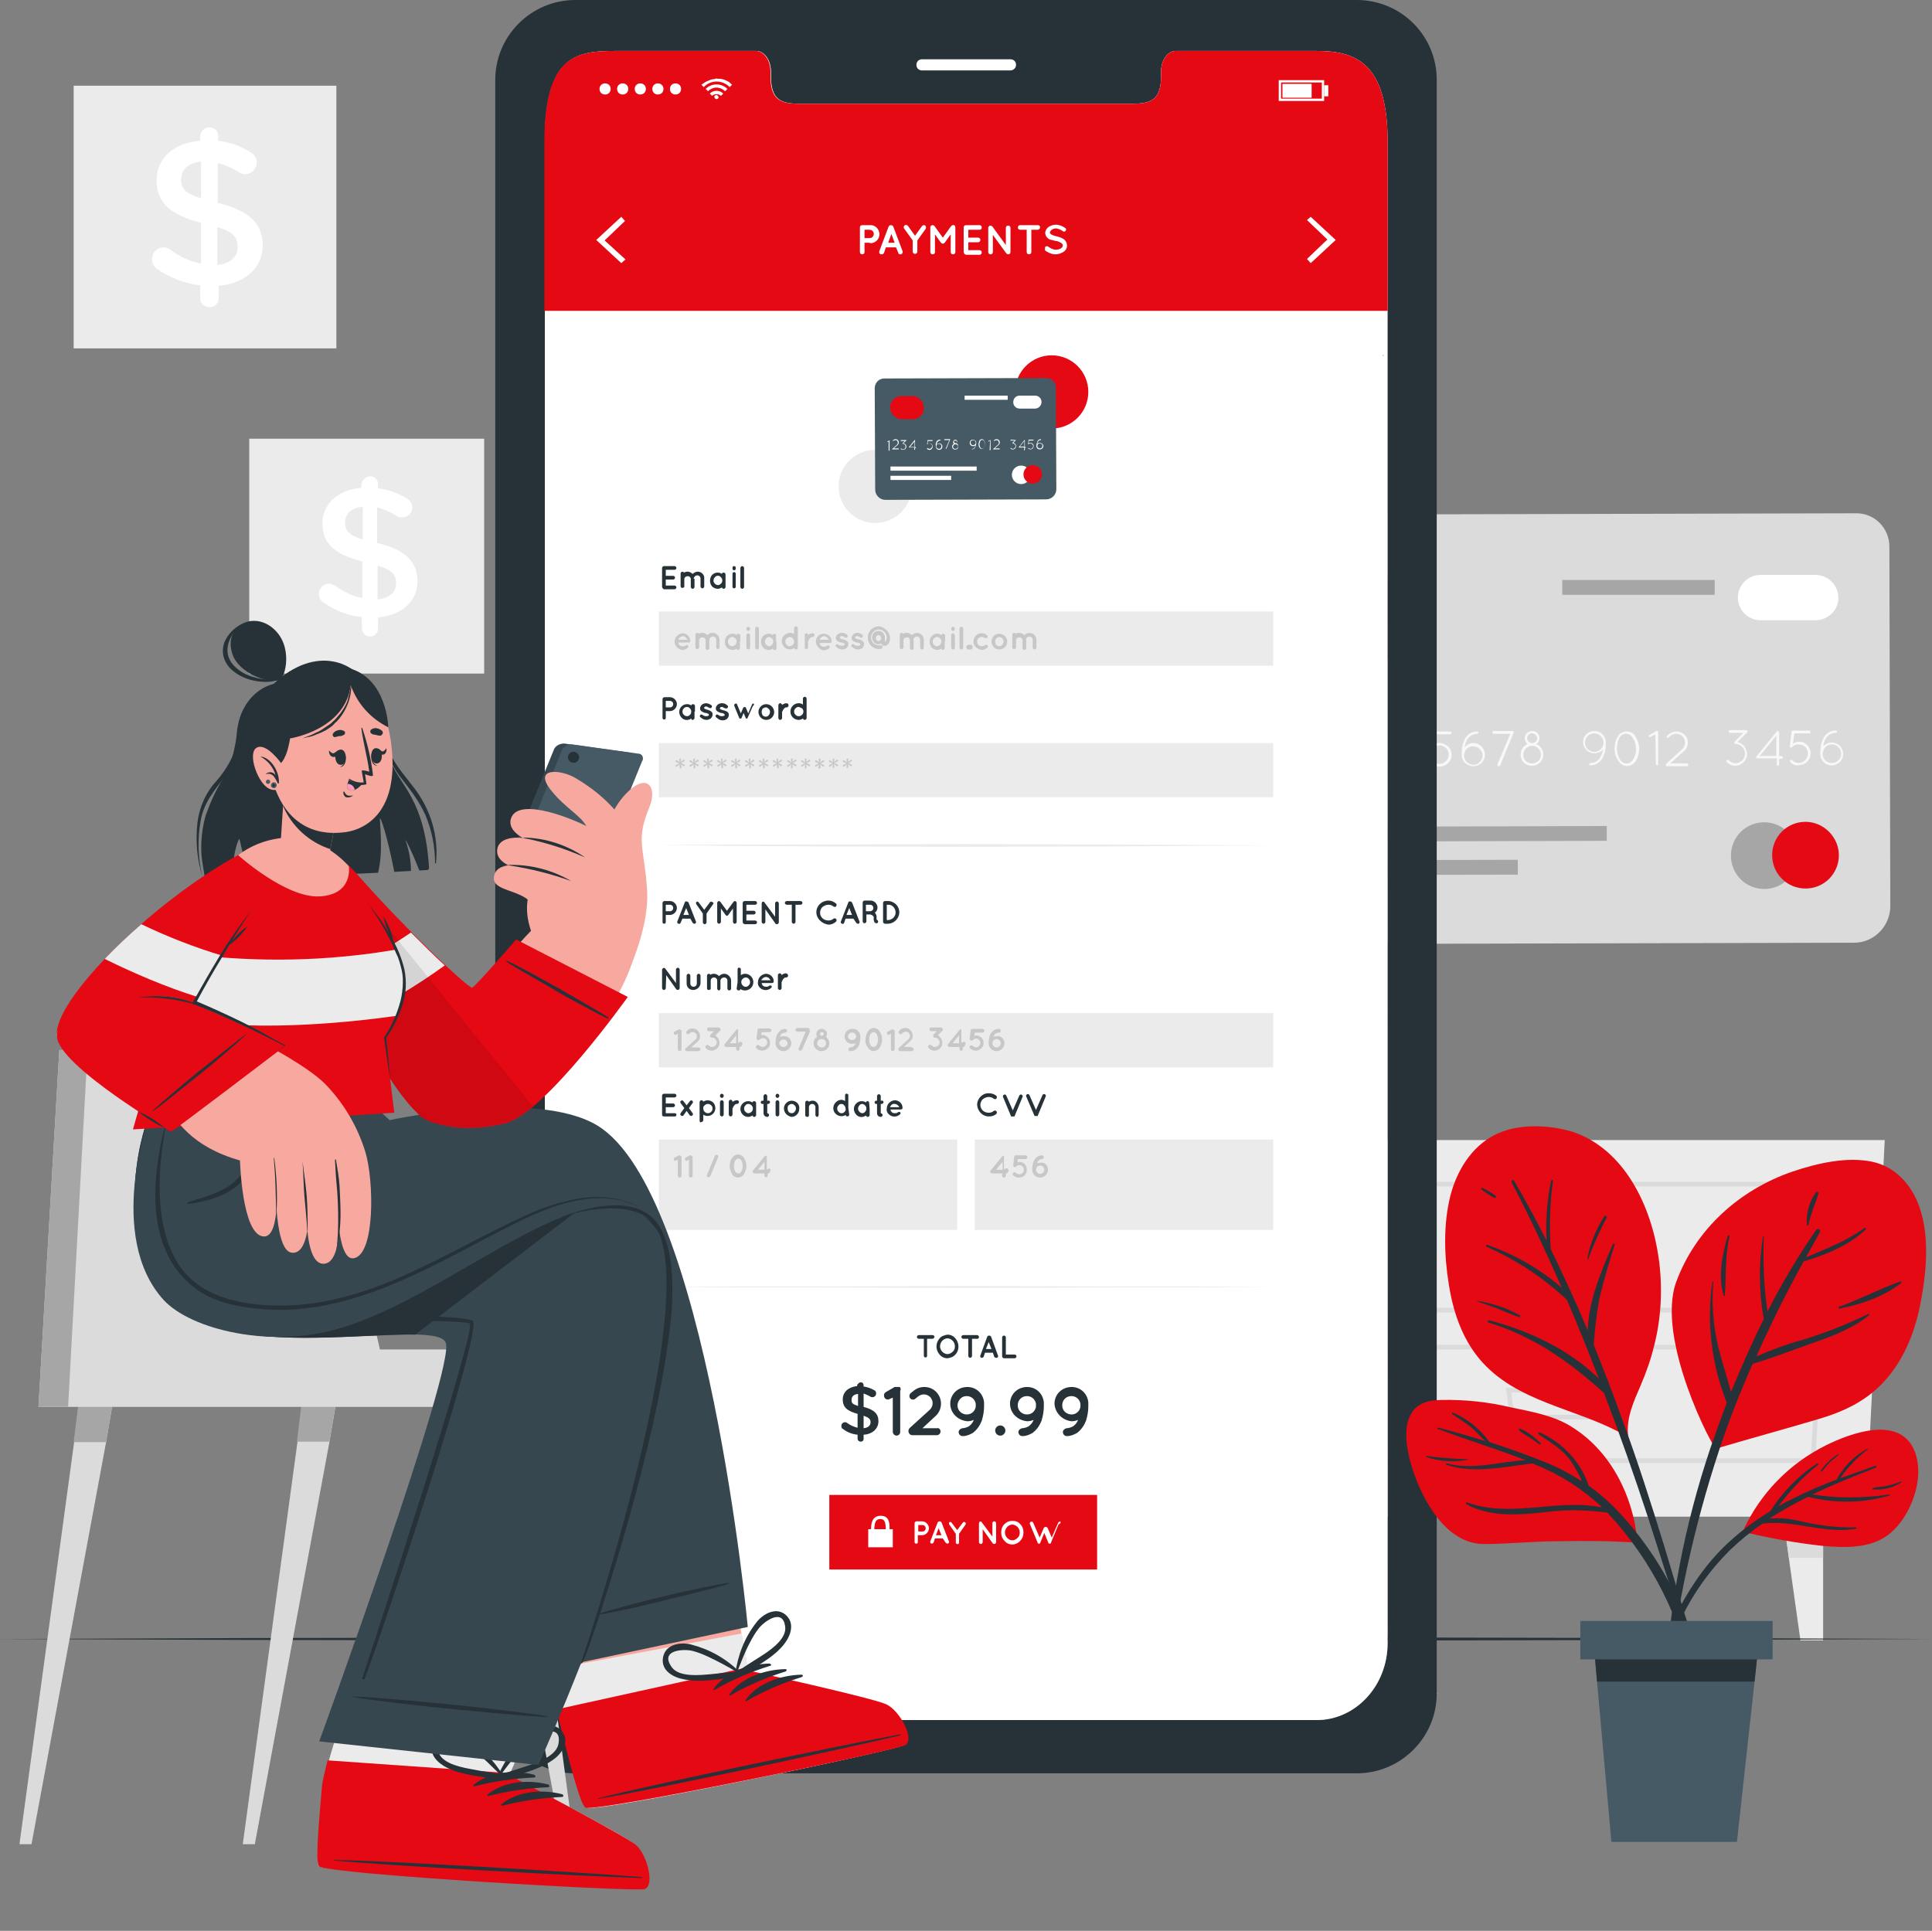
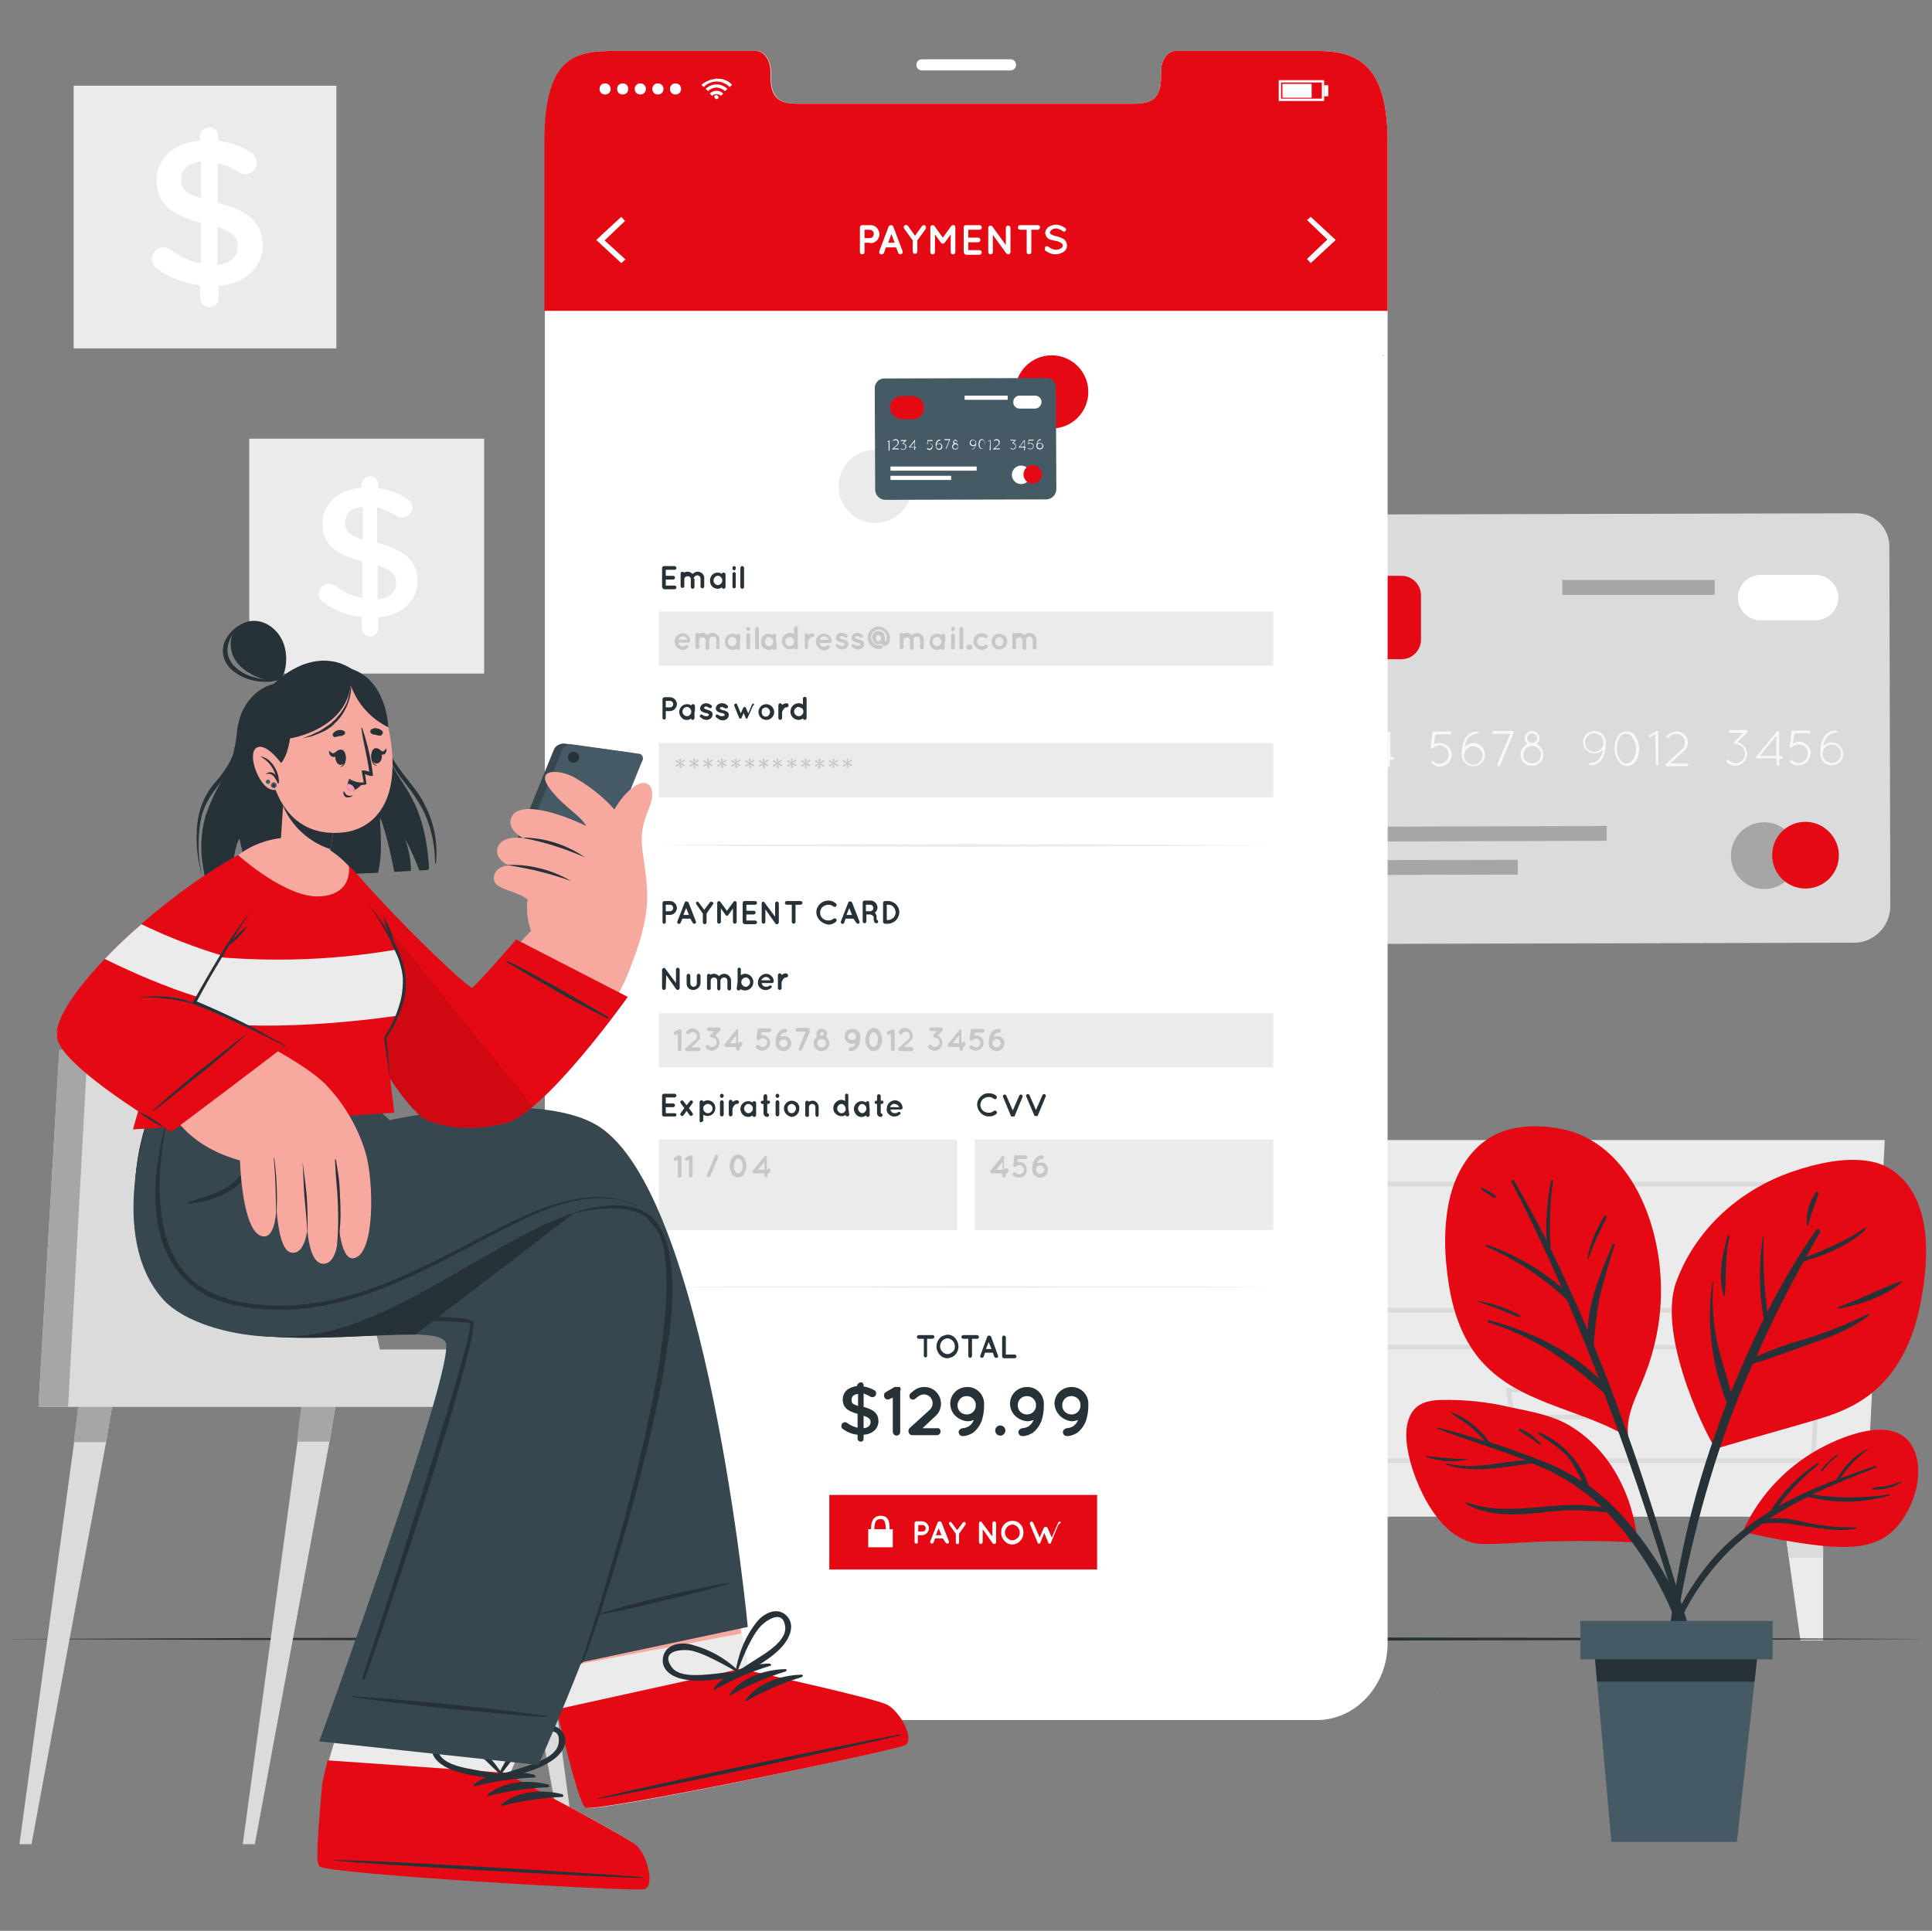
<svg xmlns="http://www.w3.org/2000/svg" id="Layer_1" x="0px" y="0px" viewBox="0 0 417 416.8" style="enable-background:new 0 0 417 416.8;" xml:space="preserve">
  <rect x="0" y="0" width="417" height="416.8" fill="#808080" stroke="none" />
  <style type="text/css">	.st0{fill:#EBEBEB;}	.st1{fill:none;stroke:#DBDBDB;stroke-miterlimit:10;}	.st2{fill:#DBDBDB;}	.st3{fill:#A6A6A6;}	.st4{fill:#E50914;}	.st5{fill:#FFFFFF;}	.st6{fill:#F8F8F8;}	.st7{fill:#263238;}	.st8{fill:none;}	.st9{fill:#C7C7C7;}	.st10{fill:#455A64;}	.st11{fill:#F7A9A0;}	.st12{fill:#37474F;}	.st13{opacity:0.1;enable-background:new    ;}	.st14{fill:#FF9BBC;}</style>
  <g id="Background_Complete">
    <path class="st0" d="M274.6,327.4h128.1l4.1-81.3H270.5L274.6,327.4z" />
    <path class="st1" d="M279.5,255.6h115.1l-1.7,27.2H281L279.5,255.6z M283,290.8l1.2,24.5h107.1l1.5-24.5H283z" />
    <path class="st1" d="M349.4,271.8h-23l-0.8-5.8h24.5L349.4,271.8z M349.4,305.9h-23l-0.8-5.8h24.5L349.4,305.9z" />
    <path class="st0" d="M292.4,327.4l-1.2,8.9l-2.5,17.8h-4.9v-26.6H292.4z" />
    <path class="st2" d="M292.4,327.4l-1.2,8.9h-7.4v-8.9H292.4z" />
    <path class="st0" d="M384.9,327.4l1.2,8.9l2.5,17.8h4.9v-26.6H384.9z" />
    <path class="st2" d="M384.9,327.4l1.2,8.9h7.4v-8.9H384.9z M407.8,118l0.2,77.6c0,4.3-3.5,7.9-7.8,7.9l-123.1,0.3  c-4.3,0-7.9-3.5-7.9-7.8l-0.2-77.6c0-4,3.3-7.3,7.3-7.3c0,0,0,0,0,0l124.2-0.3C404.5,110.7,407.8,113.9,407.8,118" />
    <path class="st3" d="M388,184.7c0,4-3.2,7.2-7.2,7.2c-4,0-7.2-3.2-7.2-7.2c0-4,3.2-7.2,7.2-7.2c0,0,0,0,0,0  C384.7,177.5,388,180.7,388,184.7" />
    <path class="st4" d="M396.9,184.6c0,4-3.2,7.2-7.2,7.2c-4,0-7.2-3.2-7.2-7.2c0-4,3.2-7.2,7.2-7.2  C393.6,177.4,396.9,180.7,396.9,184.6" />
    <path class="st4" d="M284.9,124.3l17.6,0c2.3,0,4.2,1.9,4.2,4.2l0,9.6c0,2.3-1.9,4.2-4.2,4.2l-17.6,0c-2.3,0-4.2-1.9-4.2-4.2l0-9.6  C280.7,126.2,282.6,124.3,284.9,124.3z" />
    <path class="st5" d="M391.8,133.9H380c-2.7,0-4.9-2.2-4.9-4.9c0,0,0,0,0,0c0-2.7,2.2-4.9,4.9-4.9h11.8c2.7,0,5,2.2,5,4.9  c0,0,0,0,0,0C396.8,131.7,394.6,133.9,391.8,133.9C391.9,133.9,391.8,133.9,391.8,133.9" />
    <path class="st6" d="M279.9,158.7l-1.1,0.6c0,0-0.1,0-0.1,0.1c-0.1,0-0.2,0-0.2-0.1c-0.1-0.1,0-0.3,0.1-0.3c0,0,0,0,0,0l1.5-0.9  c0.1-0.1,0.3,0,0.4,0.1c0,0.1,0,0.1,0,0.2v6.9c0,0.1-0.1,0.3-0.3,0.3l0,0c-0.1,0-0.3-0.1-0.3-0.3l0,0L279.9,158.7z M282.2,165.1  l3.5-3.2c0.4-0.4,0.6-0.9,0.6-1.4c0-1.1-0.9-1.9-2-1.9c-0.5,0-1,0.2-1.3,0.5l-0.4,0.3c-0.1,0.1-0.3,0.1-0.4,0c0,0,0,0,0,0  c-0.1-0.1-0.1-0.2,0-0.3c0,0,0,0,0,0l0.4-0.4c0.5-0.4,1.1-0.6,1.7-0.6c1.4,0,2.4,1.1,2.5,2.4c0,0.7-0.3,1.4-0.8,1.8l-3,2.7h3.6  c0.1,0,0.2,0.2,0.2,0.3c0,0.1-0.1,0.2-0.2,0.2h-4.2c-0.1,0-0.1,0-0.2-0.1C282.1,165.3,282.1,165.2,282.2,165.1 M293.2,158.4l-2,2  c0.5,0.1,0.9,0.3,1.3,0.7c0.5,0.5,0.7,1.1,0.8,1.8c0,1.4-1.1,2.6-2.5,2.6c-0.7,0-1.3-0.3-1.8-0.7c-0.1-0.1-0.1-0.3,0-0.4  c0.1-0.1,0.2-0.1,0.3,0c0.4,0.4,0.9,0.6,1.4,0.6c1.1,0,2-0.9,2-2s-0.9-2-2-2c-0.1,0-0.2,0-0.2-0.1c-0.1-0.1-0.1-0.3,0-0.4  c0,0,0,0,0,0l1.9-1.9h-2.8c-0.1,0-0.3-0.1-0.3-0.2c0,0,0,0,0,0c0-0.1,0.1-0.3,0.3-0.3c0,0,0,0,0,0h3.5c0.1,0,0.3,0.1,0.3,0.2  c0,0,0,0,0,0c0,0,0,0.1,0,0.1C293.3,158.4,293.2,158.4,293.2,158.4 M299.5,163.9h-4.1c-0.1,0-0.1,0-0.2-0.1c-0.1-0.1-0.1-0.3,0-0.4  c0,0,0,0,0,0l4.4-5.4c0.1-0.1,0.3-0.1,0.4,0c0,0,0,0,0,0c0,0,0.1,0.1,0.1,0.1c0,0,0,0,0,0.1v5.2h0.5c0.1,0,0.3,0.1,0.3,0.3  c0,0.1-0.1,0.3-0.3,0.3H300v1.3c0,0.1-0.1,0.3-0.3,0.3c0,0,0,0,0,0c-0.1,0-0.3-0.1-0.3-0.2L299.5,163.9z M299.5,163.4V159l-3.6,4.4  L299.5,163.4z M309,164.7c-0.1-0.1-0.1-0.3,0-0.4c0.1-0.1,0.2-0.1,0.3,0c0.4,0.4,0.9,0.6,1.4,0.6c0.5,0,1-0.2,1.4-0.6  c0.4-0.4,0.6-0.9,0.6-1.4c0-0.5-0.2-1.1-0.6-1.4c-0.4-0.4-0.9-0.6-1.4-0.6c-0.5,0-1.1,0.2-1.4,0.6c-0.1,0.1-0.3,0.1-0.4,0  c0,0-0.1-0.1-0.1-0.1c0,0,0-0.1,0-0.1v-0.1l0.4-3c0-0.1,0-0.1,0.1-0.2c0,0,0.1-0.1,0.2-0.1h3.5c0.1,0,0.3,0.1,0.3,0.3  c0,0.1-0.1,0.3-0.2,0.3c0,0,0,0,0,0h-3.3l-0.3,2.2c1.2-0.7,2.8-0.2,3.5,1c0.5,1,0.4,2.2-0.4,3c-0.5,0.5-1.1,0.7-1.8,0.8  C310.1,165.5,309.5,165.2,309,164.7 M316.2,159.5c0.5-1,1.5-1.6,2.6-1.6c0.1,0,0.3,0.1,0.3,0.2c0,0,0,0,0,0c0,0.1-0.1,0.3-0.3,0.3  c-0.9,0-1.8,0.6-2.2,1.4c-0.3,0.5-0.4,1-0.5,1.5c0.5-0.5,1.1-0.9,1.9-0.9c1.4,0,2.5,1.1,2.5,2.5c0,1.4-1.1,2.5-2.5,2.5  c-1.4,0-2.5-1.1-2.5-2.4c0-0.2,0-0.3,0-0.5C315.5,161.5,315.7,160.4,316.2,159.5 M316,163c0,0,0,0.1,0,0.1c0,0,0,0.1,0,0.1  c0.1,1.1,1,1.9,2.1,1.9c1.1-0.1,1.9-1,1.9-2.1c-0.1-1.1-1-1.9-2.1-1.9C316.9,161.1,316.1,161.9,316,163L316,163z M323.2,165  l2.8-6.6h-3.6c-0.1,0-0.3-0.1-0.3-0.3c0-0.1,0.1-0.3,0.3-0.3h4c0.1,0,0.1,0,0.2,0c0.1,0,0.1,0.1,0.1,0.2c0,0,0,0.1,0,0.1  c0,0.1,0,0.1,0,0.1l-2.9,7c0,0.1-0.1,0.2-0.2,0.2c0,0-0.1,0-0.1,0C323.2,165.4,323.2,165.2,323.2,165  C323.2,165.1,323.2,165,323.2,165 M330.7,157.8c0.9,0,1.6,0.7,1.6,1.5c0,0.5-0.2,1-0.7,1.3c0.9,0.4,1.5,1.3,1.5,2.3  c0,1.4-1.1,2.4-2.5,2.4c-1.4,0-2.4-1.1-2.4-2.4c0-1,0.6-1.9,1.5-2.3c-0.4-0.3-0.6-0.8-0.6-1.3C329.1,158.5,329.8,157.8,330.7,157.8  C330.7,157.8,330.7,157.8,330.7,157.8 M330.7,164.8c1.1,0,1.9-0.9,1.9-1.9c0-1.1-0.9-1.9-1.9-1.9c-1.1,0-1.9,0.9-1.9,1.9  c0,0,0,0,0,0C328.7,164,329.6,164.8,330.7,164.8C330.7,164.9,330.7,164.9,330.7,164.8L330.7,164.8z M330.7,160.4  c0.6,0,1.1-0.5,1.1-1.1c-0.1-0.6-0.6-1-1.2-1c-0.5,0-0.9,0.4-1,1C329.6,159.9,330.1,160.4,330.7,160.4  C330.7,160.5,330.7,160.5,330.7,160.4L330.7,160.4z M344.1,157.8c1.3,0,2.3,0.9,2.5,2.2v0.6c0,1-0.2,2.1-0.7,3  c-0.5,1-1.5,1.6-2.6,1.6c-0.1,0-0.3-0.1-0.3-0.2c0,0,0,0,0,0c0-0.1,0.1-0.3,0.3-0.3c0.9,0,1.8-0.5,2.2-1.4c0.3-0.5,0.4-1,0.5-1.5  c-0.9,1-2.5,1.1-3.5,0.2c-0.5-0.5-0.8-1.1-0.8-1.8C341.6,158.9,342.8,157.8,344.1,157.8 M346.1,160.3c0-1.1-0.9-2-2-2s-2,0.9-2,2  s0.9,2,2,2C345.2,162.3,346.1,161.4,346.1,160.3L346.1,160.3z M348.5,161.6c0-0.9,0.2-1.9,0.7-2.6c0.5-1,1.8-1.4,2.9-0.9  c0.4,0.2,0.7,0.5,0.9,0.9c0.5,0.8,0.8,1.7,0.8,2.6c0,0.9-0.2,1.8-0.7,2.6c-0.5,1-1.8,1.5-2.9,0.9c-0.4-0.2-0.7-0.5-0.9-0.9  C348.7,163.4,348.5,162.5,348.5,161.6 M349,161.6c0,0.8,0.2,1.6,0.6,2.3c0.3,0.5,0.8,0.9,1.5,0.9c0.6,0,1.1-0.4,1.4-0.9  c0.4-0.7,0.7-1.5,0.6-2.3c0-0.8-0.2-1.6-0.7-2.3c-0.4-0.8-1.3-1.1-2.1-0.8c-0.3,0.2-0.6,0.4-0.8,0.8  C349.2,159.9,349,160.7,349,161.6L349,161.6z M357.3,158.5l-1.1,0.6c0,0-0.1,0-0.1,0c-0.1,0-0.2-0.1-0.2-0.1  c-0.1-0.1,0-0.3,0.1-0.3c0,0,0,0,0,0l1.5-0.9c0.1-0.1,0.3,0,0.4,0.1c0,0.1,0,0.1,0,0.2v6.9c0,0.1-0.1,0.2-0.2,0.2c0,0,0,0,0,0  c-0.1,0-0.3-0.1-0.3-0.2c0,0,0,0,0,0L357.3,158.5z M359.6,164.9l3.5-3.2c0.4-0.4,0.6-0.9,0.6-1.4c0-0.5-0.2-0.9-0.5-1.3  c-0.4-0.4-0.9-0.6-1.4-0.6c-0.5,0-1,0.2-1.3,0.5l-0.4,0.3c-0.1,0.1-0.2,0.1-0.3,0c0,0,0,0,0,0c-0.1-0.1-0.1-0.3,0-0.4c0,0,0,0,0,0  l0.4-0.3c0.5-0.4,1.1-0.6,1.7-0.6c0.7,0,1.3,0.3,1.8,0.8c0.4,0.4,0.6,1,0.6,1.6c0,0.7-0.3,1.4-0.8,1.8l-3,2.7h3.6  c0.1,0,0.3,0.1,0.3,0.3c0,0.1-0.1,0.3-0.3,0.3l0,0h-4.3c-0.1,0-0.1,0-0.2-0.1C359.5,165.1,359.5,165,359.6,164.9  C359.6,164.9,359.6,164.9,359.6,164.9 M377,158.2l-2,2c0.5,0.1,0.9,0.3,1.3,0.7c0.5,0.5,0.7,1.1,0.8,1.8c0,1.4-1.2,2.6-2.6,2.6  c-0.7,0-1.3-0.3-1.8-0.8c-0.1-0.1-0.1-0.3,0-0.4c0,0,0,0,0,0c0.1-0.1,0.3-0.1,0.4,0c0,0,0,0,0,0c0.8,0.8,2,0.9,2.9,0.1  c0.8-0.8,0.9-2,0.1-2.9c0,0,0,0-0.1-0.1c-0.4-0.4-0.9-0.6-1.4-0.6c-0.1,0-0.2,0-0.2-0.1c-0.1-0.1-0.1-0.3,0-0.4l1.9-1.9h-2.9  c-0.1,0-0.3-0.1-0.3-0.3c0-0.1,0.1-0.3,0.3-0.3h3.5c0.1,0,0.3,0.1,0.3,0.3C377.1,158.1,377.1,158.1,377,158.2  C377.1,158.2,377.1,158.2,377,158.2 M383.4,163.7h-4.1c-0.1,0-0.1,0-0.2,0c-0.1-0.1-0.1-0.3,0-0.4c0,0,0,0,0,0l4.4-5.4  c0.1-0.1,0.3-0.1,0.4,0c0,0,0,0,0,0c0,0,0.1,0.1,0.1,0.1v5.2h0.5c0.1,0,0.3,0.1,0.3,0.3c0,0.1-0.1,0.3-0.3,0.3h-0.5v1.3  c0,0.1-0.2,0.2-0.3,0.2c-0.1,0-0.2-0.1-0.2-0.2V163.7z M383.4,163.2v-4.4l-3.6,4.4H383.4z M386.4,164.5c-0.1-0.1-0.1-0.3,0-0.4  c0,0,0,0,0,0c0.1-0.1,0.3-0.1,0.4,0c0,0,0,0,0,0c0.4,0.4,0.9,0.6,1.4,0.6c0.5,0,1-0.2,1.4-0.6c0.8-0.8,0.8-2,0.1-2.8  c-0.4-0.4-0.9-0.6-1.5-0.6c-0.5,0-1.1,0.2-1.4,0.6c-0.1,0.1-0.3,0.1-0.4,0c0,0-0.1-0.1-0.1-0.1c0,0,0-0.1,0-0.1l0.4-3.1  c0-0.1,0-0.2,0.1-0.2c0,0,0.1-0.1,0.2-0.1h3.5c0.1,0,0.3,0.1,0.3,0.3c0,0.1-0.1,0.3-0.2,0.3c0,0,0,0,0,0h-3.3l-0.3,2.2  c0.4-0.2,0.8-0.4,1.3-0.4c1.4,0,2.5,1.1,2.5,2.5c0,0,0,0,0,0c0,0.7-0.3,1.3-0.7,1.8c-0.5,0.5-1.1,0.7-1.8,0.8  C387.5,165.3,386.9,165,386.4,164.5 M393.6,159.3c0.5-1,1.5-1.6,2.6-1.6c0.1,0,0.3,0.1,0.3,0.2c0,0,0,0,0,0c0,0.1-0.1,0.3-0.3,0.3  c-0.9,0-1.8,0.5-2.2,1.4c-0.3,0.5-0.4,1-0.5,1.5c0.9-1,2.5-1.1,3.5-0.2s1.1,2.5,0.2,3.5c-0.9,1-2.5,1.1-3.5,0.2  c-0.5-0.5-0.8-1.1-0.8-1.8c0-0.2,0-0.3,0-0.5C392.9,161.3,393.1,160.2,393.6,159.3 M393.4,162.8c0,0,0,0.1,0,0.1c0,0,0,0.1,0,0.1  c0.1,1,1,1.7,2,1.7c1.1,0,2-0.9,2-2s-0.9-2-2-2S393.4,161.6,393.4,162.8L393.4,162.8z" />
    <path class="st3" d="M280.9,178.5l65.9-0.2l0,3.2l-65.9,0.2L280.9,178.5z M280.9,185.7l46.7-0.1l0,3.2l-46.7,0.1L280.9,185.7z   M337.2,125.2h32.9v3.2h-32.9V125.2z" />
    <path class="st0" d="M15.9,18.5h56.7v56.7H15.9V18.5z" />
    <path class="st5" d="M45.2,27.5c1.1,0,1.9,0.8,1.9,1.9c0,0,0,0,0,0v1c2.5,0.3,4.9,1.1,7,2.5c0.8,0.4,1.3,1.2,1.3,2.2  c0,1.4-1.1,2.5-2.5,2.5c0,0,0,0,0,0c-0.5,0-0.9-0.1-1.3-0.4c-1.4-0.9-3-1.6-4.6-2v8.6c6.8,1.7,9.7,4.4,9.7,9.2s-3.8,8.2-9.5,8.7  v2.7c0,1.1-0.9,1.9-1.9,1.9c0,0,0,0-0.1,0c-1.1,0-2-0.8-2-1.9v-2.8c-3.3-0.4-6.5-1.6-9.2-3.5c-0.8-0.5-1.2-1.3-1.2-2.2  c0-1.4,1.1-2.5,2.5-2.5c0.5,0,1.1,0.2,1.5,0.5c1.9,1.5,4.2,2.5,6.6,3v-8.8c-6.5-1.7-9.6-4.2-9.6-9.2c0-4.8,3.8-8.1,9.4-8.5v-1  C43.3,28.3,44.1,27.5,45.2,27.5 M43.4,42.8v-7.9c-2.9,0.3-4.3,1.8-4.3,3.8S39.9,41.7,43.4,42.8 M46.9,49v8.2  c2.9-0.3,4.4-1.8,4.4-3.9C51.3,51.3,50.4,50.1,46.9,49" />
    <path class="st0" d="M53.8,94.7h50.7v50.7H53.8V94.7z" />
    <path class="st5" d="M79.9,102.8c0.9,0,1.7,0.7,1.7,1.7c0,0,0,0,0,0v0.9c2.2,0.3,4.3,1,6.2,2.2c0.7,0.4,1.2,1.1,1.2,1.9  c0,1.2-1,2.2-2.2,2.2c0,0,0,0-0.1,0c-0.4,0-0.8-0.1-1.2-0.4c-1.3-0.8-2.7-1.4-4.1-1.8v7.7c6.1,1.5,8.7,4,8.7,8.3  c0,4.3-3.4,7.3-8.5,7.8v2.4c0,0.9-0.7,1.7-1.7,1.7c0,0,0,0,0,0c-1,0-1.7-0.8-1.8-1.7c0,0,0,0,0,0v-2.5c-3-0.3-5.8-1.4-8.2-3.1  c-0.7-0.4-1.1-1.1-1.1-1.9c0-1.2,1-2.2,2.2-2.2c0.5,0,0.9,0.2,1.3,0.4c1.7,1.3,3.8,2.3,5.9,2.7v-7.9c-5.8-1.5-8.6-3.7-8.6-8.2  c0-4.3,3.4-7.3,8.4-7.7v-0.8C78.2,103.6,79,102.8,79.9,102.8 M78.3,116.5v-7.1c-2.6,0.2-3.8,1.6-3.8,3.4S75.3,115.5,78.3,116.5   M81.5,122.1v7.3c2.6-0.3,4-1.6,4-3.5S84.6,123,81.5,122.1" />
  </g>
  <path id="Floor" class="st7" d="M0,353.8l52.1-0.2l52.1-0.1l104.3-0.2l104.2,0.2l52.1,0.1l52.1,0.2l-52.1,0.2l-52.1,0.1l-104.2,0.2 l-104.3-0.2L52.1,354L0,353.8z" />
  <g id="Device">
-     <path class="st7" d="M293,0H124c-9.5,0.1-17.2,7.9-17.1,17.4c0,0,0,0,0,0v348c-0.1,9.5,7.6,17.3,17.1,17.4H293  c9.5-0.1,17.2-7.9,17.1-17.4v-348C310.2,7.9,302.6,0.1,293,0 M299.5,354.7c0,9.2-6.9,16.6-15.3,16.6H132.9  c-8.5,0-15.3-7.4-15.3-16.6V30.6c0-18.7,6.9-19.6,15.3-19.6h30.3c1.8,0,3.2,2,3.2,4.5v1.1c0,5.8,3.2,5.8,7.1,5.8h70  c3.9,0,7.1,0,7.1-5.8v-1.1c0-2.5,1.4-4.5,3.2-4.5h30.3c8.5,0,15.3,2.5,15.3,19.6L299.5,354.7z" />
    <path class="st8" d="M117.6,334.1H117" />
    <path class="st5" d="M299.5,30.6v324.1c0,9.2-6.9,16.6-15.3,16.6H132.9c-8.5,0-15.3-7.4-15.3-16.6V30.6c0-18.7,6.9-19.6,15.3-19.6  h30.3c1.8,0,3.2,2,3.2,4.5v1.1c0,5.8,3.2,5.8,7.1,5.8h70c3.9,0,7.1,0,7.1-5.8v-1.1c0-2.5,1.4-4.5,3.2-4.5h30.3  C292.6,11,299.5,13.5,299.5,30.6" />
    <path class="st4" d="M299.5,30.6v36.5H117.5V30.6c0-18.7,6.9-19.6,15.3-19.6h30.3c1.8,0,3.2,2,3.2,4.5v1.1c0,5.8,3.2,5.8,7.1,5.8  h70.1c3.9,0,7.1,0,7.1-5.8v-1.1c0-2.5,1.4-4.5,3.2-4.5h30.3C292.6,11,299.5,13.5,299.5,30.6" />
    <g id="u5Zjqx">
      <path class="st5" d="M158,18.3l-0.3,0.3c-0.1,0-0.1,0.1-0.2,0.2c-1.6-1.6-4.1-1.6-5.6,0l-0.2-0.2l-0.3-0.3l0.4-0.3   c0.3-0.2,0.6-0.4,0.9-0.5c0.4-0.2,0.7-0.3,1.1-0.4c0.2,0,0.4,0,0.6-0.1s0.5,0,0.5,0h0.4c0.3,0,0.7,0.1,1,0.2   c0.2,0.1,0.5,0.2,0.7,0.3c0.2,0.1,0.5,0.3,0.7,0.5L158,18.3L158,18.3z" />
      <path class="st5" d="M152.8,19.7c-0.1-0.2-0.3-0.3-0.5-0.5c1.3-1.3,3.4-1.3,4.7,0c0,0,0,0,0,0l-0.5,0.5c-0.5-0.5-1.2-0.8-1.9-0.8   C154,18.9,153.3,19.2,152.8,19.7" />
      <path class="st5" d="M156.1,20.2l-0.5,0.5c-0.5-0.5-1.4-0.5-1.9,0l-0.5-0.5C154,19.4,155.3,19.4,156.1,20.2   C156.1,20.1,156.1,20.1,156.1,20.2" />
      <path class="st5" d="M155.1,21c0,0.2-0.2,0.4-0.4,0.4l0,0c-0.2,0-0.4-0.1-0.5-0.4s0.1-0.4,0.4-0.5c0,0,0.1,0,0.1,0   C154.9,20.6,155.1,20.8,155.1,21C155.1,21,155.1,21,155.1,21" />
    </g>
    <path class="st5" d="M129.4,19.2c0-0.7,0.5-1.2,1.2-1.2c0.7,0,1.2,0.5,1.2,1.2c0,0.7-0.5,1.2-1.2,1.2S129.4,19.9,129.4,19.2  C129.4,19.2,129.4,19.2,129.4,19.2 M133.2,19.2c0-0.7,0.5-1.2,1.2-1.2c0.7,0,1.2,0.5,1.2,1.2c0,0.7-0.5,1.2-1.2,1.2  S133.2,19.9,133.2,19.2C133.2,19.2,133.2,19.2,133.2,19.2 M137,19.2c0-0.7,0.5-1.2,1.2-1.2c0.7,0,1.2,0.5,1.2,1.2  c0,0.7-0.5,1.2-1.2,1.2c0,0,0,0,0,0C137.5,20.4,137,19.9,137,19.2C137,19.2,137,19.2,137,19.2 M140.8,19.2c0-0.7,0.5-1.2,1.2-1.2  c0.7,0,1.2,0.5,1.2,1.2c0,0.7-0.5,1.2-1.2,1.2c0,0,0,0,0,0C141.3,20.4,140.8,19.9,140.8,19.2C140.8,19.2,140.8,19.2,140.8,19.2   M144.6,19.2c0-0.7,0.5-1.2,1.2-1.2c0.7,0,1.2,0.5,1.2,1.2c0,0.7-0.5,1.2-1.2,1.2S144.6,19.9,144.6,19.2  C144.6,19.2,144.6,19.2,144.6,19.2 M285.8,21.8H276v-4.5h9.8V21.8z M276.5,21.3h8.8v-3.5h-8.8V21.3z" />
    <path class="st5" d="M276.8,18.1h6.3v3h-6.3V18.1z M285.8,18.4h0.9v2.4h-0.9V18.4z M134.1,56.8l-5.4-5l5.4-5l0.8,0.9l-4.4,4.2  L135,56L134.1,56.8z M282.9,46.8l5.4,5l-5.4,5l-0.8-0.9l4.4-4.2l-4.4-4.2L282.9,46.8z M187.7,52.4h-1.1v2c0,0.3-0.2,0.5-0.5,0.5  c0,0,0,0,0,0c-0.3,0-0.5-0.2-0.5-0.5v-5.3c0-0.3,0.2-0.5,0.5-0.5h1.6c1.1-0.1,2,0.7,2.1,1.8s-0.7,2-1.8,2.1  C187.9,52.5,187.8,52.5,187.7,52.4L187.7,52.4z M186.6,51.4h1.1c0.5,0,0.9-0.4,0.9-0.9s-0.4-0.9-0.9-0.9l0,0h-1.1V51.4z   M193.4,53.4h-2.2l-0.4,1.2c-0.1,0.2-0.3,0.3-0.5,0.3h-0.2c-0.3-0.1-0.4-0.4-0.3-0.7l2-5.3c0.1-0.2,0.3-0.3,0.5-0.3  c0.2,0,0.4,0.1,0.5,0.3l2,5.3c0.1,0.3,0,0.5-0.3,0.7h-0.2c-0.2,0-0.4-0.1-0.4-0.3L193.4,53.4z M193.1,52.4l-0.7-1.9l-0.7,1.9H193.1  z M199.8,49.4l-1.8,2.5v2.4c0,0.3-0.2,0.5-0.5,0.5s-0.5-0.2-0.5-0.5v-2.4l-1.8-2.5c-0.2-0.2-0.2-0.5,0-0.7c0.2-0.2,0.5-0.2,0.7,0  c0,0,0.1,0.1,0.1,0.1l1.5,2.1l1.5-2.1c0.2-0.2,0.5-0.3,0.7-0.1S199.9,49.2,199.8,49.4L199.8,49.4L199.8,49.4z M206.2,49.1v5.3  c0,0.3-0.2,0.5-0.5,0.5c-0.3,0-0.5-0.2-0.5-0.5c0,0,0,0,0,0v-3.8l-1.3,1.8c-0.1,0.1-0.2,0.2-0.4,0.2c-0.2,0-0.3-0.1-0.4-0.2  l-1.3-1.8v3.8c0,0.3-0.2,0.5-0.5,0.5s-0.5-0.2-0.5-0.5v-5.3c0-0.3,0.2-0.5,0.5-0.5c0.2,0,0.3,0.1,0.4,0.2l1.8,2.5l1.8-2.5  c0.1-0.1,0.2-0.2,0.4-0.2C206,48.5,206.2,48.8,206.2,49.1C206.2,49,206.2,49.1,206.2,49.1 M208,54.4v-5.3c0-0.3,0.2-0.5,0.5-0.5  h2.9c0.3,0,0.5,0.2,0.5,0.5s-0.2,0.5-0.5,0.5H209v1.7h2.1c0.3,0,0.5,0.2,0.5,0.5s-0.2,0.5-0.5,0.5H209v1.7h2.4  c0.3,0,0.5,0.2,0.5,0.5c0,0.3-0.2,0.5-0.5,0.5h-2.9C208.2,54.9,208,54.7,208,54.4C208,54.4,208,54.4,208,54.4 M214.3,54.4  c0,0.3-0.2,0.5-0.5,0.5c-0.3,0-0.5-0.2-0.5-0.5c0,0,0,0,0,0v-5.2c0-0.2,0.1-0.3,0.2-0.4c0.2-0.2,0.5-0.1,0.7,0.1l2.9,4v-3.7  c0-0.3,0.2-0.5,0.5-0.5c0.3,0,0.5,0.2,0.5,0.5v5.2c0,0.3-0.2,0.5-0.5,0.5c-0.1,0-0.3-0.1-0.4-0.2v0l-2.9-4L214.3,54.4z M224,49.6  h-1.4v4.8c0,0.3-0.2,0.5-0.5,0.5s-0.5-0.2-0.5-0.5v-4.8h-1.4c-0.3,0-0.5-0.2-0.5-0.5s0.2-0.5,0.5-0.5h3.8c0.3,0,0.5,0.2,0.5,0.5  c0,0,0,0,0,0C224.5,49.3,224.3,49.5,224,49.6 M225.6,53.3c0.2-0.2,0.4-0.2,0.6-0.1c0,0,0,0,0,0c0.5,0.4,1.1,0.7,1.7,0.7  c0.4,0,0.8-0.1,1.1-0.3c0.2-0.1,0.4-0.4,0.4-0.6c0-0.1,0-0.2-0.1-0.3c-0.1-0.1-0.2-0.2-0.3-0.3c-0.4-0.2-0.8-0.4-1.2-0.4  c-0.4-0.1-0.8-0.2-1.2-0.3c-0.3-0.1-0.6-0.4-0.8-0.7c-0.1-0.2-0.2-0.5-0.2-0.7c0-0.5,0.3-1,0.7-1.3c0.5-0.3,1-0.5,1.6-0.5  c0.7,0,1.4,0.3,2,0.7c0.2,0.1,0.3,0.4,0.1,0.6c0,0,0,0,0,0c-0.1,0.2-0.4,0.3-0.6,0.1c0,0,0,0,0,0c-0.4-0.3-0.9-0.5-1.4-0.6  c-0.4,0-0.7,0.1-1,0.3c-0.2,0.1-0.3,0.3-0.4,0.6c0,0.1,0,0.2,0.1,0.2c0.1,0.1,0.1,0.2,0.2,0.2c0.3,0.2,0.7,0.3,1.1,0.4  c0.4,0.1,0.8,0.2,1.2,0.4c0.4,0.2,0.7,0.4,0.9,0.8c0.1,0.2,0.2,0.5,0.2,0.8c0,0.6-0.3,1.1-0.8,1.4c-0.5,0.3-1.1,0.5-1.7,0.5  c-0.8,0-1.7-0.4-2.3-0.9C225.6,53.8,225.5,53.5,225.6,53.3C225.6,53.3,225.6,53.3,225.6,53.3 M218.1,15.2h-19.1  c-0.7,0-1.2-0.5-1.2-1.2s0.5-1.2,1.2-1.2h19.1c0.7,0,1.2,0.5,1.2,1.2S218.7,15.2,218.1,15.2" />
    <path class="st7" d="M142.9,126.7v-4.1c0-0.2,0.2-0.4,0.4-0.4c0,0,0,0,0,0h2.3c0.2,0,0.4,0.2,0.4,0.4c0,0.2-0.2,0.4-0.4,0.4h-1.9  v1.3h1.6c0.2,0,0.4,0.2,0.4,0.4c0,0.2-0.2,0.4-0.4,0.4c0,0,0,0,0,0h-1.6v1.3h1.9c0.2,0,0.4,0.2,0.4,0.4c0,0.2-0.2,0.4-0.4,0.4h-2.3  C143.1,127.1,143,127,142.9,126.7C142.9,126.7,142.9,126.7,142.9,126.7 M149.9,125v1.7c0,0.2-0.2,0.4-0.4,0.4  c-0.2,0-0.4-0.2-0.4-0.4V125c0-0.4-0.4-0.7-0.8-0.6c-0.3,0-0.6,0.3-0.6,0.6v1.7c-0.1,0.1-0.2,0.2-0.4,0.2h-0.1  c-0.2,0-0.3-0.2-0.3-0.4v-2.7c0-0.2,0.2-0.4,0.4-0.4c0,0,0,0,0,0c0.1,0,0.3,0.1,0.3,0.2c0.2-0.1,0.5-0.2,0.8-0.2  c0.4,0,0.8,0.2,1.1,0.5c0.3-0.3,0.7-0.5,1.1-0.5c0.8,0,1.5,0.7,1.4,1.5c0,0,0,0,0,0v1.7c0,0.2-0.2,0.4-0.4,0.4  c-0.2,0-0.4-0.2-0.4-0.4v-1.7c0-0.4-0.3-0.7-0.7-0.7c0,0,0,0,0,0c-0.4,0-0.7,0.3-0.8,0.7C149.9,124.9,149.9,124.9,149.9,125   M156.6,125.3v1.4c0,0.2-0.2,0.4-0.4,0.4c-0.2,0-0.3-0.1-0.4-0.3c-0.3,0.2-0.6,0.3-0.9,0.3c-0.4,0-0.9-0.2-1.2-0.5  c-0.6-0.7-0.6-1.8,0-2.5c0.3-0.3,0.7-0.5,1.2-0.5c0.3,0,0.7,0.1,0.9,0.3c0-0.2,0.2-0.3,0.4-0.3c0.2,0,0.4,0.2,0.4,0.4V125.3z   M155.9,125.3c0-0.3-0.1-0.5-0.3-0.7c-0.3-0.4-0.9-0.4-1.2-0.1c0,0,0,0-0.1,0.1c-0.2,0.2-0.3,0.5-0.3,0.7c0,0.3,0.1,0.5,0.3,0.7  c0.4,0.4,0.9,0.4,1.3,0C155.8,125.8,155.9,125.6,155.9,125.3 M158.8,122.7c0,0.2-0.1,0.4-0.3,0.4c-0.2,0-0.4-0.1-0.4-0.3  c0,0,0-0.1,0-0.1v-0.1c0-0.2,0.1-0.4,0.3-0.4c0.2,0,0.4,0.1,0.4,0.3c0,0,0,0.1,0,0.1V122.7z M158.8,123.9v2.7  c0,0.2-0.1,0.4-0.3,0.4c-0.2,0-0.4-0.1-0.4-0.3c0,0,0-0.1,0-0.1v-2.7c0-0.2,0.1-0.4,0.3-0.4c0.2,0,0.4,0.1,0.4,0.3  C158.8,123.9,158.8,123.9,158.8,123.9 M160.2,122.2c0.2,0,0.4,0.2,0.4,0.4c0,0,0,0,0,0v4.1c0,0.2-0.2,0.4-0.4,0.4c0,0,0,0,0,0  c-0.2,0-0.4-0.2-0.4-0.4l0,0v-4.1C159.9,122.3,160,122.2,160.2,122.2L160.2,122.2" />
    <path class="st0" d="M142.2,132h132.6v11.7H142.2V132z" />
    <path class="st9" d="M145.6,138.5c0-1,0.8-1.7,1.7-1.8c0.9,0,1.6,0.7,1.7,1.6c0,0,0,0.1,0,0.1c0,0.2-0.2,0.3-0.4,0.3h-2.2  c0,0.2,0.1,0.3,0.2,0.5c0.2,0.2,0.4,0.3,0.7,0.3c0.3,0,0.5,0,0.7-0.2c0.2-0.1,0.4-0.1,0.5,0c0.1,0.1,0.1,0.3,0,0.5  c-0.3,0.3-0.8,0.5-1.3,0.5C146.4,140.2,145.6,139.4,145.6,138.5 M146.4,138.1h2c-0.2-0.4-0.5-0.7-1-0.8  C146.9,137.4,146.5,137.7,146.4,138.1 M153.1,138.2v1.7c0,0.2-0.2,0.4-0.4,0.4c-0.2,0-0.4-0.2-0.4-0.4v-1.7c0-0.4-0.4-0.7-0.8-0.6  c-0.3,0-0.6,0.3-0.6,0.6v1.7c-0.1,0.1-0.2,0.2-0.4,0.2h-0.1c-0.2,0-0.3-0.2-0.3-0.4V137c0-0.2,0.2-0.4,0.4-0.4c0,0,0,0,0,0  c0.1,0,0.3,0.1,0.3,0.2c0.2-0.1,0.5-0.2,0.8-0.2c0.4,0,0.8,0.2,1.1,0.5c0.3-0.3,0.7-0.5,1.1-0.5c0.8,0,1.5,0.7,1.5,1.5v1.7  c0,0.2-0.2,0.3-0.4,0.3c-0.2,0-0.3-0.2-0.3-0.3v-1.7c0-0.4-0.3-0.7-0.7-0.7S153.1,137.7,153.1,138.2L153.1,138.2L153.1,138.2z   M159.7,138.5v1.4c0,0.2-0.2,0.4-0.4,0.4c-0.2,0-0.3-0.1-0.3-0.3c-0.3,0.2-0.6,0.3-0.9,0.3c-0.4,0-0.9-0.2-1.2-0.5  c-0.6-0.7-0.6-1.8,0-2.5c0.6-0.6,1.5-0.7,2.1-0.2c0-0.2,0.2-0.3,0.4-0.3c0.2,0,0.4,0.2,0.4,0.4V138.5z M159,138.5  c0-0.3-0.1-0.5-0.3-0.7c-0.2-0.2-0.4-0.3-0.7-0.3c-0.2,0-0.5,0.1-0.6,0.3c-0.2,0.2-0.3,0.5-0.3,0.7c0,0.3,0.1,0.5,0.3,0.7  c0.2,0.2,0.4,0.3,0.6,0.3c0.2,0,0.5-0.1,0.7-0.3C158.9,139,159,138.7,159,138.5 M161.9,135.8c0,0.2-0.2,0.4-0.4,0.4  s-0.4-0.2-0.4-0.4c0,0,0,0,0,0v-0.1c0-0.2,0.2-0.4,0.4-0.4c0.2,0,0.4,0.2,0.4,0.4V135.8z M161.9,137.1v2.7c0,0.2-0.2,0.4-0.4,0.4  c-0.2,0-0.4-0.2-0.4-0.4v-2.7c0-0.2,0.2-0.4,0.4-0.4S161.9,136.9,161.9,137.1C161.9,137.1,161.9,137.1,161.9,137.1 M163.4,135.3  c0.2,0,0.4,0.2,0.4,0.4v4.1c0,0.2-0.2,0.4-0.4,0.4c-0.2,0-0.4-0.2-0.4-0.4v-4.1C163,135.5,163.2,135.3,163.4,135.3 M167.6,138.5  v1.4c0,0.2-0.1,0.4-0.4,0.4c-0.2,0-0.4-0.1-0.4-0.3c-0.3,0.2-0.6,0.3-0.9,0.3c-0.4,0-0.9-0.2-1.2-0.5c-0.6-0.7-0.6-1.8,0-2.5  c0.3-0.3,0.7-0.5,1.2-0.5c0.3,0,0.7,0.1,0.9,0.3c0-0.2,0.2-0.3,0.4-0.3c0.2,0,0.3,0.2,0.3,0.4V138.5z M166.9,138.5  c0-0.3-0.1-0.5-0.3-0.7c-0.2-0.2-0.4-0.3-0.6-0.3c-0.2,0-0.5,0.1-0.6,0.3c-0.2,0.2-0.3,0.5-0.3,0.7c0,0.3,0.1,0.5,0.3,0.7  c0.2,0.2,0.4,0.3,0.6,0.3c0.2,0,0.5-0.1,0.6-0.3C166.8,139,166.9,138.7,166.9,138.5 M172.2,139.8c0,0.2-0.2,0.4-0.4,0.4  c-0.2,0-0.3-0.1-0.4-0.3c-0.8,0.5-1.9,0.3-2.4-0.6c-0.5-0.8-0.3-1.9,0.6-2.4c0.3-0.2,0.6-0.3,0.9-0.3c0.3,0,0.7,0.1,0.9,0.3v-1.3  c0-0.2,0.2-0.4,0.4-0.4c0,0,0,0,0,0c0.2,0,0.4,0.2,0.4,0.4c0,0,0,0,0,0v2.8L172.2,139.8z M170.5,137.5c-0.3,0-0.5,0.1-0.7,0.3  c-0.2,0.2-0.3,0.4-0.3,0.7c0,0.3,0.1,0.5,0.3,0.7c0.3,0.4,0.9,0.4,1.3,0c0,0,0,0,0,0c0.2-0.2,0.3-0.4,0.3-0.7  c0-0.3-0.1-0.5-0.3-0.7C171,137.6,170.7,137.5,170.5,137.5L170.5,137.5z M175.8,137.1c0,0.2-0.2,0.4-0.4,0.4c-0.2,0-0.3,0-0.4,0.1  c-0.1,0.1-0.2,0.2-0.3,0.3c-0.1,0.2-0.2,0.4-0.3,0.6v1.3c0,0.2-0.2,0.3-0.4,0.3c-0.2,0-0.3-0.2-0.3-0.3v-2.8c0-0.2,0.2-0.3,0.4-0.3  c0.2,0,0.3,0.2,0.3,0.3v0.1c0-0.1,0.1-0.1,0.1-0.1c0.3-0.2,0.6-0.3,0.9-0.3C175.6,136.7,175.8,136.9,175.8,137.1  C175.8,137.1,175.8,137.1,175.8,137.1 M176.1,138.5c0-0.9,0.7-1.7,1.7-1.7c0,0,0,0,0,0c0.9,0,1.7,0.7,1.7,1.6v0.1  c0,0.2-0.2,0.3-0.4,0.3h-2.2c0,0.2,0.1,0.3,0.2,0.5c0.4,0.4,1,0.4,1.4,0.1c0.2-0.1,0.4-0.1,0.5,0c0.1,0.1,0.1,0.3,0,0.5  c-0.3,0.3-0.8,0.5-1.3,0.5C176.9,140.2,176.1,139.4,176.1,138.5 M176.9,138.1h2c-0.2-0.4-0.5-0.7-1-0.8  C177.4,137.4,177,137.7,176.9,138.1 M180.4,139.2c0.1-0.2,0.3-0.2,0.5-0.1c0,0,0,0,0,0c0.2,0.2,0.5,0.3,0.8,0.3  c0.2,0,0.3,0,0.5-0.1c0.1-0.1,0.1-0.1,0.1-0.2c0,0,0,0,0-0.1s0-0.1-0.1-0.1c-0.2-0.1-0.4-0.2-0.6-0.2c-0.2,0-0.4-0.1-0.6-0.2  c-0.2-0.1-0.4-0.2-0.5-0.4c-0.1-0.1-0.1-0.3-0.1-0.4c0-0.3,0.2-0.6,0.4-0.8c0.3-0.2,0.6-0.3,0.9-0.3c0.4,0,0.7,0.1,1.1,0.4  c0.2,0.1,0.2,0.3,0.1,0.5c-0.1,0.2-0.3,0.2-0.5,0.1c0,0,0,0,0,0c-0.2-0.1-0.4-0.2-0.6-0.3c-0.2,0-0.3,0-0.4,0.1  c-0.1,0.1-0.1,0.1-0.1,0.2v0.1c0,0,0,0.1,0.1,0.1c0.2,0.1,0.3,0.2,0.5,0.2c0.2,0,0.4,0.1,0.6,0.2c0.2,0.1,0.4,0.2,0.5,0.4  c0.1,0.1,0.1,0.3,0.1,0.5c0,0.3-0.2,0.6-0.4,0.8c-0.3,0.2-0.6,0.3-0.9,0.3c-0.5,0-0.9-0.2-1.2-0.5  C180.3,139.6,180.3,139.4,180.4,139.2 M183.8,139.2c0.1-0.2,0.4-0.2,0.5-0.1c0,0,0,0,0,0c0.2,0.2,0.5,0.3,0.8,0.3  c0.2,0,0.3,0,0.5-0.1c0.1-0.1,0.1-0.2,0.1-0.2c0,0,0,0,0-0.1c0,0-0.1-0.1-0.1-0.1c-0.2-0.1-0.4-0.2-0.6-0.2c-0.2,0-0.4-0.1-0.6-0.2  c-0.2-0.1-0.4-0.2-0.5-0.4c-0.1-0.1-0.1-0.3-0.1-0.4c0-0.3,0.2-0.6,0.4-0.8c0.3-0.2,0.6-0.3,0.9-0.3c0.4,0,0.7,0.2,1,0.4  c0.2,0.1,0.2,0.3,0.1,0.5c-0.1,0.2-0.3,0.2-0.5,0.1c0,0,0,0,0,0c-0.2-0.1-0.4-0.2-0.6-0.3c-0.2,0-0.3,0-0.4,0.1  c-0.1,0-0.1,0.1-0.1,0.2c0,0,0,0,0,0.1c0,0,0,0.1,0.1,0.1c0.2,0.1,0.3,0.2,0.5,0.2c0.2,0,0.5,0.1,0.7,0.2c0.2,0.1,0.4,0.2,0.5,0.4  c0.1,0.1,0.1,0.3,0.1,0.5c0,0.3-0.2,0.6-0.4,0.8c-0.3,0.2-0.6,0.3-0.9,0.3c-0.5,0-0.9-0.2-1.2-0.5  C183.7,139.6,183.7,139.4,183.8,139.2 M192.1,137.8c0,0.4-0.1,0.8-0.3,1.1c-0.1,0.1-0.1,0.2-0.2,0.2c-0.1,0.2-0.3,0.3-0.6,0.3h-0.2  c-0.2,0-0.4-0.1-0.5-0.3c-0.1-0.1-0.1-0.1-0.1-0.2c-0.5,0.3-1.2,0.2-1.6-0.3c-0.5-0.6-0.5-1.4,0-2c0.3-0.3,0.6-0.4,1-0.4  c0.4,0,0.7,0.1,1,0.4c0.2,0.3,0.4,0.6,0.4,1v0.9h0.1c0,0,0.1-0.1,0.1-0.1c0.1-0.2,0.2-0.5,0.2-0.8c0-0.9-0.8-1.7-1.7-1.7  c-0.9,0-1.7,0.7-1.7,1.7c0,0.9,0.7,1.7,1.7,1.7c0.1,0,0.3,0,0.4,0c0.2,0,0.4,0.1,0.4,0.3c0,0.2-0.1,0.3-0.2,0.4  c-0.2,0.1-0.4,0.1-0.6,0.1c-1.4,0-2.4-1.1-2.4-2.5c0-1.4,1.1-2.4,2.5-2.4C191,135.4,192.1,136.5,192.1,137.8L192.1,137.8z   M190.2,137.8c0-0.2-0.1-0.3-0.2-0.5c-0.1-0.1-0.2-0.2-0.4-0.2c-0.2,0-0.3,0.1-0.4,0.2c-0.2,0.3-0.2,0.7,0,0.9  c0.1,0.1,0.2,0.2,0.4,0.2c0.2,0,0.3-0.1,0.4-0.2C190.1,138.1,190.2,137.9,190.2,137.8 M197.2,138.2v1.7c0,0.2-0.2,0.4-0.4,0.4  c-0.2,0-0.4-0.2-0.4-0.4v-1.7c0-0.4-0.4-0.7-0.8-0.6c-0.3,0-0.6,0.3-0.6,0.6v1.7c-0.1,0.1-0.2,0.2-0.4,0.2h-0.1  c-0.2,0-0.3-0.2-0.3-0.4V137c0-0.2,0.2-0.4,0.4-0.4c0,0,0,0,0,0c0.1,0,0.3,0.1,0.3,0.2c0.2-0.1,0.5-0.2,0.8-0.2  c0.4,0,0.8,0.2,1.1,0.5c0.6-0.6,1.5-0.6,2.1-0.1c0.3,0.3,0.5,0.7,0.5,1.1v1.7c0,0.2-0.2,0.4-0.4,0.4c-0.2,0-0.4-0.2-0.4-0.4v-1.7  c0-0.4-0.3-0.7-0.7-0.7c0,0,0,0,0,0c-0.4,0-0.7,0.3-0.8,0.7C197.2,138.1,197.2,138.1,197.2,138.2 M203.9,138.5v1.4  c0,0.2-0.2,0.4-0.4,0.4c-0.2,0-0.3-0.1-0.3-0.3c-0.3,0.2-0.6,0.3-0.9,0.3c-0.4,0-0.9-0.2-1.2-0.5c-0.6-0.7-0.6-1.8,0-2.5  c0.6-0.6,1.5-0.7,2.1-0.2c0-0.2,0.2-0.3,0.4-0.3c0.2,0,0.4,0.2,0.4,0.4V138.5z M203.2,138.5c0-0.3-0.1-0.5-0.3-0.7  c-0.2-0.2-0.4-0.3-0.7-0.3c-0.2,0-0.5,0.1-0.6,0.3c-0.2,0.2-0.3,0.5-0.3,0.7c0,0.3,0.1,0.5,0.3,0.7c0.2,0.2,0.4,0.3,0.6,0.3  c0.2,0,0.5-0.1,0.7-0.3C203.1,139,203.2,138.7,203.2,138.5 M206.1,135.8c0,0.2-0.2,0.4-0.4,0.4s-0.4-0.2-0.4-0.4c0,0,0,0,0,0v-0.1  c0-0.2,0.2-0.4,0.4-0.4c0.2,0,0.4,0.2,0.4,0.4V135.8z M206.1,137.1v2.7c0,0.2-0.2,0.4-0.4,0.4c-0.2,0-0.4-0.2-0.4-0.4v-2.7  c0-0.2,0.2-0.4,0.4-0.4S206,136.9,206.1,137.1C206.1,137.1,206.1,137.1,206.1,137.1 M207.5,135.3c0.2,0,0.4,0.2,0.4,0.4v4.1  c0,0.2-0.2,0.4-0.4,0.4c-0.2,0-0.4-0.2-0.4-0.4v-4.1C207.1,135.5,207.3,135.3,207.5,135.3 M209.3,139.2c0.3-0.1,0.6,0.1,0.6,0.4  c0.1,0.3-0.1,0.6-0.4,0.6c-0.1,0-0.2,0-0.3,0c-0.3,0.1-0.6-0.1-0.6-0.4c-0.1-0.3,0.1-0.6,0.4-0.6  C209.1,139.2,209.2,139.2,209.3,139.2 M210.1,138.5c0-1,0.8-1.8,1.8-1.8c0.4,0,0.8,0.1,1.1,0.4c0.2,0.1,0.2,0.4,0.1,0.5  c-0.1,0.2-0.4,0.2-0.5,0.1c0,0,0,0,0,0c-0.2-0.1-0.4-0.2-0.7-0.2c-0.6,0-1,0.4-1,1s0.4,1,1,1c0.2,0,0.5-0.1,0.7-0.2  c0.1-0.2,0.4-0.2,0.5,0c0.2,0.1,0.2,0.4,0,0.5c0,0-0.1,0.1-0.1,0.1c-0.3,0.2-0.7,0.4-1.1,0.4C210.9,140.2,210.1,139.4,210.1,138.5   M214.5,139.7c-0.3-0.3-0.5-0.8-0.5-1.2c0-0.5,0.2-0.9,0.5-1.2c0.3-0.3,0.7-0.5,1.2-0.5c0.4,0,0.9,0.2,1.2,0.5  c0.3,0.3,0.5,0.8,0.5,1.2c0,0.5-0.2,0.9-0.5,1.2c-0.3,0.3-0.7,0.5-1.2,0.5C215.3,140.2,214.8,140,214.5,139.7 M214.8,138.5  c0,0.3,0.1,0.5,0.2,0.7c0.2,0.2,0.4,0.3,0.7,0.3c0.2,0,0.5-0.1,0.6-0.3c0.2-0.2,0.3-0.5,0.3-0.7c0-0.3-0.1-0.5-0.3-0.7  c-0.2-0.2-0.4-0.3-0.6-0.3c-0.2,0-0.5,0.1-0.7,0.3C214.9,138,214.8,138.2,214.8,138.5L214.8,138.5z M221.5,138.2v1.7  c0,0.2-0.2,0.4-0.4,0.4c-0.2,0-0.4-0.2-0.4-0.4v-1.7c0-0.4-0.4-0.7-0.8-0.6c-0.3,0-0.6,0.3-0.6,0.6v1.7c-0.1,0.1-0.2,0.2-0.4,0.2  h-0.1c-0.2,0-0.3-0.2-0.3-0.4V137c0-0.2,0.2-0.4,0.4-0.4c0,0,0,0,0,0c0.1,0,0.3,0.1,0.3,0.2c0.2-0.1,0.5-0.2,0.8-0.2  c0.4,0,0.8,0.2,1.1,0.5c0.6-0.6,1.5-0.6,2.1-0.1c0.3,0.3,0.5,0.7,0.5,1.1v1.7c0,0.2-0.2,0.4-0.4,0.4c-0.2,0-0.4-0.2-0.4-0.4v-1.7  c0-0.4-0.3-0.7-0.7-0.7c0,0,0,0,0,0c-0.4,0-0.7,0.3-0.8,0.7C221.5,138.1,221.5,138.1,221.5,138.2" />
    <path class="st7" d="M144.6,153.5h-0.9v1.5c0,0.2-0.2,0.4-0.4,0.3c-0.2,0-0.3-0.2-0.3-0.3v-4.1c0-0.2,0.2-0.4,0.4-0.4c0,0,0,0,0,0  h1.2c0.8,0,1.5,0.7,1.5,1.5S145.4,153.5,144.6,153.5 M143.7,152.7h0.9c0.4,0,0.7-0.3,0.7-0.7s-0.3-0.7-0.7-0.7h-0.9V152.7z   M149.9,153.6v1.4c0,0.2-0.2,0.4-0.4,0.4c-0.2,0-0.3-0.1-0.3-0.3c-0.7,0.5-1.6,0.4-2.1-0.2c-0.3-0.3-0.5-0.8-0.5-1.2  c0-0.5,0.2-0.9,0.5-1.2c0.3-0.3,0.7-0.5,1.2-0.5c0.3,0,0.7,0.1,0.9,0.3c0-0.2,0.2-0.3,0.4-0.3c0.2,0,0.4,0.2,0.4,0.4V153.6z   M149.2,153.6c0-0.3-0.1-0.5-0.3-0.7c-0.2-0.2-0.4-0.3-0.6-0.3c-0.3,0-0.5,0.1-0.7,0.3c-0.2,0.2-0.3,0.5-0.3,0.7  c0,0.3,0.1,0.5,0.3,0.7c0.2,0.2,0.4,0.3,0.7,0.3c0.2,0,0.5-0.1,0.6-0.3C149.1,154.2,149.2,153.9,149.2,153.6 M151.1,154.4  c0.1-0.2,0.3-0.2,0.5-0.1c0,0,0,0,0,0c0.2,0.2,0.5,0.3,0.8,0.3c0.2,0,0.3,0,0.5-0.1c0.1-0.1,0.1-0.1,0.1-0.2c0,0,0-0.1,0-0.1  c0,0-0.1-0.1-0.1-0.1c-0.2-0.1-0.4-0.2-0.6-0.2c-0.2,0-0.4-0.1-0.6-0.2c-0.2-0.1-0.4-0.2-0.5-0.4c-0.1-0.1-0.1-0.3-0.1-0.4  c0-0.3,0.2-0.6,0.4-0.8c0.3-0.2,0.6-0.3,0.9-0.3c0.4,0,0.8,0.2,1.1,0.4c0.2,0.1,0.2,0.3,0.1,0.5c-0.1,0.2-0.3,0.2-0.5,0.1  c0,0,0,0,0,0c-0.2-0.1-0.4-0.2-0.6-0.3c-0.2,0-0.3,0-0.4,0.1c-0.1,0-0.1,0.1-0.1,0.2c0,0,0,0,0,0.1c0,0,0,0.1,0.1,0.1  c0.2,0.1,0.3,0.1,0.5,0.2c0.2,0,0.4,0.1,0.6,0.2c0.2,0.1,0.4,0.2,0.5,0.4c0.1,0.1,0.1,0.3,0.1,0.5c0,0.3-0.2,0.6-0.4,0.8  c-0.3,0.2-0.6,0.3-0.9,0.3c-0.5,0-0.9-0.2-1.2-0.5C151,154.8,151,154.5,151.1,154.4 M154.5,154.4c0.1-0.2,0.3-0.2,0.5-0.1  c0,0,0,0,0,0c0.2,0.2,0.5,0.3,0.8,0.3c0.2,0,0.3,0,0.5-0.1c0.1,0,0.1-0.1,0.1-0.2c0,0,0,0,0-0.1c0,0-0.1-0.1-0.1-0.1  c-0.2-0.1-0.4-0.2-0.6-0.2c-0.2,0-0.4-0.1-0.6-0.2c-0.2-0.1-0.4-0.2-0.5-0.4c-0.1-0.1-0.1-0.3-0.1-0.4c0-0.3,0.2-0.6,0.4-0.8  c0.3-0.2,0.6-0.3,0.9-0.3c0.4,0,0.8,0.1,1.1,0.4c0.2,0.1,0.3,0.3,0.2,0.5c-0.1,0.2-0.3,0.3-0.5,0.2c0,0,0,0-0.1,0  c-0.2-0.1-0.4-0.2-0.6-0.3c-0.2,0-0.3,0-0.4,0.1c-0.1,0-0.1,0.1-0.1,0.2c0,0,0,0,0,0.1c0,0,0,0.1,0.1,0.1c0.2,0.1,0.3,0.1,0.5,0.2  c0.2,0,0.4,0.1,0.7,0.2c0.2,0.1,0.4,0.2,0.5,0.4c0.1,0.1,0.1,0.3,0.1,0.5c0,0.3-0.2,0.6-0.4,0.8c-0.3,0.2-0.6,0.3-0.9,0.3  c-0.5,0-0.9-0.2-1.2-0.5C154.4,154.8,154.4,154.5,154.5,154.4 M162.5,152.4l-1.2,2.7h-0.3c0,0,0,0-0.1,0H161l-0.5-1.2l-0.5,1.2  h-0.3c0,0,0,0-0.1,0l-1.1-2.7c-0.1-0.2,0-0.4,0.2-0.5c0,0,0,0,0,0c0.2-0.1,0.4,0,0.4,0.2c0,0,0,0,0,0l0.8,1.9l0.5-1.2  c0.1-0.1,0.2-0.2,0.3-0.2c0.1,0,0.3,0.1,0.3,0.2l0.5,1.2l0.8-1.9c0.1-0.2,0.2-0.3,0.4-0.2c0,0,0,0,0,0c0.1,0.2,0,0.4-0.2,0.5  C162.6,152.5,162.6,152.5,162.5,152.4 M164.2,154.9c-0.3-0.3-0.5-0.8-0.5-1.2c0-0.5,0.2-0.9,0.5-1.2c0.3-0.3,0.7-0.5,1.2-0.5  c0.4,0,0.9,0.2,1.2,0.5c0.3,0.3,0.5,0.8,0.5,1.2c0,0.5-0.2,0.9-0.5,1.2c-0.3,0.3-0.7,0.5-1.2,0.5  C164.9,155.4,164.5,155.2,164.2,154.9 M164.4,153.7c0,0.3,0.1,0.5,0.2,0.7c0.2,0.2,0.4,0.3,0.7,0.3c0.2,0,0.5-0.1,0.6-0.3  c0.2-0.2,0.3-0.5,0.3-0.7c0-0.3-0.1-0.5-0.3-0.7c-0.2-0.2-0.4-0.3-0.6-0.3c-0.2,0-0.5,0.1-0.7,0.3  C164.5,153.1,164.4,153.4,164.4,153.7 M170.2,152.3c0,0.2-0.2,0.4-0.4,0.4c-0.2,0-0.3,0-0.4,0.1c-0.1,0.1-0.2,0.2-0.3,0.3  c-0.1,0.2-0.2,0.4-0.3,0.6v1.3c0,0.2-0.2,0.4-0.4,0.4c-0.2,0-0.4-0.2-0.4-0.4v-2.8c0-0.2,0.2-0.4,0.4-0.4c0.2,0,0.4,0.2,0.4,0.4  c0-0.1,0.1-0.1,0.1-0.1c0.3-0.2,0.6-0.3,0.9-0.3C170.1,151.9,170.2,152,170.2,152.3C170.2,152.3,170.2,152.3,170.2,152.3   M174.1,155c0,0.2-0.2,0.4-0.4,0.4c0,0,0,0,0,0c-0.2,0-0.3-0.1-0.4-0.3c-0.3,0.2-0.6,0.3-0.9,0.3c-1,0-1.8-0.8-1.8-1.8  s0.8-1.8,1.8-1.8c0.3,0,0.7,0.1,0.9,0.3v-1.3c0-0.2,0.2-0.4,0.4-0.4c0,0,0,0,0,0c0.2,0,0.4,0.2,0.4,0.4c0,0,0,0,0,0v2.8V155z   M172.4,152.6c-0.3,0-0.5,0.1-0.7,0.3c-0.2,0.2-0.3,0.4-0.3,0.7c0,0.3,0.1,0.5,0.3,0.7c0.2,0.2,0.4,0.3,0.7,0.3  c0.3,0,0.5-0.1,0.7-0.3c0.2-0.2,0.3-0.4,0.3-0.7c0-0.3-0.1-0.5-0.3-0.7C172.9,152.8,172.7,152.7,172.4,152.6" />
    <path class="st0" d="M142.2,160.4h132.6v11.7H142.2V160.4z" />
    <path class="st9" d="M146.7,165l-0.5,0.4c-0.1,0-0.1,0.1-0.2,0.1c-0.1,0-0.2-0.1-0.2-0.2c0-0.1,0.1-0.2,0.2-0.2l0.6-0.3l-0.6-0.3  c-0.1,0-0.2-0.1-0.2-0.2c0-0.1,0.1-0.2,0.2-0.2c0,0,0,0,0,0c0.1,0,0.1,0,0.2,0.1l0.5,0.4l-0.1-0.6c0-0.1,0.1-0.2,0.2-0.3  c0,0,0,0,0,0c0.1,0,0.2,0.1,0.2,0.2c0,0,0,0,0,0l-0.1,0.6l0.5-0.4c0,0,0.1-0.1,0.2-0.1c0.1,0,0.2,0.1,0.2,0.2  c0,0.1-0.1,0.2-0.2,0.2l-0.6,0.3l0.6,0.3c0.1,0,0.2,0.1,0.2,0.2c0,0.1-0.1,0.2-0.2,0.2c-0.1,0-0.1,0-0.2-0.1L147,165l0.1,0.6  c0,0.1-0.1,0.2-0.2,0.3c0,0,0,0,0,0c-0.1,0-0.2-0.1-0.2-0.2c0,0,0,0,0,0L146.7,165z M149.7,165l-0.5,0.4c-0.1,0-0.1,0.1-0.2,0.1  c-0.1,0-0.2-0.1-0.2-0.2c0,0,0,0,0,0c0-0.1,0.1-0.2,0.2-0.2l0.6-0.3l-0.6-0.3c-0.1,0-0.2-0.1-0.2-0.2c0-0.1,0.1-0.2,0.2-0.2  c0,0,0,0,0,0c0.1,0,0.1,0,0.2,0.1l0.5,0.4l-0.1-0.6c0-0.1,0.1-0.2,0.2-0.3c0,0,0,0,0,0c0.1,0,0.2,0.1,0.2,0.2c0,0,0,0,0,0l-0.1,0.6  l0.5-0.4c0,0,0.1-0.1,0.2-0.1c0.1,0,0.2,0.1,0.2,0.2c0,0.1-0.1,0.2-0.2,0.2l-0.6,0.3l0.6,0.3c0.1,0,0.2,0.1,0.2,0.2  c0,0.1-0.1,0.2-0.2,0.2c-0.1,0-0.1,0-0.2-0.1L150,165l0.1,0.6c0,0.1-0.1,0.2-0.2,0.3c0,0,0,0,0,0c-0.1,0-0.2-0.1-0.2-0.2  c0,0,0,0,0,0L149.7,165z M152.7,165l-0.5,0.4c-0.1,0-0.1,0.1-0.2,0.1c-0.1,0-0.2-0.1-0.2-0.2c0,0,0,0,0,0c0-0.1,0.1-0.2,0.2-0.2  l0.6-0.3l-0.6-0.3c-0.1,0-0.2-0.1-0.2-0.2c0-0.1,0.1-0.2,0.2-0.2c0,0,0,0,0,0c0.1,0,0.1,0,0.2,0.1l0.5,0.4l-0.1-0.6  c0-0.1,0.1-0.2,0.2-0.3c0,0,0,0,0,0c0.1,0,0.2,0.1,0.2,0.2c0,0,0,0,0,0l-0.1,0.6l0.5-0.4c0,0,0.1-0.1,0.2-0.1  c0.1,0,0.2,0.1,0.2,0.2c0,0.1-0.1,0.2-0.2,0.2l-0.6,0.3l0.6,0.3c0.1,0,0.2,0.1,0.2,0.2c0,0.1-0.1,0.2-0.2,0.2c-0.1,0-0.1,0-0.2-0.1  L153,165l0.1,0.6c0,0.1-0.1,0.2-0.2,0.3c0,0,0,0,0,0c-0.1,0-0.2-0.1-0.2-0.2c0,0,0,0,0,0L152.7,165z M155.7,165l-0.5,0.4  c-0.1,0-0.1,0.1-0.2,0.1c-0.1,0-0.2-0.1-0.2-0.2c0,0,0,0,0,0c0-0.1,0.1-0.2,0.2-0.2l0.6-0.3l-0.6-0.3c-0.1,0-0.2-0.1-0.2-0.2  c0-0.1,0.1-0.2,0.2-0.2c0,0,0,0,0,0c0.1,0,0.1,0,0.2,0.1l0.5,0.4l-0.1-0.6c0-0.1,0.1-0.2,0.2-0.3c0,0,0,0,0,0  c0.1,0,0.2,0.1,0.2,0.2c0,0,0,0,0,0l-0.1,0.6l0.5-0.4c0,0,0.1-0.1,0.2-0.1c0.1,0,0.2,0.1,0.2,0.2c0,0.1-0.1,0.2-0.2,0.2l-0.6,0.3  l0.6,0.3c0.1,0,0.2,0.1,0.2,0.2c0,0.1-0.1,0.2-0.2,0.2c-0.1,0-0.1,0-0.2-0.1L156,165l0.1,0.6c0,0.1-0.1,0.2-0.2,0.3c0,0,0,0,0,0  c-0.1,0-0.2-0.1-0.2-0.2c0,0,0,0,0,0L155.7,165z M158.7,165l-0.5,0.4c-0.1,0-0.1,0.1-0.2,0.1c-0.1,0-0.2-0.1-0.2-0.2c0,0,0,0,0,0  c0-0.1,0.1-0.2,0.2-0.2l0.6-0.3l-0.6-0.3c-0.1,0-0.2-0.1-0.2-0.2c0-0.1,0.1-0.2,0.2-0.2c0,0,0,0,0,0c0.1,0,0.1,0,0.2,0.1l0.5,0.4  l-0.1-0.6c0-0.1,0.1-0.2,0.2-0.3c0,0,0,0,0,0c0.1,0,0.2,0.1,0.2,0.2c0,0,0,0,0,0l-0.1,0.6l0.5-0.4c0,0,0.1-0.1,0.2-0.1  c0.1,0,0.2,0.1,0.2,0.2c0,0.1-0.1,0.2-0.2,0.2l-0.6,0.3l0.6,0.3c0.1,0,0.2,0.1,0.2,0.2c0,0.1-0.1,0.2-0.2,0.2c-0.1,0-0.1,0-0.2-0.1  L159,165l0.1,0.6c0,0.1-0.1,0.2-0.2,0.3c0,0,0,0,0,0c-0.1,0-0.2-0.1-0.2-0.2c0,0,0,0,0,0L158.7,165z M161.7,165l-0.5,0.4  c-0.1,0-0.1,0.1-0.2,0.1c-0.1,0-0.2-0.1-0.2-0.2c0,0,0,0,0,0c0-0.1,0.1-0.2,0.2-0.2l0.6-0.3l-0.6-0.3c-0.1,0-0.2-0.1-0.2-0.2  c0-0.1,0.1-0.2,0.2-0.2c0,0,0,0,0,0c0.1,0,0.1,0,0.2,0.1l0.5,0.4l-0.1-0.6c0-0.1,0.1-0.2,0.2-0.3c0,0,0,0,0,0  c0.1,0,0.2,0.1,0.2,0.2c0,0,0,0,0,0l-0.1,0.6l0.5-0.4c0,0,0.1-0.1,0.2-0.1c0.1,0,0.2,0.1,0.2,0.2c0,0.1-0.1,0.2-0.2,0.2l-0.6,0.3  l0.6,0.3c0.1,0,0.2,0.1,0.2,0.2c0,0.1-0.1,0.2-0.2,0.2c-0.1,0-0.1,0-0.2-0.1L162,165l0.1,0.6c0,0.1-0.1,0.2-0.2,0.3c0,0,0,0,0,0  c-0.1,0-0.2-0.1-0.2-0.2c0,0,0,0,0,0L161.7,165z M164.7,165l-0.5,0.4c-0.1,0-0.1,0.1-0.2,0.1c-0.1,0-0.2-0.1-0.2-0.2c0,0,0,0,0,0  c0-0.1,0.1-0.2,0.2-0.2l0.6-0.3l-0.6-0.3c-0.1,0-0.2-0.1-0.2-0.2c0-0.1,0.1-0.2,0.2-0.2c0,0,0,0,0,0c0.1,0,0.1,0,0.2,0.1l0.5,0.4  l-0.1-0.6c0-0.1,0.1-0.2,0.2-0.3c0,0,0,0,0,0c0.1,0,0.2,0.1,0.2,0.2c0,0,0,0,0,0l-0.1,0.6l0.5-0.4c0,0,0.1-0.1,0.2-0.1  c0.1,0,0.2,0.1,0.2,0.2c0,0.1-0.1,0.2-0.2,0.2l-0.6,0.3l0.6,0.3c0.1,0,0.2,0.1,0.2,0.2c0,0.1-0.1,0.2-0.2,0.2c-0.1,0-0.1,0-0.2-0.1  L165,165l0.1,0.6c0,0.1-0.1,0.2-0.2,0.3c0,0,0,0,0,0c-0.1,0-0.2-0.1-0.2-0.2c0,0,0,0,0,0L164.7,165z M167.7,165l-0.5,0.4  c-0.1,0-0.1,0.1-0.2,0.1c-0.1,0-0.2-0.1-0.2-0.2c0,0,0,0,0,0c0-0.1,0.1-0.2,0.2-0.2l0.6-0.3l-0.6-0.3c-0.1,0-0.2-0.1-0.2-0.2  c0-0.1,0.1-0.2,0.2-0.2c0,0,0,0,0,0c0.1,0,0.1,0,0.2,0.1l0.5,0.4l-0.1-0.6c0-0.1,0.1-0.2,0.2-0.3c0,0,0,0,0,0  c0.1,0,0.2,0.1,0.2,0.2c0,0,0,0,0,0l-0.1,0.6l0.5-0.4c0,0,0.1-0.1,0.2-0.1c0.1,0,0.2,0.1,0.2,0.2c0,0.1-0.1,0.2-0.2,0.2l-0.6,0.3  l0.6,0.3c0.1,0,0.2,0.1,0.2,0.2c0,0.1-0.1,0.2-0.2,0.2c-0.1,0-0.1,0-0.2-0.1L168,165l0.1,0.6c0,0.1-0.1,0.2-0.2,0.3c0,0,0,0,0,0  c-0.1,0-0.2-0.1-0.2-0.2c0,0,0,0,0,0L167.7,165z M170.8,165l-0.5,0.4c-0.1,0-0.1,0.1-0.2,0.1c-0.1,0-0.2-0.1-0.2-0.2c0,0,0,0,0,0  c0-0.1,0.1-0.2,0.2-0.2l0.6-0.3l-0.6-0.3c-0.1,0-0.2-0.1-0.2-0.2c0-0.1,0.1-0.2,0.2-0.2c0,0,0,0,0,0c0.1,0,0.1,0,0.2,0.1l0.5,0.4  l-0.1-0.6c0-0.1,0.1-0.2,0.2-0.3c0,0,0,0,0,0c0.1,0,0.2,0.1,0.2,0.2c0,0,0,0,0,0l-0.1,0.6l0.5-0.4c0,0,0.1-0.1,0.2-0.1  c0.1,0,0.2,0.1,0.2,0.2c0,0.1-0.1,0.2-0.2,0.2l-0.6,0.3l0.6,0.3c0.1,0,0.2,0.1,0.2,0.2c0,0.1-0.1,0.2-0.2,0.2c-0.1,0-0.1,0-0.2-0.1  L171,165l0.1,0.6c0,0.1-0.1,0.2-0.2,0.3c0,0,0,0,0,0c-0.1,0-0.2-0.1-0.2-0.2c0,0,0,0,0,0L170.8,165z M173.8,165l-0.5,0.4  c-0.1,0-0.1,0.1-0.2,0.1c-0.1,0-0.2-0.1-0.2-0.2c0,0,0,0,0,0c0-0.1,0.1-0.2,0.2-0.2l0.6-0.3l-0.6-0.3c-0.1,0-0.2-0.1-0.2-0.2  c0-0.1,0.1-0.2,0.2-0.2c0,0,0,0,0,0c0.1,0,0.1,0,0.2,0.1l0.5,0.4l-0.1-0.6c0-0.1,0.1-0.2,0.2-0.3c0,0,0,0,0,0  c0.1,0,0.2,0.1,0.2,0.2c0,0,0,0,0,0l-0.1,0.6l0.5-0.4c0,0,0.1-0.1,0.2-0.1c0.1,0,0.2,0.1,0.2,0.2c0,0.1-0.1,0.2-0.2,0.2l-0.6,0.3  l0.6,0.3c0.1,0,0.2,0.1,0.2,0.2c0,0.1-0.1,0.2-0.2,0.2c-0.1,0-0.1,0-0.2-0.1L174,165l0.1,0.6c0,0.1-0.1,0.2-0.2,0.3c0,0,0,0,0,0  c-0.1,0-0.2-0.1-0.2-0.2c0,0,0,0,0,0L173.8,165z M176.8,165l-0.5,0.4c-0.1,0-0.1,0.1-0.2,0.1c-0.1,0-0.2-0.1-0.2-0.2c0,0,0,0,0,0  c0-0.1,0.1-0.2,0.2-0.2l0.6-0.3l-0.6-0.3c-0.1,0-0.2-0.1-0.2-0.2c0-0.1,0.1-0.2,0.2-0.2c0,0,0,0,0,0c0.1,0,0.1,0,0.2,0.1l0.5,0.4  l-0.1-0.6c0-0.1,0.1-0.2,0.2-0.3c0,0,0,0,0,0c0.1,0,0.2,0.1,0.2,0.2c0,0,0,0,0,0.1l-0.1,0.6l0.5-0.4c0,0,0.1-0.1,0.2-0.1  c0.1,0,0.2,0.1,0.2,0.2c0,0.1-0.1,0.2-0.2,0.2l-0.6,0.3l0.6,0.3c0.1,0,0.2,0.1,0.2,0.2c0,0.1-0.1,0.2-0.2,0.2c-0.1,0-0.1,0-0.2-0.1  l-0.5-0.4l0.1,0.6c0,0.1,0,0.2-0.2,0.3c0,0,0,0-0.1,0c-0.1,0-0.2-0.1-0.2-0.2c0,0,0,0,0,0L176.8,165z M179.8,165l-0.5,0.4  c-0.1,0-0.1,0.1-0.2,0.1c-0.1,0-0.2-0.1-0.2-0.2c0-0.1,0.1-0.2,0.2-0.2l0.6-0.3l-0.6-0.3c-0.1,0-0.2-0.1-0.2-0.2  c0-0.1,0.1-0.2,0.2-0.2c0,0,0,0,0,0c0.1,0,0.1,0,0.2,0.1l0.5,0.4l-0.1-0.6c0-0.1,0.1-0.2,0.2-0.3c0,0,0,0,0,0  c0.1,0,0.2,0.1,0.2,0.2c0,0,0,0,0,0l-0.1,0.6l0.5-0.4c0,0,0.1-0.1,0.2-0.1c0.1,0,0.2,0.1,0.2,0.2c0,0.1-0.1,0.2-0.2,0.2l-0.6,0.3  l0.6,0.3c0.1,0,0.2,0.1,0.2,0.2c0,0.1-0.1,0.2-0.2,0.2c-0.1,0-0.1,0-0.2-0.1l-0.5-0.4l0.1,0.6c0,0.1-0.1,0.2-0.2,0.3c0,0,0,0,0,0  c-0.1,0-0.2-0.1-0.2-0.2c0,0,0,0,0,0L179.8,165z M182.8,165l-0.5,0.4c-0.1,0-0.1,0.1-0.2,0.1c-0.1,0-0.2-0.1-0.2-0.2  c0-0.1,0.1-0.2,0.2-0.2l0.6-0.3l-0.6-0.3c-0.1,0-0.2-0.1-0.2-0.2c0-0.1,0.1-0.2,0.2-0.2c0,0,0,0,0,0c0.1,0,0.1,0,0.2,0.1l0.5,0.4  l-0.1-0.6c0-0.1,0.1-0.2,0.2-0.3c0,0,0,0,0,0c0.1,0,0.2,0.1,0.2,0.2c0,0,0,0,0,0l-0.1,0.6l0.5-0.4c0,0,0.1-0.1,0.2-0.1  c0.1,0,0.2,0.1,0.2,0.2c0,0.1-0.1,0.2-0.2,0.2l-0.6,0.3l0.6,0.3c0.1,0,0.2,0.1,0.2,0.2c0,0.1-0.1,0.2-0.2,0.2c-0.1,0-0.1,0-0.2-0.1  l-0.5-0.4l0.1,0.6c0,0.1-0.1,0.2-0.2,0.3c0,0,0,0,0,0c-0.1,0-0.2-0.1-0.2-0.2c0,0,0,0,0,0L182.8,165z" />
    <path class="st7" d="M143.7,213.3c0,0.2-0.2,0.4-0.4,0.4c-0.2,0-0.4-0.2-0.4-0.4c0,0,0,0,0,0v-4c0-0.1,0.1-0.2,0.2-0.3  c0.2-0.1,0.4-0.1,0.5,0.1c0,0,0,0,0,0l2.3,3.1v-2.9c0-0.2,0.2-0.4,0.4-0.4c0.2,0,0.4,0.2,0.4,0.4v4c0,0.2-0.2,0.4-0.4,0.4  c-0.1,0-0.2-0.1-0.3-0.1l-2.2-3.1L143.7,213.3z M149.6,213.7c-0.8,0-1.4-0.6-1.4-1.4v-1.7c0-0.2,0.2-0.4,0.4-0.4  c0.2,0,0.4,0.2,0.4,0.4v1.7c0,0.4,0.3,0.7,0.7,0.7c0,0,0,0,0,0c0.4,0,0.7-0.3,0.7-0.7v-1.7c0-0.2,0.2-0.4,0.4-0.4  c0.2,0,0.4,0.2,0.4,0.4v1.7C151.1,213.1,150.4,213.7,149.6,213.7 M155.5,211.7v1.7c0,0.2-0.2,0.4-0.3,0.4c0,0,0,0,0,0  c-0.2,0-0.4-0.2-0.4-0.4v-1.7c0-0.4-0.3-0.7-0.7-0.7c-0.4,0-0.7,0.3-0.7,0.7c0,0,0,0,0,0v1.8c-0.1,0.1-0.2,0.2-0.4,0.2h-0.1  c-0.2,0-0.3-0.2-0.3-0.4v-2.7c0-0.2,0.2-0.4,0.4-0.4c0,0,0,0,0,0c0.1,0,0.3,0.1,0.3,0.2c0.2-0.1,0.5-0.2,0.8-0.2  c0.4,0,0.8,0.2,1.1,0.5c0.3-0.3,0.7-0.5,1.1-0.5c0.8,0,1.5,0.7,1.5,1.5c0,0,0,0,0,0v1.7c0,0.2-0.2,0.4-0.4,0.4  c-0.2,0-0.4-0.2-0.4-0.4v-1.7c0-0.4-0.3-0.7-0.7-0.7c0,0,0,0,0,0C155.9,211,155.5,211.3,155.5,211.7 M159.2,212v-2.8  c0-0.2,0.2-0.4,0.4-0.3c0.2,0,0.3,0.2,0.3,0.3v1.3c0.3-0.2,0.6-0.3,0.9-0.3c1,0,1.8,0.8,1.8,1.8s-0.8,1.8-1.8,1.8  c-0.4,0-0.7-0.1-1-0.3c0,0.2-0.2,0.3-0.4,0.3c-0.2,0-0.4-0.2-0.4-0.4L159.2,212z M160,212c0,0.3,0.1,0.5,0.3,0.7  c0.3,0.4,0.9,0.4,1.2,0.1c0,0,0,0,0.1-0.1c0.2-0.2,0.3-0.4,0.3-0.7c0-0.3-0.1-0.5-0.3-0.7c-0.3-0.4-0.9-0.4-1.3,0c0,0,0,0,0,0  C160.1,211.5,160,211.7,160,212 M163.6,212c0-1,0.8-1.7,1.7-1.8c0.9,0,1.7,0.7,1.7,1.6c0,0,0,0,0,0.1c0,0.2-0.2,0.3-0.4,0.3h-2.2  c0,0.2,0.1,0.3,0.2,0.5c0.2,0.2,0.4,0.3,0.7,0.3c0.3,0,0.5,0,0.7-0.2c0.1-0.1,0.4-0.1,0.5,0c0.1,0.1,0.1,0.3,0,0.4  c-0.7,0.7-1.8,0.7-2.5,0C163.7,212.9,163.5,212.4,163.6,212L163.6,212z M164.3,211.6h2c-0.2-0.4-0.5-0.7-1-0.7  C164.9,210.9,164.5,211.2,164.3,211.6 M170.1,210.6c0,0.2-0.2,0.4-0.4,0.4c-0.2,0-0.3,0-0.4,0.1c-0.1,0.1-0.2,0.2-0.3,0.3  c-0.1,0.2-0.2,0.4-0.3,0.6v1.3c0,0.2-0.2,0.4-0.4,0.4c0,0,0,0,0,0c-0.2,0-0.4-0.2-0.4-0.4v-2.8c0-0.2,0.2-0.4,0.4-0.4  c0.2,0,0.4,0.2,0.4,0.4l0.1-0.1c0.3-0.2,0.6-0.3,0.9-0.3C169.9,210.2,170.1,210.3,170.1,210.6C170.1,210.6,170.1,210.6,170.1,210.6   M144.6,197.5h-0.9v1.5c0,0.2-0.1,0.4-0.3,0.4c-0.2,0-0.4-0.1-0.4-0.3c0,0,0-0.1,0-0.1v-4.1c0-0.2,0.2-0.4,0.4-0.4c0,0,0,0,0,0h1.2  c0.8,0,1.5,0.7,1.5,1.5S145.4,197.5,144.6,197.5 M143.7,196.7h0.9c0.4,0,0.7-0.3,0.7-0.7s-0.3-0.7-0.7-0.7h-0.9V196.7z M149,198.3  h-1.7l-0.4,0.9c-0.1,0.2-0.2,0.3-0.4,0.2h-0.1c-0.2-0.1-0.3-0.3-0.2-0.5l1.6-4.1c0.1-0.2,0.2-0.3,0.4-0.2c0.2,0,0.3,0.1,0.4,0.2  l1.6,4.1c0.1,0.2,0,0.4-0.2,0.5h-0.1c-0.2,0-0.3-0.1-0.4-0.2L149,198.3z M148.7,197.5l-0.6-1.5l-0.6,1.5H148.7z M153.9,195.2  l-1.4,2v1.9c0,0.2-0.2,0.4-0.4,0.4c0,0,0,0,0,0c-0.2,0-0.4-0.2-0.4-0.4v-1.9l-1.4-2c-0.1-0.2-0.1-0.4,0-0.5c0,0,0,0,0,0  c0.2-0.1,0.4-0.1,0.5,0.1c0,0,0,0,0,0l1.2,1.6l1.2-1.6c0.1-0.2,0.4-0.2,0.5-0.1C154,194.8,154.1,195,153.9,195.2 M159,194.9v4.1  c0,0.2-0.2,0.4-0.4,0.4c-0.2,0-0.4-0.2-0.4-0.4v-2.9l-1,1.4c-0.1,0.1-0.2,0.2-0.3,0.2c-0.1,0-0.2-0.1-0.3-0.2l-1-1.4v2.9  c0,0.2-0.2,0.4-0.4,0.4c-0.2,0-0.4-0.2-0.4-0.4v-4.1c0-0.2,0.2-0.4,0.4-0.4c0.1,0,0.2,0.1,0.3,0.2l1.4,1.9l1.4-1.9  c0.1-0.1,0.2-0.2,0.3-0.2C158.8,194.5,159,194.7,159,194.9 M160.3,199v-4.1c0-0.2,0.2-0.4,0.4-0.4c0,0,0,0,0,0h2.3  c0.2,0,0.4,0.2,0.4,0.4c0,0.2-0.2,0.4-0.4,0.4h-1.9v1.3h1.6c0.2,0,0.4,0.2,0.4,0.4c0,0.2-0.2,0.4-0.4,0.4c0,0,0,0,0,0h-1.6v1.3h1.9  c0.2,0,0.4,0.2,0.4,0.4c0,0.2-0.2,0.4-0.4,0.4h-2.3C160.5,199.4,160.3,199.3,160.3,199C160.3,199,160.3,199,160.3,199 M165.2,199  c0,0.2-0.2,0.4-0.4,0.4s-0.4-0.2-0.4-0.4c0,0,0,0,0,0V195c0-0.1,0.1-0.3,0.1-0.3c0.2-0.1,0.4-0.1,0.5,0.1c0,0,0,0,0,0l2.3,3.1V195  c0-0.2,0.2-0.4,0.4-0.4c0.2,0,0.4,0.2,0.4,0.4v4.1c0,0.2-0.2,0.4-0.4,0.4c-0.1,0-0.2,0-0.3-0.1l-2.2-3.1L165.2,199z M172.8,195.3  h-1.1v3.7c0,0.2-0.2,0.4-0.4,0.4c0,0,0,0,0,0c-0.2,0-0.4-0.2-0.4-0.4v-3.7h-1.1c-0.2,0-0.4-0.2-0.4-0.4c0-0.2,0.2-0.4,0.4-0.4  c0,0,0,0,0,0h3c0.2,0,0.4,0.2,0.4,0.4c0,0,0,0,0,0C173.2,195.1,173,195.3,172.8,195.3 M176.2,196.9c0-1.4,1.2-2.5,2.6-2.5  c0.6,0,1.1,0.2,1.6,0.6c0.2,0.1,0.2,0.4,0.1,0.6s-0.4,0.2-0.6,0.1l0,0c-0.3-0.3-0.7-0.4-1.1-0.4c-0.5,0-0.9,0.2-1.3,0.5  c-0.3,0.3-0.5,0.8-0.5,1.2c0,0.5,0.2,0.9,0.5,1.2c0.3,0.3,0.8,0.5,1.3,0.5c0.4,0,0.8-0.1,1.1-0.4c0.2-0.1,0.4-0.1,0.6,0.1  c0.1,0.2,0.1,0.4-0.1,0.6c-0.5,0.4-1,0.6-1.6,0.6C177.4,199.4,176.2,198.3,176.2,196.9 M184.2,198.3h-1.7l-0.3,0.9  c-0.1,0.2-0.2,0.3-0.4,0.2h-0.1c-0.2-0.1-0.3-0.3-0.2-0.5l1.6-4.1c0.1-0.2,0.2-0.3,0.4-0.2c0.2,0,0.3,0.1,0.4,0.2l1.6,4.1  c0.1,0.2,0,0.4-0.2,0.5h-0.1c-0.2,0-0.3-0.1-0.4-0.2L184.2,198.3z M183.9,197.5l-0.6-1.5l-0.6,1.5H183.9z M189.5,198.8  c0.1,0.2,0,0.4-0.2,0.5c0,0,0,0,0,0h-0.1c-0.1,0-0.2,0-0.3-0.1c-0.1-0.1-0.2-0.1-0.2-0.2c-0.1-0.3-0.2-0.6-0.1-0.9  c0-0.1,0-0.2-0.1-0.3c-0.1-0.1-0.1-0.1-0.2-0.2c-0.1-0.1-0.3-0.1-0.4-0.2H187v1.5c0,0.2-0.2,0.4-0.4,0.4c-0.2,0-0.4-0.2-0.4-0.4  v-4.1c0-0.2,0.2-0.4,0.4-0.4c0,0,0,0,0,0h1.3c0.8,0,1.5,0.7,1.5,1.5c0,0.4-0.2,0.9-0.6,1.1c0.1,0.1,0.2,0.2,0.2,0.3  c0.2,0.2,0.2,0.5,0.2,0.8c0,0.1,0,0.3,0,0.4C189.4,198.6,189.5,198.7,189.5,198.8 M188.5,196c0-0.4-0.3-0.7-0.7-0.7c0,0,0,0,0,0  h-0.9v1.4h0.9C188.2,196.7,188.5,196.4,188.5,196C188.5,196,188.5,196,188.5,196 M190.6,199v-4.1c0-0.2,0.2-0.4,0.4-0.4  c0,0,0,0,0,0h0.8c1.4,0.1,2.4,1.3,2.3,2.6c-0.1,1.2-1.1,2.2-2.3,2.3H191C190.8,199.4,190.6,199.2,190.6,199 M191.4,198.6h0.4  c0.9-0.1,1.6-0.9,1.5-1.8c-0.1-0.8-0.7-1.5-1.5-1.5h-0.4V198.6z" />
    <path class="st0" d="M142.2,218.7h132.6v11.7H142.2V218.7z" />
    <path class="st9" d="M147.1,222.4v4.1c0,0.2-0.2,0.4-0.4,0.4c0,0,0,0,0,0c-0.2,0-0.4-0.2-0.4-0.4c0,0,0,0,0,0v-3.4l-0.3,0.2  c-0.1,0-0.1,0.1-0.2,0.1c-0.2,0-0.4-0.2-0.4-0.4c0-0.1,0.1-0.3,0.2-0.3l0.9-0.5h0.3c0,0,0,0,0,0.1L147.1,222.4z M151.2,226.5  c0,0.2-0.2,0.4-0.4,0.4c0,0,0,0,0,0h-2.5c-0.1,0-0.2,0-0.3-0.1c-0.2-0.1-0.2-0.4,0-0.5c0,0,0,0,0,0l2.1-1.9  c0.4-0.3,0.4-0.9,0.1-1.3c0,0,0,0,0,0c-0.2-0.2-0.4-0.3-0.7-0.3c-0.2,0-0.4,0.1-0.6,0.2l-0.2,0.2c-0.2,0.1-0.4,0.1-0.5-0.1  c-0.1-0.2-0.1-0.4,0-0.5l0.2-0.2c0.3-0.3,0.7-0.4,1.1-0.4c0.5,0,0.9,0.2,1.2,0.6c0.3,0.3,0.4,0.7,0.4,1.1c0,0.5-0.2,0.9-0.6,1.2  l-1.3,1.2h1.5C151,226.1,151.2,226.3,151.2,226.5C151.2,226.5,151.2,226.5,151.2,226.5 M154.8,223.9c0.3,0.3,0.5,0.8,0.5,1.2  c0,0.5-0.2,0.9-0.5,1.2c-0.3,0.3-0.8,0.5-1.2,0.5c-0.5,0-0.9-0.2-1.2-0.5c-0.2-0.2-0.2-0.4,0-0.6c0.1-0.2,0.4-0.2,0.6,0  c0,0,0,0,0,0c0.2,0.2,0.4,0.3,0.7,0.3c0.2,0,0.5-0.1,0.7-0.3c0.2-0.2,0.3-0.4,0.3-0.7c0-0.2-0.1-0.5-0.3-0.7  c-0.2-0.2-0.4-0.3-0.7-0.3c-0.1,0-0.2,0-0.3-0.1c-0.2-0.2-0.2-0.4,0-0.6l0.7-0.7h-1.1c-0.2,0-0.4-0.2-0.4-0.4c0,0,0,0,0,0  c0-0.2,0.2-0.4,0.4-0.4c0,0,0,0,0,0h2.1c0.2,0,0.4,0.2,0.4,0.4c0,0,0,0,0,0c0,0.1,0,0.1,0,0.2c0,0,0,0.1-0.1,0.1l-0.9,0.9  C154.5,223.7,154.7,223.8,154.8,223.9 M160.1,225.6c0,0.2-0.2,0.4-0.4,0.4c0,0,0,0,0,0h-0.1v0.5c0,0.2-0.2,0.4-0.4,0.3  c-0.2,0-0.3-0.2-0.3-0.3V226h-2.2c-0.1,0-0.2,0-0.2-0.1c-0.2-0.1-0.2-0.3-0.1-0.5c0,0,0,0,0,0l2.6-3.2h0.3v2.9h0.1  c0.2-0.2,0.5-0.3,0.7-0.1C160.3,225.1,160.3,225.4,160.1,225.6L160.1,225.6 M158.9,223.5l-1.4,1.7h1.4L158.9,223.5z M165.7,223.9  c0.7,0.7,0.7,1.8,0,2.4c0,0,0,0,0,0c-0.3,0.3-0.8,0.5-1.2,0.5c-0.5,0-0.9-0.2-1.2-0.5c-0.2-0.1-0.2-0.4,0-0.6c0,0,0,0,0,0  c0.2-0.2,0.4-0.2,0.6,0c0.2,0.2,0.4,0.3,0.7,0.3c0.3,0,0.5-0.1,0.7-0.3c0.2-0.2,0.3-0.4,0.3-0.7c0-0.5-0.4-0.9-0.9-0.9  c-0.3,0-0.5,0.1-0.7,0.3c-0.2,0.2-0.4,0.2-0.6,0l-0.1-0.1v-0.1c0,0,0-0.1,0-0.1l0.2-1.8c0-0.1,0.1-0.2,0.2-0.3c0.1,0,0.1,0,0.2,0  h2.1c0.2,0,0.4,0.1,0.5,0.3c0,0.2-0.1,0.4-0.3,0.5c0,0-0.1,0-0.1,0h-1.7l-0.1,0.7c0.1,0,0.3-0.1,0.5-0.1  C165,223.5,165.4,223.6,165.7,223.9 M170.8,225.2c0,0.9-0.8,1.7-1.7,1.7c-0.9,0-1.6-0.7-1.7-1.5V225c0-0.5,0.1-1,0.2-1.4  c0.2-0.5,0.5-0.9,0.9-1.2c0.3-0.2,0.6-0.3,1-0.3c0.2,0,0.4,0.2,0.4,0.4c0,0,0,0,0,0c0,0.2-0.2,0.4-0.4,0.4c-0.2,0-0.5,0.1-0.7,0.2  c-0.2,0.1-0.3,0.3-0.4,0.5l-0.1,0.2c0.2-0.1,0.4-0.1,0.7-0.1C170,223.5,170.8,224.3,170.8,225.2  C170.8,225.2,170.8,225.2,170.8,225.2 M170,225.2c-0.1-0.5-0.5-0.9-1-0.8c-0.4,0-0.8,0.4-0.8,0.8c0.1,0.5,0.5,0.9,1,0.8  C169.6,226,170,225.6,170,225.2 M174.9,222.5l-1.8,4.1c-0.1,0.1-0.2,0.2-0.4,0.2c0,0-0.1,0-0.1,0c-0.2-0.1-0.3-0.3-0.2-0.5l1.5-3.6  h-1.8c-0.2,0-0.4-0.2-0.4-0.4c0-0.2,0.2-0.4,0.4-0.4h2.5l0.1,0.1c0,0,0,0.1,0,0.1C174.7,222.4,174.7,222.5,174.9,222.5  C174.8,222.5,174.8,222.5,174.9,222.5 M179,225.2c0,0.9-0.7,1.7-1.7,1.7c-0.9,0-1.7-0.7-1.7-1.7c0-0.6,0.3-1.1,0.8-1.4  c-0.2-0.2-0.2-0.4-0.2-0.7c0.1-0.6,0.6-1.1,1.3-1c0.6,0.1,1,0.5,1,1c0,0.2-0.1,0.5-0.2,0.7C178.7,224.2,179,224.7,179,225.2   M178.3,225.2c0-0.5-0.4-0.9-0.9-0.9c0,0,0,0,0,0c-0.5-0.1-0.9,0.3-1,0.8c-0.1,0.5,0.3,0.9,0.8,1c0.1,0,0.1,0,0.2,0  C177.9,226.1,178.3,225.7,178.3,225.2 M177,223.2c0,0.2,0.2,0.4,0.4,0.4c0,0,0,0,0,0c0.2,0,0.4-0.2,0.4-0.4c0,0,0,0,0,0  c0-0.2-0.2-0.4-0.4-0.4c0,0,0,0,0,0C177.2,222.8,177,222.9,177,223.2C177,223.1,177,223.1,177,223.2 M182.3,223.7  c0-0.9,0.8-1.7,1.8-1.6c0.8,0,1.5,0.6,1.6,1.5v0.4c0,0.5-0.1,1-0.2,1.4c-0.2,0.5-0.5,0.9-0.9,1.2c-0.3,0.2-0.7,0.3-1.1,0.3  c-0.2,0-0.4-0.2-0.4-0.4c0-0.2,0.2-0.4,0.4-0.4c0.2,0,0.5-0.1,0.7-0.2c0.2-0.1,0.3-0.3,0.4-0.5l0.1-0.2c-0.2,0.1-0.4,0.1-0.7,0.1  C183,225.4,182.3,224.6,182.3,223.7 M183,223.7c0.1,0.5,0.5,0.9,1,0.8c0.4,0,0.8-0.4,0.8-0.8c-0.1-0.5-0.5-0.9-1-0.8  C183.4,222.9,183.1,223.3,183,223.7 M186.8,224.4c0-0.6,0.2-1.2,0.5-1.7c0.3-0.5,0.8-0.8,1.3-0.8c0.5,0,1,0.3,1.3,0.8  c0.3,0.5,0.5,1.1,0.5,1.7c0,0.6-0.2,1.2-0.5,1.7c-0.3,0.5-0.8,0.7-1.3,0.8c-0.5,0-1-0.3-1.3-0.8C186.9,225.6,186.7,225,186.8,224.4   M189.5,224.4c0-0.4-0.1-0.9-0.3-1.2c-0.1-0.2-0.4-0.4-0.6-0.4c-0.3,0-0.5,0.2-0.7,0.4c-0.2,0.4-0.3,0.8-0.3,1.2  c0,0.4,0.1,0.9,0.3,1.2c0.1,0.2,0.4,0.4,0.7,0.4c0.3,0,0.5-0.2,0.6-0.4C189.4,225.3,189.5,224.9,189.5,224.4L189.5,224.4z   M193.1,222.4v4.1c0,0.2-0.2,0.4-0.4,0.4c0,0,0,0,0,0c-0.2,0-0.4-0.2-0.4-0.4c0,0,0,0,0,0v-3.4l-0.3,0.2c-0.1,0-0.1,0.1-0.2,0.1  c-0.1,0-0.3-0.1-0.3-0.2c-0.1-0.2-0.1-0.4,0.1-0.5c0,0,0,0,0,0l0.9-0.5h0.3c0,0,0,0,0,0.1L193.1,222.4z M197.2,226.5  c0,0.2-0.2,0.4-0.4,0.4c0,0,0,0,0,0h-2.5c-0.2,0-0.4-0.2-0.4-0.4c0-0.1,0-0.2,0.1-0.3l2.1-1.9c0.2-0.2,0.3-0.4,0.3-0.7  c0-0.2-0.1-0.4-0.2-0.6c-0.2-0.2-0.4-0.3-0.7-0.3c-0.2,0-0.4,0.1-0.6,0.2l-0.2,0.2c-0.2,0.2-0.4,0.2-0.6,0c-0.2-0.2-0.2-0.4,0-0.6  c0,0,0,0,0,0l0.2-0.2c0.3-0.3,0.7-0.4,1.1-0.4c0.5,0,0.9,0.2,1.2,0.6c0.3,0.3,0.4,0.7,0.4,1.1c0,0.5-0.2,0.9-0.6,1.2l-1.3,1.2h1.5  C197,226.1,197.2,226.3,197.2,226.5C197.2,226.5,197.2,226.5,197.2,226.5 M202.9,223.9c0.3,0.3,0.5,0.8,0.5,1.2  c0,0.5-0.2,0.9-0.5,1.2c-0.3,0.3-0.8,0.5-1.2,0.5c-0.5,0-0.9-0.2-1.2-0.5c-0.2-0.1-0.2-0.4-0.1-0.6s0.4-0.2,0.6-0.1  c0,0,0.1,0,0.1,0.1c0.2,0.2,0.4,0.3,0.7,0.3c0.3,0,0.5-0.1,0.7-0.3c0.2-0.2,0.3-0.4,0.3-0.7c0-0.2-0.1-0.5-0.3-0.7  c-0.2-0.2-0.4-0.3-0.7-0.3c-0.1,0-0.2,0-0.3-0.1c-0.1-0.2-0.1-0.4,0-0.6l0.7-0.7H201c-0.2,0-0.4-0.2-0.4-0.4c0-0.2,0.2-0.4,0.4-0.4  h2.1c0.2,0,0.4,0.2,0.4,0.4c0,0,0,0,0,0c0,0.1,0,0.1,0,0.2c0,0,0,0.1-0.1,0.1l-0.9,0.9C202.7,223.7,202.8,223.8,202.9,223.9   M208.3,225.6c0,0.2-0.2,0.4-0.4,0.4h-0.1v0.5c0,0.2-0.2,0.4-0.4,0.3c-0.2,0-0.3-0.2-0.3-0.3V226h-2.2c-0.1,0-0.2,0-0.2-0.1  c-0.2-0.1-0.2-0.4-0.1-0.5c0,0,0,0,0,0l2.6-3.2h0.3v2.9h0.1c0.2-0.2,0.5-0.3,0.7-0.1S208.4,225.4,208.3,225.6 M207,223.5l-1.4,1.7  h1.4V223.5z M211.8,223.9c0.3,0.3,0.5,0.8,0.5,1.2c0,0.5-0.2,0.9-0.5,1.2c-0.3,0.3-0.8,0.5-1.2,0.5c-0.5,0-0.9-0.2-1.2-0.5  c-0.2-0.1-0.2-0.4,0-0.5c0,0,0,0,0,0c0.2-0.2,0.4-0.2,0.6,0c0.4,0.4,1,0.4,1.3,0c0.4-0.4,0.4-1,0-1.3c-0.2-0.2-0.4-0.3-0.6-0.3  c-0.3,0-0.5,0.1-0.7,0.3c-0.2,0.2-0.4,0.2-0.6,0l-0.1-0.1v-0.2l0.2-1.8c0-0.1,0.1-0.2,0.2-0.3c0.1,0,0.1,0,0.2,0h2.1  c0.2,0,0.4,0.1,0.5,0.3c0,0.2-0.1,0.4-0.3,0.5c0,0-0.1,0-0.1,0h-1.7l-0.1,0.7c0.2,0,0.3-0.1,0.5-0.1  C211,223.5,211.4,223.7,211.8,223.9 M216.8,225.2c0,0.9-0.8,1.7-1.7,1.7c-0.9,0-1.6-0.7-1.7-1.5V225c0-0.5,0.1-1,0.2-1.4  c0.2-0.5,0.5-0.9,0.9-1.2c0.3-0.2,0.7-0.3,1.1-0.3c0.2,0,0.4,0.1,0.4,0.4c0,0,0,0,0,0c0,0.2-0.2,0.4-0.4,0.4  c-0.2,0-0.5,0.1-0.7,0.2c-0.2,0.1-0.3,0.3-0.4,0.5c0,0.1-0.1,0.1-0.1,0.2c0.2-0.1,0.4-0.1,0.7-0.1  C216.1,223.5,216.8,224.3,216.8,225.2 M216,225.2c0-0.5-0.4-0.9-0.9-0.9s-0.9,0.4-0.9,0.9s0.4,0.9,0.9,0.9l0,0  C215.6,226.1,216,225.7,216,225.2" />
    <path class="st7" d="M142.9,240.6v-4.1c0-0.2,0.2-0.4,0.4-0.4c0,0,0,0,0,0h2.3c0.2,0,0.4,0.2,0.4,0.4c0,0.2-0.2,0.4-0.4,0.4h-1.9  v1.3h1.6c0.2,0,0.4,0.2,0.4,0.4c0,0.2-0.2,0.4-0.4,0.4c0,0,0,0,0,0h-1.6v1.3h1.9c0.2,0,0.4,0.1,0.4,0.3c0,0.2-0.1,0.4-0.3,0.4  c0,0-0.1,0-0.1,0h-2.3C143.1,241,142.9,240.9,142.9,240.6C142.9,240.6,142.9,240.6,142.9,240.6 M149.5,238.1l-0.8,1.1l0.8,1.1  c0.1,0.2,0.1,0.4-0.1,0.5c-0.1,0-0.1,0.1-0.2,0.1c-0.1,0-0.2-0.1-0.3-0.1l-0.7-1l-0.7,1c-0.1,0.1-0.2,0.1-0.3,0.1  c-0.1,0-0.2,0-0.2-0.1c-0.2-0.1-0.2-0.3-0.1-0.5c0,0,0,0,0,0l0.8-1.1l-0.8-1.1c-0.1-0.2-0.1-0.4,0.1-0.5c0,0,0,0,0,0  c0.2-0.1,0.4-0.1,0.5,0.1l0.7,0.9l0.7-0.9c0.1-0.2,0.4-0.2,0.5-0.1C149.6,237.7,149.6,238,149.5,238.1 M151,241.9v-4  c0-0.2,0.2-0.4,0.4-0.4c0.2,0,0.3,0.1,0.4,0.3c0.8-0.5,1.8-0.3,2.3,0.4c0.2,0.3,0.3,0.7,0.3,1c0,0.9-0.7,1.7-1.7,1.7  c-0.3,0-0.7-0.1-0.9-0.3v1.2c0,0.2-0.2,0.4-0.4,0.4c0,0,0,0,0,0C151.2,242.4,151,242.2,151,241.9C151,242,151,242,151,241.9   M151.8,239.3c0,0.3,0.1,0.5,0.3,0.7c0.2,0.2,0.4,0.3,0.7,0.3c0.3,0,0.5-0.1,0.7-0.3c0.2-0.2,0.3-0.4,0.3-0.7  c0-0.3-0.1-0.5-0.3-0.7c-0.2-0.2-0.4-0.3-0.7-0.3c-0.3,0-0.5,0.1-0.7,0.3C151.8,238.8,151.8,239,151.8,239.3L151.8,239.3z   M156.2,236.6c0,0.2-0.2,0.4-0.4,0.4c0,0,0,0,0,0c-0.2,0-0.4-0.2-0.4-0.4c0,0,0,0,0,0v-0.1c0-0.2,0.2-0.4,0.4-0.4c0,0,0,0,0,0  c0.2,0,0.4,0.2,0.4,0.4c0,0,0,0,0,0V236.6z M156.2,237.9v2.7c0,0.2-0.2,0.4-0.4,0.4c0,0,0,0,0,0c-0.2,0-0.4-0.2-0.4-0.4  c0,0,0,0,0,0v-2.7c0-0.2,0.2-0.4,0.4-0.4c0,0,0,0,0,0C156,237.5,156.2,237.7,156.2,237.9C156.2,237.9,156.2,237.9,156.2,237.9   M159.5,237.9c0,0.2-0.2,0.4-0.4,0.4c-0.2,0-0.3,0-0.4,0.1c-0.1,0.1-0.2,0.2-0.3,0.3c-0.1,0.2-0.2,0.4-0.3,0.6v1.3  c0,0.2-0.2,0.4-0.4,0.4c0,0,0,0,0,0c-0.2,0-0.4-0.2-0.4-0.4v-2.8c0-0.2,0.2-0.4,0.4-0.4c0.2,0,0.4,0.2,0.4,0.4v0.1  c0-0.1,0.1-0.1,0.1-0.1c0.3-0.2,0.6-0.3,0.9-0.3C159.3,237.5,159.5,237.7,159.5,237.9C159.5,237.9,159.5,237.9,159.5,237.9   M163.2,239.3v1.4c0,0.2-0.2,0.4-0.4,0.4c-0.2,0-0.3-0.1-0.4-0.3c-0.3,0.2-0.6,0.3-0.9,0.3c-0.5,0-0.9-0.2-1.2-0.5  c-0.3-0.3-0.5-0.8-0.5-1.2c0-0.5,0.2-0.9,0.5-1.2c0.3-0.3,0.7-0.5,1.2-0.5c0.3,0,0.7,0.1,0.9,0.3c0-0.2,0.2-0.3,0.4-0.3  c0.2,0,0.4,0.2,0.4,0.4V239.3z M162.5,239.3c0-0.3-0.1-0.5-0.3-0.7c-0.2-0.2-0.4-0.3-0.7-0.3c-0.2,0-0.5,0.1-0.6,0.3  c-0.2,0.2-0.3,0.5-0.3,0.7c0,0.3,0.1,0.5,0.3,0.7c0.2,0.2,0.4,0.3,0.6,0.3c0.2,0,0.5-0.1,0.7-0.3  C162.4,239.8,162.5,239.6,162.5,239.3L162.5,239.3z M166.2,237.9c0,0.2-0.2,0.4-0.4,0.4h-0.2v2c0.2,0,0.4,0.2,0.4,0.4c0,0,0,0,0,0  c0,0.2-0.2,0.4-0.4,0.4c0,0,0,0,0,0c-0.4,0-0.8-0.3-0.8-0.8v-2h-0.2c-0.2,0-0.4-0.1-0.4-0.3c0-0.2,0.1-0.4,0.3-0.4c0,0,0.1,0,0.1,0  h0.2v-1c0-0.2,0.2-0.4,0.4-0.4c0.2,0,0.4,0.2,0.4,0.4c0,0,0,0,0,0v1h0.2C166,237.5,166.2,237.7,166.2,237.9 M168.2,236.6  c0,0.2-0.2,0.4-0.4,0.4c0,0,0,0,0,0c-0.2,0-0.4-0.2-0.4-0.4c0,0,0,0,0,0v-0.1c0-0.2,0.2-0.4,0.4-0.4c0,0,0,0,0,0  c0.2,0,0.4,0.2,0.4,0.4c0,0,0,0,0,0V236.6z M168.2,237.9v2.7c0,0.2-0.2,0.4-0.4,0.4c0,0,0,0,0,0c-0.2,0-0.4-0.2-0.4-0.4  c0,0,0,0,0,0v-2.7c0-0.2,0.2-0.4,0.4-0.4c0,0,0,0,0,0C168,237.5,168.2,237.7,168.2,237.9C168.2,237.9,168.2,237.9,168.2,237.9   M169.7,240.5c-0.3-0.3-0.5-0.8-0.5-1.2c0-0.5,0.2-0.9,0.5-1.2c0.3-0.3,0.7-0.5,1.2-0.5c0.4,0,0.9,0.2,1.2,0.5  c0.3,0.3,0.5,0.8,0.4,1.3c0,0.5-0.2,0.9-0.5,1.2c-0.3,0.3-0.7,0.5-1.2,0.5C170.4,241,170,240.8,169.7,240.5 M170,239.3  c0,0.3,0.1,0.5,0.2,0.7c0.2,0.2,0.4,0.3,0.7,0.3c0.2,0,0.5-0.1,0.6-0.3c0.2-0.2,0.3-0.5,0.3-0.7c0-0.3-0.1-0.5-0.3-0.7  c-0.2-0.2-0.4-0.3-0.6-0.3c-0.2,0-0.5,0.1-0.7,0.3C170,238.8,170,239,170,239.3L170,239.3z M176.7,239v1.7c0,0.2-0.2,0.4-0.3,0.4  c0,0,0,0,0,0c-0.2,0-0.4-0.2-0.4-0.4V239c0-0.4-0.3-0.7-0.7-0.7c0,0,0,0,0,0c-0.4,0-0.7,0.3-0.7,0.7c0,0,0,0,0,0v1.7c0,0,0,0,0,0.1  c0,0.2-0.2,0.3-0.4,0.3c-0.2,0-0.4-0.2-0.4-0.3c0,0,0,0,0,0v-2.8c0-0.2,0.2-0.4,0.4-0.4c0.1,0,0.3,0.1,0.4,0.2  c0.2-0.1,0.5-0.2,0.7-0.2C176,237.5,176.7,238.2,176.7,239 M183.3,240.6c0,0.2-0.2,0.4-0.4,0.4c0,0,0,0,0,0c-0.2,0-0.3-0.1-0.4-0.3  c-0.8,0.5-1.9,0.2-2.4-0.6s-0.2-1.9,0.6-2.4c0.2-0.2,0.5-0.2,0.8-0.3c0.3,0,0.7,0.1,0.9,0.3v-1.3c0-0.2,0.2-0.4,0.4-0.3  c0.2,0,0.3,0.2,0.3,0.3v2.8L183.3,240.6z M181.6,238.3c-0.2,0-0.5,0.1-0.6,0.3c-0.2,0.2-0.3,0.4-0.3,0.7c0,0.3,0.1,0.5,0.3,0.7  c0.3,0.4,0.9,0.4,1.2,0.1c0,0,0,0,0.1-0.1c0.2-0.2,0.3-0.4,0.2-0.7c0-0.3-0.1-0.5-0.3-0.7C182.1,238.4,181.8,238.3,181.6,238.3   M187.7,239.3v1.4c0,0.2-0.2,0.4-0.4,0.4c-0.2,0-0.3-0.1-0.4-0.3c-0.7,0.5-1.6,0.4-2.1-0.2c-0.3-0.3-0.5-0.8-0.5-1.2  c0-0.5,0.2-0.9,0.5-1.2c0.3-0.3,0.7-0.5,1.2-0.5c0.3,0,0.7,0.1,0.9,0.3c0-0.2,0.2-0.3,0.4-0.3c0.2,0,0.3,0.2,0.3,0.4L187.7,239.3z   M187,239.3c0-0.3-0.1-0.5-0.3-0.7c-0.2-0.2-0.4-0.3-0.6-0.3c-0.2,0-0.5,0.1-0.6,0.3c-0.2,0.2-0.3,0.5-0.3,0.7  c0,0.3,0.1,0.5,0.3,0.7c0.2,0.2,0.4,0.3,0.6,0.3c0.2,0,0.5-0.1,0.6-0.3C186.9,239.8,187,239.6,187,239.3 M190.7,237.9  c0,0.2-0.2,0.4-0.4,0.4h-0.2v2c0.2,0,0.4,0.2,0.4,0.4c0,0,0,0,0,0c0,0.2-0.2,0.4-0.4,0.4c0,0,0,0,0,0c-0.4,0-0.8-0.3-0.8-0.8v-2  h-0.2c-0.2,0-0.4-0.2-0.3-0.4c0-0.2,0.2-0.3,0.3-0.3h0.2v-1c0-0.2,0.2-0.4,0.4-0.4c0.2,0,0.4,0.2,0.4,0.4c0,0,0,0,0,0v1h0.2  C190.5,237.5,190.7,237.7,190.7,237.9 M191.4,239.3c0-1,0.8-1.7,1.7-1.8c0.9,0,1.7,0.7,1.7,1.6c0,0,0,0.1,0,0.1  c0,0.2-0.2,0.3-0.4,0.3h-2.2c0,0.2,0.1,0.3,0.2,0.5c0.2,0.2,0.4,0.3,0.7,0.3c0.3,0,0.5,0,0.7-0.2c0.1-0.1,0.4-0.1,0.5,0  c0.1,0.1,0.1,0.3,0,0.4c0,0,0,0,0,0c-0.7,0.7-1.8,0.7-2.5,0C191.5,240.2,191.3,239.8,191.4,239.3L191.4,239.3z M192.1,239h2  c-0.2-0.4-0.6-0.7-1-0.7C192.7,238.2,192.3,238.5,192.1,239L192.1,239z M210.9,238.5c0-1.4,1.2-2.6,2.6-2.5c0.6,0,1.1,0.2,1.5,0.5  c0.2,0.1,0.2,0.4,0.1,0.6c-0.1,0.2-0.4,0.2-0.6,0.1c0,0,0,0,0,0c-0.3-0.3-0.7-0.4-1.1-0.4c-0.5,0-0.9,0.2-1.3,0.5  c-0.3,0.3-0.5,0.8-0.5,1.2c0,0.5,0.2,0.9,0.5,1.2c0.3,0.3,0.8,0.5,1.3,0.5c0.4,0,0.8-0.1,1.1-0.4c0.2-0.1,0.4-0.1,0.6,0.1  c0.1,0.2,0.1,0.4-0.1,0.6c-0.5,0.4-1,0.5-1.6,0.5C212.1,241,211,239.9,210.9,238.5 M218.2,240.9L218.2,240.9l-1.7-4.1  c-0.1-0.2,0-0.4,0.2-0.5c0,0,0,0,0,0c0.2-0.1,0.4,0,0.5,0.2l1.4,3.2l1.4-3.2c0.1-0.2,0.3-0.3,0.5-0.2s0.3,0.3,0.2,0.5l-1.7,4.1v0.1  c0,0,0,0-0.1,0h-0.4H218.2z M223.3,240.9L223.3,240.9L223.3,240.9l-1.8-4.2c-0.1-0.2,0-0.4,0.2-0.5c0,0,0,0,0,0  c0.2-0.1,0.4,0,0.5,0.2l1.4,3.2l1.4-3.2c0.1-0.2,0.3-0.3,0.5-0.2s0.3,0.3,0.2,0.5l-1.7,4.1c0,0,0,0,0,0.1c0,0,0,0-0.1,0h-0.5  L223.3,240.9z" />
    <path class="st0" d="M210.4,246h64.4v19.5h-64.4L210.4,246z" />
    <path class="st9" d="M217.6,252.9c0,0.2-0.2,0.4-0.4,0.4h-0.1v0.5c0,0.2-0.2,0.4-0.4,0.4c0,0,0,0,0,0c-0.2,0-0.4-0.2-0.4-0.4  c0,0,0,0,0,0v-0.5h-2.2c-0.1,0-0.2,0-0.2-0.1c-0.2-0.1-0.2-0.4-0.1-0.5c0,0,0,0,0,0l2.6-3.2h0.3v2.9h0.1c0.2-0.2,0.5-0.3,0.7-0.1  C217.7,252.4,217.8,252.7,217.6,252.9 M216.4,250.8l-1.4,1.7h1.4V250.8z M221.1,251.2c0.7,0.7,0.7,1.8,0.1,2.5  c-0.3,0.3-0.8,0.5-1.3,0.5c-0.5,0-0.9-0.2-1.2-0.5c-0.2-0.1-0.2-0.4,0-0.5c0,0,0,0,0,0c0.2-0.2,0.4-0.2,0.6,0  c0.2,0.2,0.4,0.3,0.7,0.3c0.2,0,0.5-0.1,0.7-0.3c0.2-0.2,0.3-0.4,0.3-0.7c0-0.3-0.1-0.5-0.3-0.7c-0.2-0.2-0.4-0.3-0.7-0.3  c-0.3,0-0.5,0.1-0.7,0.3c-0.1,0.2-0.4,0.2-0.5,0c0,0,0,0,0,0c0,0-0.1-0.1-0.1-0.1v-0.2l0.2-1.8c0-0.1,0.1-0.2,0.2-0.3  c0.1,0,0.1,0,0.2,0h2.1c0.2,0,0.4,0.2,0.3,0.5c0,0.2-0.2,0.3-0.3,0.3h-1.7l-0.1,0.7c0.2,0,0.3-0.1,0.5-0.1  C220.3,250.8,220.8,250.9,221.1,251.2 M226.2,252.5c0,0.9-0.8,1.7-1.7,1.7c-0.9,0-1.6-0.7-1.7-1.5v-0.4c0-0.5,0.1-1,0.2-1.4  c0.2-0.5,0.5-0.9,0.9-1.2c0.3-0.2,0.6-0.3,1-0.3c0.2,0,0.4,0.1,0.4,0.4c0,0,0,0,0,0c0,0.2-0.2,0.4-0.4,0.4c-0.2,0-0.5,0.1-0.6,0.2  c-0.2,0.1-0.3,0.3-0.4,0.5l-0.1,0.2c0.2-0.1,0.4-0.1,0.7-0.1C225.4,250.8,226.2,251.5,226.2,252.5  C226.2,252.5,226.2,252.5,226.2,252.5 M225.4,252.5c0-0.5-0.4-0.9-0.9-0.9c-0.5,0-0.9,0.4-0.9,0.9c0,0,0,0,0,0  c0,0.5,0.4,0.9,0.9,0.9C225,253.4,225.4,253,225.4,252.5" />
    <path class="st0" d="M142.2,246h64.4v19.5h-64.4V246z" />
    <path class="st9" d="M147.1,249.7v4.1c0,0.2-0.2,0.4-0.4,0.4c-0.2,0-0.4-0.2-0.4-0.4c0,0,0,0,0,0v-3.5l-0.3,0.2  c-0.1,0-0.1,0.1-0.2,0.1c-0.2,0-0.4-0.2-0.4-0.4c0-0.1,0.1-0.3,0.2-0.3l0.9-0.5h0.3L147.1,249.7z M149.5,249.7v4.1  c0,0.2-0.2,0.4-0.4,0.4c-0.2,0-0.4-0.2-0.4-0.4c0,0,0,0,0,0v-3.5l-0.3,0.2c-0.1,0-0.1,0.1-0.2,0.1c-0.1,0-0.3-0.1-0.3-0.2  c-0.1-0.2-0.1-0.4,0.1-0.5c0,0,0,0,0,0l0.9-0.5h0.3L149.5,249.7z M152.6,253.6l1.7-4.1c0.1-0.2,0.3-0.3,0.5-0.2s0.3,0.3,0.2,0.5  l-1.7,4.1c-0.1,0.1-0.2,0.2-0.4,0.2c0,0-0.1,0-0.1,0C152.6,254.1,152.5,253.9,152.6,253.6C152.6,253.7,152.6,253.7,152.6,253.6   M157.5,251.7c0-0.6,0.1-1.2,0.5-1.7c0.4-0.7,1.3-1,2-0.6c0.3,0.1,0.5,0.4,0.6,0.6c0.3,0.5,0.5,1.1,0.5,1.7c0,0.6-0.2,1.2-0.5,1.7  c-0.4,0.7-1.3,1-2,0.6c-0.3-0.1-0.5-0.3-0.6-0.6C157.7,252.9,157.5,252.3,157.5,251.7 M160.3,251.7c0-0.4-0.1-0.9-0.3-1.2  c-0.1-0.2-0.4-0.4-0.6-0.4c-0.3,0-0.5,0.2-0.7,0.4c-0.2,0.4-0.3,0.8-0.3,1.2c0,0.4,0.1,0.9,0.3,1.2c0.1,0.2,0.4,0.4,0.7,0.4  c0.3,0,0.5-0.2,0.6-0.4C160.2,252.6,160.3,252.2,160.3,251.7 M166.2,252.9c0,0.2-0.2,0.4-0.4,0.4c0,0,0,0,0,0h-0.1v0.5  c0,0.2-0.2,0.4-0.4,0.3c-0.2,0-0.3-0.2-0.3-0.3v-0.5h-2.2c-0.1,0-0.2,0-0.2-0.1c-0.2-0.1-0.2-0.3-0.1-0.5c0,0,0,0,0,0l2.6-3.2h0.4  v3h0.1c0.1-0.2,0.4-0.3,0.6-0.2S166.3,252.7,166.2,252.9L166.2,252.9 M165,250.8l-1.4,1.7h1.4V250.8z" />
    <path class="st0" d="M142.2,182.4l16.6-0.1l16.6,0l33.1-0.1l33.1,0.1l16.6,0.1l16.6,0.1l-16.6,0.1l-16.6,0.1l-33.1,0.1l-33.1-0.1  l-16.6-0.1L142.2,182.4z" />
    <path class="st7" d="M201.2,289h-1.1v3.7c0,0.2-0.2,0.4-0.4,0.3c-0.2,0-0.3-0.2-0.3-0.3V289h-1.1c-0.2,0-0.4-0.2-0.4-0.4  c0-0.2,0.2-0.4,0.4-0.4c0,0,0,0,0,0h3c0.2,0,0.4,0.2,0.4,0.4C201.6,288.9,201.4,289,201.2,289 M206.2,288.9c0.9,1,0.9,2.6,0,3.5  c-0.4,0.5-1,0.7-1.7,0.8c-0.7,0-1.3-0.3-1.7-0.8c-0.9-1-0.9-2.5,0-3.5c0.4-0.5,1.1-0.7,1.7-0.8  C205.2,288.1,205.8,288.4,206.2,288.9 M206.1,290.6c0-0.5-0.2-0.9-0.5-1.2c-0.3-0.3-0.7-0.5-1.1-0.5c-0.4,0-0.8,0.2-1.1,0.5  c-0.3,0.3-0.5,0.8-0.5,1.2c0,0.5,0.2,0.9,0.5,1.2c0.3,0.3,0.7,0.5,1.1,0.5c0.4,0,0.8-0.2,1.1-0.5  C206,291.5,206.1,291.1,206.1,290.6 M210.9,289h-1.1v3.7c0,0.2-0.2,0.4-0.4,0.4c0,0,0,0,0,0c-0.2,0-0.4-0.2-0.4-0.4V289h-1.1  c-0.2,0-0.4-0.2-0.4-0.4c0-0.2,0.2-0.4,0.4-0.4c0,0,0,0,0,0h3c0.2,0,0.4,0.2,0.4,0.4l0,0C211.3,288.9,211.1,289,210.9,289   M214.3,292h-1.7l-0.3,0.9c-0.1,0.1-0.2,0.2-0.4,0.2h-0.1c-0.2-0.1-0.3-0.3-0.2-0.5l1.5-4.1c0.1-0.1,0.2-0.2,0.4-0.2  c0.2,0,0.3,0.1,0.4,0.2l1.5,4.1c0.1,0.2,0,0.4-0.2,0.5c0,0,0,0,0,0H215c-0.2,0-0.3-0.1-0.4-0.2L214.3,292z M214,291.2l-0.6-1.5  l-0.6,1.5H214z M216.3,292.8v-4.1c0-0.2,0.2-0.4,0.4-0.4c0,0,0,0,0,0c0.2,0,0.4,0.2,0.4,0.4v3.7h1.9c0.2,0,0.4,0.2,0.4,0.4  c0,0.2-0.2,0.4-0.4,0.4h-2.3C216.5,293.2,216.3,293,216.3,292.8C216.3,292.8,216.3,292.8,216.3,292.8 M185.8,298.4  c0.4,0,0.6,0.3,0.6,0.6c0,0,0,0,0,0v0.3c0.8,0.1,1.6,0.4,2.3,0.8c0.3,0.1,0.4,0.4,0.4,0.7c0,0.5-0.4,0.8-0.8,0.8c0,0,0,0,0,0  c-0.2,0-0.3,0-0.4-0.1c-0.5-0.3-1-0.5-1.5-0.7v2.9c2.3,0.6,3.2,1.5,3.2,3.1s-1.3,2.8-3.2,2.9v0.9c0,0.4-0.3,0.6-0.6,0.6  c0,0,0,0,0,0c-0.4,0-0.7-0.3-0.7-0.6c0,0,0,0,0,0v-0.9c-1.1-0.1-2.2-0.5-3.1-1.2c-0.3-0.1-0.4-0.4-0.4-0.7c0-0.5,0.4-0.8,0.8-0.8  c0.2,0,0.4,0.1,0.5,0.2c0.7,0.5,1.4,0.8,2.2,1v-3c-2.2-0.6-3.2-1.4-3.2-3.1s1.3-2.7,3.1-2.9V299  C185.2,298.7,185.4,298.4,185.8,298.4 M185.2,303.5v-2.6c-1,0.1-1.4,0.6-1.4,1.3S184,303.1,185.2,303.5 M186.4,305.6v2.7  c1-0.1,1.5-0.6,1.5-1.3S187.5,306,186.4,305.6 M194.3,300.2v8.9c0,0.5-0.4,0.8-0.8,0.8c-0.4,0-0.8-0.4-0.8-0.8c0,0,0,0,0,0v-7.4  L192,302c-0.1,0.1-0.3,0.1-0.4,0.1c-0.5,0-0.8-0.4-0.8-0.9c0-0.3,0.1-0.5,0.4-0.7l1.9-1.1h0.3c0,0,0.1,0,0.1,0h0.2c0,0,0,0,0.1,0  c0,0,0.1,0,0.1,0h0.2c0.1,0,0,0,0.1,0c0,0,0,0,0.1,0.1c0,0,0,0,0,0.1l0.1,0.1v0.2c0,0,0,0.1,0,0.1L194.3,300.2z M203,309  c0,0.5-0.4,0.8-0.8,0.8c0,0,0,0,0,0h-5.3c-0.2,0-0.5-0.1-0.6-0.3c-0.3-0.3-0.3-0.8,0-1.2c0,0,0,0,0,0l4.4-4  c0.4-0.4,0.6-0.9,0.6-1.4c0-0.5-0.2-0.9-0.5-1.3c-0.4-0.4-0.9-0.6-1.4-0.6c-0.5,0-0.9,0.2-1.3,0.5l-0.5,0.4c-0.3,0.3-0.8,0.3-1.1,0  c0,0,0,0,0,0c-0.3-0.3-0.3-0.9,0.1-1.2l0.5-0.4c0.7-0.6,1.5-0.9,2.4-0.9c1,0,2,0.4,2.7,1.2c0.6,0.7,0.9,1.5,0.9,2.4  c0,1-0.4,2-1.2,2.7l-2.8,2.6h3.2C202.6,308.2,203,308.5,203,309C203,309,203,309,203,309 M205.1,303c0-2,1.6-3.6,3.7-3.6  c1.9,0,3.4,1.4,3.6,3.3v0.9c0,1.1-0.2,2.1-0.5,3.1c-0.4,1-1,1.9-1.9,2.6c-0.7,0.4-1.4,0.7-2.2,0.7c-0.5,0-0.8-0.3-0.9-0.8  c0-0.5,0.4-0.8,0.8-0.9c0.5,0,1-0.2,1.4-0.4c0.4-0.3,0.7-0.6,0.9-1c0.1-0.1,0.1-0.3,0.2-0.4c-0.5,0.2-0.9,0.3-1.4,0.3  C206.7,306.6,205.1,305,205.1,303 M206.7,303c-0.2,1.1,0.5,2.1,1.6,2.3c1.1,0.2,2.1-0.5,2.3-1.6c0-0.2,0-0.5,0-0.7  c-0.2-1.1-1.2-1.8-2.3-1.6C207.5,301.5,206.9,302.2,206.7,303 M215.9,307.7c0.6,0,1.1,0.5,1.1,1.1c0,0.6-0.5,1.1-1.1,1.1  c0,0,0,0,0,0c-0.6,0-1.1-0.5-1.1-1.1C214.8,308.2,215.3,307.7,215.9,307.7 M218,303c0-2,1.6-3.6,3.7-3.6c1.9,0,3.4,1.4,3.6,3.3v0.9  c0,1.1-0.2,2.1-0.5,3.1c-0.4,1-1,1.9-1.9,2.6c-0.7,0.4-1.4,0.7-2.2,0.7c-0.5,0-0.8-0.3-0.9-0.8c0-0.5,0.4-0.8,0.8-0.9  c0.5,0,1-0.2,1.4-0.4c0.4-0.3,0.7-0.6,0.9-1c0.1-0.1,0.1-0.3,0.2-0.4c-0.5,0.2-0.9,0.3-1.4,0.3C219.6,306.6,218,305,218,303   M219.7,303c-0.2,1.1,0.5,2.1,1.6,2.3c1.1,0.2,2.1-0.5,2.3-1.6c0-0.2,0-0.5,0-0.7c-0.2-1.1-1.2-1.8-2.3-1.6  C220.5,301.5,219.8,302.2,219.7,303 M227.6,303c0-2,1.6-3.6,3.7-3.6c1.9,0,3.4,1.4,3.6,3.3v0.9c0,1.1-0.2,2.1-0.5,3.1  c-0.4,1-1,1.9-1.9,2.6c-0.7,0.4-1.4,0.7-2.2,0.7c-0.5,0-0.8-0.3-0.9-0.8c0-0.5,0.4-0.8,0.8-0.9c0.5,0,1-0.2,1.4-0.4  c0.4-0.3,0.7-0.6,0.9-1c0.1-0.1,0.1-0.3,0.2-0.4c-0.5,0.2-0.9,0.3-1.4,0.3C229.3,306.6,227.7,305,227.6,303 M229.3,303  c-0.2,1.1,0.5,2.1,1.6,2.3c1.1,0.2,2.1-0.5,2.3-1.6c0-0.2,0-0.5,0-0.7c-0.2-1.1-1.2-1.8-2.3-1.6C230.1,301.5,229.4,302.2,229.3,303  " />
    <path class="st0" d="M142.2,277.8l16.6-0.1l16.6,0l33.1-0.1l33.1,0.1l16.6,0l16.6,0.1l-16.6,0.1l-16.6,0l-33.1,0.1l-33.1-0.1  l-16.6,0L142.2,277.8z" />
    <path class="st4" d="M179,322.7h57.8v16.1H179V322.7z" />
    <path class="st5" d="M199,331.4h-0.9v1.5c0,0.2-0.2,0.4-0.4,0.3c-0.2,0-0.3-0.2-0.3-0.3v-4.1c0-0.2,0.2-0.4,0.4-0.4c0,0,0,0,0,0  h1.2c0.8,0,1.5,0.7,1.5,1.5S199.8,331.4,199,331.4 M198.2,330.6h0.9c0.4,0,0.7-0.3,0.7-0.7s-0.3-0.7-0.7-0.7h-0.9V330.6z   M203.5,332.1h-1.7l-0.3,0.9c-0.1,0.1-0.2,0.2-0.4,0.2c0,0-0.1,0-0.1,0c-0.2-0.1-0.3-0.3-0.2-0.5l1.6-4.1c0.1-0.1,0.2-0.2,0.4-0.2  c0.2,0,0.3,0.1,0.4,0.2l1.6,4.1c0.1,0.2,0,0.4-0.2,0.5c0,0-0.1,0-0.1,0c-0.2,0-0.3-0.1-0.4-0.2L203.5,332.1z M203.2,331.4l-0.6-1.5  l-0.6,1.5H203.2z M208.4,329.1l-1.4,2v1.9c0,0.2-0.2,0.4-0.4,0.3c-0.2,0-0.3-0.2-0.3-0.3v-1.9l-1.4-2c-0.1-0.2-0.1-0.4,0-0.5  c0,0,0,0,0,0c0.2-0.1,0.4-0.1,0.5,0.1c0,0,0,0,0,0l1.2,1.6l1.2-1.6c0.1-0.2,0.4-0.2,0.5-0.1c0,0,0,0,0,0  C208.5,328.7,208.5,328.9,208.4,329.1 M212.1,332.9c0,0.2-0.2,0.4-0.4,0.4c-0.2,0-0.4-0.2-0.4-0.4v-4.1c0-0.1,0.1-0.2,0.1-0.3  c0.2-0.1,0.4-0.1,0.5,0.1l2.3,3.1v-2.9c0-0.2,0.2-0.4,0.4-0.4c0.2,0,0.4,0.2,0.4,0.4v4.1c0,0.2-0.2,0.4-0.4,0.4c0,0,0,0,0,0  c-0.1,0-0.2-0.1-0.3-0.1l-2.2-3.1L212.1,332.9z M220.2,329c0.5,0.5,0.7,1.1,0.7,1.8c0,0.7-0.2,1.3-0.7,1.8  c-0.4,0.5-1.1,0.8-1.7,0.8c-0.7,0-1.3-0.3-1.7-0.8c-0.5-0.5-0.7-1.1-0.7-1.8c0-0.7,0.2-1.3,0.7-1.8c0.5-0.5,1.1-0.7,1.7-0.7  C219.2,328.3,219.8,328.5,220.2,329 M220.1,330.8c0-0.5-0.2-0.9-0.5-1.2c-0.3-0.3-0.7-0.5-1.1-0.5c-0.4,0-0.8,0.2-1.1,0.5  c-0.3,0.3-0.5,0.8-0.5,1.2c0,0.5,0.2,0.9,0.5,1.2c0.3,0.3,0.7,0.5,1.1,0.5c0.4,0,0.8-0.2,1.1-0.5  C220,331.7,220.1,331.2,220.1,330.8 M228.5,329l-1.7,4.1c0,0,0,0,0,0.1h-0.1l-0.1,0h-0.2c0,0,0,0-0.1,0c0,0,0,0,0-0.1l-0.9-2.2  l-0.9,2.2v0.1l-0.1,0h-0.2c0,0,0,0-0.1,0h-0.1v-0.1l-1.7-4.1c-0.1-0.2,0-0.4,0.2-0.5c0.2-0.1,0.4,0,0.5,0.2l1.4,3.2l0.9-2.1  c0.1-0.1,0.2-0.2,0.4-0.2c0.2,0,0.3,0.1,0.4,0.2l0.9,2.1l1.4-3.2c0.1-0.2,0.3-0.3,0.5-0.2c0.1,0.2-0.1,0.4-0.3,0.5  C228.6,329,228.6,329,228.5,329 M187.4,330.1h5.3v3.9h-5.3V330.1z" />
    <path class="st5" d="M192,330.4h-0.8c0-1.9-0.3-2.5-1.2-2.5s-1.3,0.6-1.3,2.5H188c0-1.1,0-3.2,2.1-3.2S192,329.3,192,330.4" />
    <circle class="st4" cx="227" cy="84.6" r="7.9" />
    <circle class="st0" cx="188.9" cy="105" r="7.9" />
    <path class="st10" d="M227.9,83.7l0.1,21.9c0,1.2-1,2.2-2.2,2.2c0,0,0,0,0,0l-34.7,0.1c-1.2,0-2.2-1-2.2-2.2c0,0,0,0,0,0l-0.1-21.9  c0-1.1,0.8-2,1.9-2.1c0,0,0.1,0,0.1,0l35-0.1C227,81.6,227.9,82.5,227.9,83.7C227.9,83.6,227.9,83.6,227.9,83.7" />
    <path class="st5" d="M222.4,102.5c0,1.1-0.9,2-2,2s-2-0.9-2-2s0.9-2,2-2S222.4,101.4,222.4,102.5" />
    <path class="st4" d="M224.9,102.4c0,1.1-0.9,2-2,2s-2-0.9-2-2s0.9-2,2-2S224.9,101.3,224.9,102.4 M197,90.5h-2.3  c-1.4,0-2.5-1.1-2.6-2.5c0-1.4,1.1-2.5,2.5-2.5h2.3c1.4,0,2.5,1.1,2.5,2.5C199.5,89.4,198.4,90.5,197,90.5" />
    <path class="st5" d="M223.4,88.2h-3.3c-0.8,0-1.4-0.6-1.4-1.4c0,0,0,0,0,0c0-0.8,0.6-1.4,1.4-1.4h3.3c0.8,0,1.4,0.6,1.4,1.4  C224.8,87.5,224.2,88.2,223.4,88.2 M191.9,95.2l-0.3,0.2c0,0,0,0-0.1,0c0,0,0-0.1,0-0.1c0,0,0,0,0,0l0.4-0.2c0,0,0.1,0,0.1,0  c0,0,0,0,0,0.1v2c0,0,0,0.1-0.1,0.1c0,0-0.1,0-0.1-0.1V95.2z M192.6,96.9l1-0.9c0.1-0.1,0.2-0.3,0.2-0.4c0-0.1-0.1-0.3-0.1-0.4  c-0.1-0.1-0.2-0.2-0.4-0.2c-0.1,0-0.3,0.1-0.4,0.1l-0.1,0.1c0,0-0.1,0-0.1,0c0,0,0-0.1,0-0.1c0,0,0,0,0,0l0.1-0.1  c0.1-0.1,0.3-0.2,0.5-0.2c0.2,0,0.4,0.1,0.5,0.2c0.1,0.1,0.2,0.3,0.2,0.5c0,0.2-0.1,0.4-0.2,0.5l-0.9,0.8h1c0,0,0.1,0,0.1,0.1  c0,0,0,0.1-0.1,0.1h-1.3C192.5,97,192.5,97,192.6,96.9C192.6,96.9,192.6,96.9,192.6,96.9 M195.6,95.1l-0.6,0.6  c0.1,0,0.3,0.1,0.4,0.2c0.3,0.3,0.3,0.7,0,1c-0.1,0.1-0.3,0.2-0.5,0.2c-0.2,0-0.4-0.1-0.5-0.2c0,0,0-0.1,0-0.1c0,0,0,0,0,0  c0,0,0.1,0,0.1,0c0.1,0.1,0.3,0.2,0.4,0.2c0.2,0,0.3-0.1,0.4-0.2c0.2-0.2,0.2-0.6,0-0.8c0,0,0,0,0,0c-0.1-0.1-0.2-0.2-0.4-0.2  c0,0,0,0-0.1,0c0,0,0-0.1,0-0.1l0.5-0.5h-0.8c0,0-0.1,0-0.1-0.1c0,0,0,0,0,0c0,0,0-0.1,0.1-0.1c0,0,0,0,0,0h1  C195.7,94.9,195.7,95,195.6,95.1L195.6,95.1z M197.4,96.6h-1.2c0,0,0-0.1,0-0.1c0,0,0,0,0,0l1.2-1.5c0,0,0.1,0,0.1,0c0,0,0,0,0,0  v1.5h0.1c0,0,0.1,0,0.1,0.1l0,0c0,0,0,0.1-0.1,0.1l0,0h-0.1V97c0,0,0,0.1-0.1,0.1c0,0-0.1,0-0.1-0.1L197.4,96.6z M197.4,96.5v-1.2  l-1,1.2L197.4,96.5z M200.1,96.8C200.1,96.8,200.1,96.8,200.1,96.8C200.1,96.7,200.1,96.7,200.1,96.8c0-0.1,0.1-0.1,0.1-0.1  c0,0,0,0,0,0c0.1,0.1,0.3,0.2,0.4,0.2c0.2,0,0.3-0.1,0.4-0.2c0.1-0.1,0.2-0.2,0.2-0.4c0-0.2-0.1-0.3-0.2-0.4  c-0.1-0.1-0.3-0.2-0.4-0.2c-0.2,0-0.3,0.1-0.4,0.2c0,0-0.1,0-0.1,0l0.1-0.8c0,0,0,0,0-0.1h1c0,0,0.1,0,0.1,0.1l0,0  c0,0,0,0.1-0.1,0.1h-0.9l-0.1,0.6c0.1-0.1,0.2-0.1,0.4-0.1c0.4,0,0.7,0.3,0.7,0.7l0,0c0,0.2-0.1,0.4-0.2,0.5c-0.3,0.3-0.7,0.3-1,0  L200.1,96.8z M202.1,95.4c0.1-0.3,0.4-0.5,0.8-0.5c0,0,0.1,0,0.1,0.1v0c0,0,0,0.1-0.1,0.1c-0.3,0-0.5,0.2-0.6,0.4  c-0.1,0.1-0.1,0.3-0.1,0.4c0.1-0.1,0.3-0.2,0.5-0.2c0.4,0,0.7,0.3,0.7,0.7c0,0.4-0.3,0.7-0.7,0.7c-0.4,0-0.7-0.3-0.7-0.7  c0,0,0-0.1,0-0.1C201.9,95.9,202,95.6,202.1,95.4 M202.1,96.4c0,0.3,0.3,0.5,0.6,0.5c0.3,0,0.5-0.3,0.5-0.6s-0.3-0.5-0.6-0.5  C202.3,95.8,202.1,96,202.1,96.4L202.1,96.4z M204.1,96.9l0.8-1.9h-1c0,0-0.1,0-0.1-0.1c0,0,0-0.1,0.1-0.1h1.2l-0.8,2  C204.2,96.9,204.2,96.9,204.1,96.9C204.2,96.9,204.1,96.9,204.1,96.9 M206.2,94.9c0.2,0,0.4,0.2,0.4,0.4c0,0,0,0,0,0  c0,0.1-0.1,0.3-0.2,0.4c0.4,0.1,0.5,0.5,0.4,0.9c-0.1,0.4-0.5,0.5-0.9,0.4c-0.3-0.1-0.4-0.4-0.4-0.6c0-0.3,0.2-0.5,0.4-0.6  c-0.1-0.1-0.2-0.2-0.2-0.4C205.8,95.1,206,94.9,206.2,94.9L206.2,94.9 M206.2,96.9c0.3,0,0.5-0.2,0.6-0.5c0,0,0,0,0,0  c0-0.3-0.3-0.5-0.6-0.5c-0.3,0-0.5,0.3-0.5,0.6C205.7,96.7,205.9,96.9,206.2,96.9L206.2,96.9z M206.2,95.7c0.2,0,0.3-0.1,0.3-0.3  c0-0.2-0.1-0.3-0.3-0.3l0,0c-0.2,0-0.3,0.1-0.3,0.3c0,0,0,0,0,0C205.9,95.5,206.1,95.6,206.2,95.7L206.2,95.7z M210,94.9  c0.4,0,0.7,0.3,0.7,0.6v0.2c0,0.3-0.1,0.6-0.2,0.8c-0.1,0.3-0.4,0.5-0.7,0.5c0,0-0.1-0.1,0-0.1c0,0,0,0,0,0c0.3,0,0.5-0.2,0.6-0.4  c0.1-0.1,0.1-0.3,0.1-0.4c-0.1,0.2-0.3,0.2-0.5,0.2c-0.4,0-0.7-0.3-0.7-0.7C209.3,95.2,209.6,94.9,210,94.9L210,94.9L210,94.9z   M210.6,95.6c0-0.3-0.2-0.6-0.5-0.6s-0.6,0.2-0.6,0.5c0,0.3,0.2,0.6,0.5,0.6c0,0,0,0,0,0C210.3,96.1,210.6,95.9,210.6,95.6  C210.6,95.6,210.6,95.6,210.6,95.6 M211.2,95.9c0-0.3,0.1-0.5,0.2-0.8c0.1-0.2,0.3-0.3,0.5-0.3c0.2,0,0.4,0.1,0.5,0.3  c0.3,0.5,0.3,1,0,1.5c-0.1,0.2-0.3,0.3-0.5,0.3c-0.2,0-0.4-0.1-0.5-0.3C211.3,96.5,211.2,96.2,211.2,95.9 M211.4,95.9  c0,0.2,0.1,0.5,0.2,0.7c0.1,0.2,0.4,0.3,0.6,0.2c0.1,0,0.2-0.1,0.2-0.2c0.1-0.2,0.2-0.4,0.2-0.7c0-0.2-0.1-0.5-0.2-0.7  c-0.1-0.2-0.4-0.3-0.6-0.2c-0.1,0-0.2,0.1-0.2,0.2C211.5,95.5,211.4,95.7,211.4,95.9 M213.7,95.1l-0.3,0.2c0,0,0,0-0.1,0  c0,0,0-0.1,0-0.1c0,0,0,0,0,0l0.4-0.2c0,0,0.1,0,0.1,0c0,0,0,0,0,0.1v2c0,0,0,0.1-0.1,0.1l0,0c0,0-0.1,0-0.1-0.1L213.7,95.1z   M214.4,96.9l1-0.9c0.1-0.1,0.2-0.2,0.2-0.4c0-0.1-0.1-0.3-0.1-0.4c-0.1-0.1-0.3-0.2-0.4-0.2c-0.1,0-0.3,0.1-0.4,0.1l-0.1,0.1  c0,0-0.1,0-0.1,0c0,0,0-0.1,0-0.1l0.1-0.1c0.1-0.1,0.3-0.2,0.5-0.2c0.2,0,0.4,0.1,0.5,0.2c0.1,0.1,0.2,0.3,0.2,0.5  c0,0.2-0.1,0.4-0.2,0.5l-0.9,0.8h1c0,0,0.1,0,0.1,0.1c0,0,0,0.1-0.1,0.1l0,0h-1.2c0,0,0,0-0.1,0C214.3,97,214.3,96.9,214.4,96.9  C214.4,96.9,214.4,96.9,214.4,96.9 M219.3,95l-0.6,0.6c0.1,0,0.3,0.1,0.4,0.2c0.1,0.1,0.2,0.3,0.2,0.5c0,0.2-0.1,0.4-0.2,0.5  c-0.3,0.3-0.7,0.3-1,0c0,0,0-0.1,0-0.1c0,0,0,0,0,0c0,0,0.1,0,0.1,0c0.1,0.1,0.3,0.2,0.4,0.2c0.2,0,0.3-0.1,0.4-0.2  c0.1-0.1,0.2-0.3,0.2-0.4c0-0.1-0.1-0.3-0.2-0.4c-0.1-0.1-0.3-0.2-0.4-0.2h-0.1c0,0,0-0.1,0-0.1l0.5-0.5h-0.8c0,0-0.1,0-0.1-0.1  c0,0,0,0,0,0c0,0,0-0.1,0.1-0.1l0,0L219.3,95C219.3,94.9,219.3,94.9,219.3,95L219.3,95z M221.1,96.6h-1.2c0,0,0-0.1,0-0.1l1.2-1.5  c0,0,0.1,0,0.1,0c0,0,0,0,0,0v1.5h0.1c0,0,0.1,0,0.1,0.1c0,0,0,0.1-0.1,0.1h-0.1v0.4c0,0,0,0.1-0.1,0.1l0,0c0,0-0.1,0-0.1-0.1  L221.1,96.6z M221.1,96.4v-1.2l-1,1.2L221.1,96.4z M221.9,96.8c0,0,0-0.1,0-0.1c0,0,0.1,0,0.1,0c0.1,0.1,0.3,0.2,0.4,0.2  c0.3,0,0.6-0.3,0.6-0.6c0-0.1-0.1-0.3-0.2-0.4c-0.1-0.1-0.3-0.2-0.4-0.2c-0.2,0-0.3,0.1-0.4,0.2c0,0-0.1,0-0.1,0L222,95v-0.1h1  c0,0,0.1,0,0.1,0.1l0,0c0,0,0,0.1-0.1,0.1c0,0,0,0,0,0h-0.9l-0.1,0.6c0.1-0.1,0.2-0.1,0.4-0.1c0.2,0,0.4,0.1,0.5,0.2  c0.1,0.1,0.2,0.3,0.2,0.5c0,0.2-0.1,0.4-0.2,0.5c-0.1,0.1-0.3,0.2-0.5,0.2C222.2,97,222,96.9,221.9,96.8 M223.9,95.3  c0.1-0.3,0.4-0.5,0.7-0.5c0,0,0.1,0,0.1,0.1c0,0,0,0.1-0.1,0.1c-0.3,0-0.5,0.2-0.6,0.4c-0.1,0.1-0.1,0.3-0.1,0.4  c0.1-0.2,0.3-0.2,0.5-0.2c0.4,0,0.7,0.2,0.8,0.6c0,0.4-0.2,0.7-0.6,0.8c-0.1,0-0.1,0-0.2,0c-0.4,0-0.7-0.3-0.7-0.7c0,0,0-0.1,0-0.1  C223.7,95.9,223.8,95.6,223.9,95.3 M223.9,96.3c0,0.3,0.3,0.5,0.6,0.5s0.5-0.3,0.5-0.6c0-0.3-0.3-0.5-0.6-0.5  C224.1,95.7,223.9,95.9,223.9,96.3C223.9,96.2,223.9,96.2,223.9,96.3L223.9,96.3z M192.2,100.7l18.6,0l0,0.9l-18.6,0L192.2,100.7z   M192.2,102.7l13.1,0l0,0.9l-13.1,0L192.2,102.7z M208.2,85.4l9.3,0l0,0.9l-9.3,0L208.2,85.4z" />
  </g>
  <g id="Character">
    <path class="st7" d="M298.8,76.7l-0.4,0.1c0,0,0-0.1,0.1-0.1L298.8,76.7z" />
    <path class="st11" d="M310.3,365.6h-0.2v-0.1L310.3,365.6z" />
    <path class="st2" d="M102.9,297l2.4,14.2l16.1,86.8h2.6l-11.7-86.8l-1.7-14.2H102.9z" />
    <path class="st3" d="M110.5,297h-7.6l2.4,14.2h7L110.5,297z" />
    <path class="st2" d="M52.4,398.1H55l16.1-86.8l2.4-14.2h-7.6l-1.7,14.2L52.4,398.1z" />
    <path class="st3" d="M65.8,297l-1.7,14.2h7l2.4-14.2H65.8z" />
    <path class="st2" d="M4.2,398.1h2.6l16.1-86.8l2.4-14.2h-7.6l-1.7,14.2L4.2,398.1z" />
    <path class="st3" d="M15.9,311.3h7l2.4-14.2h-7.6L15.9,311.3z" />
    <path class="st2" d="M8.3,303.7h117.8v-12.4H82l-14.8-64.6H12.8L8.3,303.7z" />
    <path class="st3" d="M8.3,303.7h6.4l4.2-77.1h-6.1L8.3,303.7z" />
    <path class="st11" d="M195.1,376.7c-2.1,1.2-65.5,14.5-68.2,13.5c-1-0.4-3.5-9.5-6.2-20.6c-0.6-2.4-1.2-4.9-1.7-7.4  c-3.8-16.4-7.4-33.8-7.4-33.8l42.4-9l6.2,34.1l1.4,7.5c0,0,26.6,5.8,29.4,7.2S197.1,375.5,195.1,376.7" />
    <path class="st0" d="M195.1,376.7c-2.1,1.2-65.5,14.5-68.2,13.5c-1-0.4-3.5-9.5-6.2-20.6c-0.6-2.4-1.2-4.9-1.7-7.4  c-0.1-0.6-0.3-1.2-0.4-1.8l41.5-7.8l0.1,0.8l1.4,7.5c0,0,26.6,5.8,29.4,7.2S197.1,375.5,195.1,376.7" />
    <path class="st4" d="M195.4,376.7c-2.1,1.2-66.3,14.5-69,13.5c-1.1-0.4-3.5-9.6-6.2-20.8c0-0.1-0.1-0.2-0.1-0.4l41.3-9.1l0.1,0.7  c0,0,26.8,5.9,29.8,7.3S197.5,375.5,195.4,376.7" />
    <path class="st7" d="M194.2,374.4c-10.9,2-54.5,11-65.1,13.8c-0.1,0-0.1,0.1,0,0.1c10.8-1.7,54.4-11.1,65.2-13.7  C194.5,374.5,194.4,374.3,194.2,374.4 M166.1,359.1c-4.4,0.1-9.5,1.8-12.1,5.5c-0.1,0.1,0.1,0.3,0.2,0.2c3.8-2.2,7.8-3.9,12-5.2  c0.2,0,0.3-0.2,0.2-0.3C166.3,359.2,166.2,359.1,166.1,359.1 M169.5,360.3c-4.4,0.1-9.5,1.8-12.1,5.5c-0.1,0.1,0.1,0.3,0.2,0.2  c3.8-2.2,7.8-3.9,12-5.2c0.1-0.1,0.2-0.2,0.2-0.4C169.7,360.4,169.6,360.3,169.5,360.3 M173,361.5c-4.4,0.1-9.5,1.8-12.1,5.5  c-0.1,0.1,0.1,0.3,0.2,0.2c3.8-2.2,7.8-3.9,12-5.2c0.1-0.1,0.2-0.2,0.2-0.4C173.2,361.6,173.1,361.5,173,361.5" />
    <path class="st7" d="M169.7,348.7c-2.1-2-5.1-0.3-6.5,1.6c-2.5,3.2-4,7.1-4.5,11.1c0,0.1,0.1,0.1,0.1,0.1c0,0.3,0.3,0.5,0.6,0.5  c0.1,0,0.1,0,0.2-0.1c3.2-2,7-3.8,9.5-6.8C170.5,353.4,171.7,350.6,169.7,348.7 M163.8,357.8c-1.6,1-3.2,2-4.7,3.1  c0.9-2.2,1.7-4.4,2.8-6.4c0.5-1,1.1-2,1.8-2.9c1-1.4,5.5-4.9,5.8-0.1C169.5,354.2,165.7,356.6,163.8,357.8" />
    <path class="st7" d="M147.6,362.5c3.8,0.8,7.8-0.1,11.6-0.6c0.3-0.1,0.5-0.4,0.4-0.7c0,0,0-0.1,0-0.1c0.1,0,0.1-0.1,0-0.2  c0,0,0,0,0,0c-2.9-2.9-6.5-4.9-10.4-5.9c-2.3-0.6-5.6-0.1-6.1,2.8C142.6,360.6,145.3,362.1,147.6,362.5 M145,359.9  c-2.8-3.9,2.9-4,4.6-3.5c1.1,0.3,2.1,0.7,3.2,1.2c2.1,1,4.2,2.1,6.2,3.3c-1.9,0.1-3.7,0.3-5.6,0.5  C151.1,361.6,146.6,362.1,145,359.9" />
    <path class="st11" d="M138.2,407.2c-2.3,0.6-67-2.7-69.4-4.4c-0.5-0.4,0.1-9.1,0.8-16.9c0.5-5.8,14.7-46.2,14.7-46.2l43.3,2.1  l-17.8,41.5c0,0,24.2,12.4,26.6,14.5S140.5,406.5,138.2,407.2" />
    <path class="st0" d="M138.2,407.2c-2.3,0.6-67-2.7-69.4-4.4c-0.5-0.4,0.1-9.1,0.8-16.9c0.2-1.9,1.8-7.6,4-14.3l39.8,3.5l-3.5,8.2  c0,0,24.2,12.4,26.6,14.5S140.5,406.5,138.2,407.2" />
    <path class="st4" d="M139.1,407.8c-2.3,0.6-67.8-3.2-70.2-4.9c-0.8-0.6-0.3-7,0.6-17.4c0.1-1.2,1.2-5.4,1.2-5.5l39.9,2.8l-0.1,0.7  c0,0,24.4,12.7,26.8,14.8S141.4,407.1,139.1,407.8" />
    <path class="st7" d="M138.5,405.2c-11-0.9-55.5-3.6-66.5-3.7c-0.1,0-0.1,0.1,0,0.1c10.9,1.1,55.4,3.5,66.5,3.8  C138.7,405.4,138.7,405.2,138.5,405.2 M115.3,383.1c-4.3-1.1-9.6-0.7-13.1,2.2c-0.1,0.1,0,0.3,0.2,0.3c4.2-1.1,8.6-1.7,12.9-1.9  c0.1,0,0.3-0.1,0.3-0.2C115.5,383.3,115.4,383.1,115.3,383.1L115.3,383.1 M118.3,385.2c-4.3-1.1-9.6-0.7-13.1,2.2  c-0.1,0.1,0,0.3,0.2,0.3c4.2-1.1,8.6-1.7,12.9-1.9c0.1,0,0.3-0.1,0.3-0.2C118.5,385.3,118.4,385.2,118.3,385.2 M121.3,387.3  c-4.3-1.1-9.6-0.7-13.1,2.2c-0.1,0.1,0,0.3,0.2,0.3c4.2-1.1,8.6-1.7,12.9-1.9c0.2,0,0.3-0.1,0.3-0.3  C121.5,387.4,121.4,387.3,121.3,387.3" />
    <path class="st7" d="M121.5,374c-1.6-2.4-4.8-1.6-6.7-0.2c-3.2,2.5-5.7,5.8-7.3,9.5c0,0.1,0,0.1,0.1,0.2c0,0,0,0,0,0  c0,0.3,0.2,0.6,0.5,0.6c0.1,0,0.1,0,0.2,0c3.7-1.1,7.7-1.9,10.9-4.1C121,378.8,123,376.3,121.5,374 M113.5,381.3  c-1.8,0.6-3.6,1.1-5.4,1.8c1.4-1.9,2.8-3.7,4.4-5.5c0.8-0.8,1.6-1.6,2.4-2.4c1.4-1.1,6.6-3.3,5.6,1.4  C119.9,379.2,115.6,380.6,113.5,381.3L113.5,381.3z" />
    <path class="st7" d="M96.5,381.6c3.5,1.7,7.6,1.9,11.4,2.5c0.3,0,0.5-0.2,0.6-0.5c0-0.1,0-0.1,0-0.2c0.1,0,0.1-0.1,0.1-0.1  c0,0,0,0,0,0c-2.1-3.5-5-6.4-8.5-8.4c-2.1-1.1-5.4-1.5-6.6,1.1S94.5,380.6,96.5,381.6 M94.7,378.4c-1.7-4.5,3.8-3.1,5.3-2.2  c1,0.6,1.9,1.3,2.8,2c1.8,1.5,3.4,3.2,5.1,4.8c-1.8-0.4-3.7-0.6-5.6-1C100.1,381.6,95.7,380.9,94.7,378.4L94.7,378.4z" />
    <path class="st12" d="M37.4,281.1c12.9,14.4,56.2,3,58.8,8.7c2.3,5-27.3,86.1-27.3,86.1l47.3,5.1c0,0,40.9-89.5,26.2-115.3  c-7.9-14-42.7-8.4-63.6-10.9c-6.3-0.8-9.3-13.8-9.3-13.8H32.1C32.1,240.9,22.6,264.7,37.4,281.1" />
    <path class="st7" d="M129.4,257.7l-39.8,30.4c-13.2-0.3-42.1,4.3-52.2-7c-14.8-16.4-5.3-40.2-5.3-40.2h37.5c0,0,3,13.1,9.3,13.8  C93.6,256.5,115.1,254.3,129.4,257.7 M118.1,370.5c-1.3-0.4-13.6-1.8-16.3-2.1c-5.4-0.6-22.5-2.2-25.6-2.2c0,0-0.1,0.1,0,0.1  c0,0,0,0,0,0c2.7,0.6,13.6,1.8,16.3,2.1c5.4,0.6,24.1,2.4,25.6,2.2C118.1,370.7,118.2,370.6,118.1,370.5  C118.1,370.5,118.1,370.5,118.1,370.5" />
    <path class="st7" d="M102,285.1c-3.1-1.5-26.1-0.8-42.7-2.3c-5.4-0.5-10.8-1.7-14.9-5.2c-3.6-3.2-6.2-7.5-7.4-12.1  c-1.6-5.7-1.4-11.6-1.2-17.4c0.1-1.4,0.2-2.9,0.3-4.3c0-0.1-0.1-0.1-0.2,0c-1.3,10.4-2.2,22,4.5,31c3,3.9,7.3,6.7,12.1,7.9  c10,2.6,47.5,2,48.9,3c1.6,1.2-22.7,75.1-23.2,76.5c-0.1,0.3,0.4,0.4,0.5,0.2C81.1,356.7,104.6,286.4,102,285.1 M144.2,268.2  c-2.2-5.7-7.3-9.2-14.8-10.5c-0.1,0-0.1,0.2,0,0.2c6.5,1.9,11.2,4.5,13.8,10.1c1.2,2.6,1.8,6.2,2.1,11c1.6,24.2-19.6,79.1-20,80.1  c0,0,0,0.1,0,0.1c0,0,0.1,0,0.1,0C128.4,354.1,153.4,291.6,144.2,268.2" />
    <path class="st12" d="M161.4,351.2l-35.8,7.6c0,0,28.3-84.4,15-95.3c-3.7-3-11.7-4.1-21.2,0c-14.2,6.2-30.8,18.8-46.3,23.3  c-14.6,4.3-31.8,0.3-37.8-6.2c-12.5-13.8-3.1-39.7-3.1-39.7l49.2-1.9c0,0,0.2,0.6,2.7,2.8c0,0,31.7-6.9,44.9,1.2  C152.6,257.5,161.4,351.2,161.4,351.2" />
    <path class="st7" d="M54.4,243.9C54.4,243.9,54.3,243.8,54.4,243.9c-0.1-0.1-0.2,0-0.2,0c0,1.9-0.1,3.9-0.4,5.8  c-0.4,1.8-1.3,3.5-2.6,4.8c-2.8,2.9-6.9,3.8-10.6,5c-0.2,0.1-0.2,0.4,0.1,0.4c4.1-0.6,8.4-1.7,11.4-4.8c1.4-1.4,2.3-3.2,2.7-5.2  C55.1,247.9,55,245.9,54.4,243.9 M139.6,261.9c-5.5-3.5-14.1-0.8-18.2,0.7c-0.1,0,0,0.2,0,0.1c3.8-1.4,13.2-3.4,18.3,0.1  c11.7,8.3-3.9,64.8-14.2,95.9c-0.2,0.5,0.2,0.4,0.4-0.1c1.7-3.7,14.9-43,18.3-69C144.8,285.7,147.5,266.9,139.6,261.9" />
    <path class="st7" d="M157.3,341.7c-1.1,0-10.4,2-12.4,2.5c-4.1,0.9-13.6,3.4-15.8,4.2c-0.1,0,0,0.1,0.1,0.1  c2.1-0.2,7.1-1.3,9.1-1.8c4.1-1,18.1-4.3,19.1-4.9C157.4,341.8,157.4,341.7,157.3,341.7 M137.9,260.5c-3.7-2-8.1-2.4-12.2-1.9  c-4.3,0.7-8.6,2-12.5,3.9c-8.4,3.8-16.4,8.5-24.8,12.3s-17.3,6.8-26.5,7c-7.9,0.2-17.8-1.1-22.9-8.2c-7.8-10.9-3.2-29.7-3.2-30.9  c0-0.1-0.1-0.1-0.1,0c-6,23.1,1.7,32.1,7,35.8c4.2,3,10.1,3.8,14.1,4.1c9.1,0.8,18.3-1.5,26.8-4.9c8.7-3.5,16.8-8.1,25.2-12.4  c8-4.1,16.9-8.3,26-6C135.8,259.7,136.8,260,137.9,260.5C137.9,260.6,137.9,260.5,137.9,260.5 M92.6,187.3c0,0.2-0.1,0.4-0.3,0.5  l-1.8,0.1c-1.6-4.2-3.4-7.6-2.9-6.3c0.7,2.1,1.1,4.2,1.1,6.4l-3.6,0.2c-1.4-7.4-3.2-12.9-3.1-11.2c0.5,6.9,0.1,9.1-0.4,11.4  c-8.6,0.4-19.9,0.8-28.1,0.9c-0.9-4.1-1.8-8.6-1.9-8.2c-1.1,2.3-1.4,5.7-1.4,8.3c-2.6,0-4.7,0-6-0.1c0,0-0.6-3.4-0.7-4.6  c-0.2-2.9,0.1-5.9,0.9-8.7c1-2.8,2.2-5.5,3.8-8v-0.1c0.9-1.7,1.7-3.5,2.2-5.4c0.3-1.4,0.6-2.7,0.7-4.1c0.4-5.1,3.2-9.5,8-10.8  c9-8.5,18-4.9,20.8,1.6c0.3,0.6,0.5,1.4,0.8,2.1c0.9,2.9,1.8,6.7,2.5,9.7c0.3,1.2,0.6,2.3,1.1,3.4  C86.5,169.7,91.7,172.7,92.6,187.3" />
    <path class="st7" d="M57,149c-3.1,1.4-5.2,4.4-5.5,7.7c-0.1,2.1-0.6,4.3-1.2,6.3c-0.9,2-2.1,3.9-3.6,5.6c-2.3,2.5-3.7,5.7-4.1,9.1  c-0.4,3.9-0.1,7.8,1.1,11.5c-1-3.9-1.1-8-0.4-12c0.7-4,3-6.6,5.3-9.6c1.9-2.4,3.1-5.2,3.5-8.2c0.2-1.8,0.2-3.7,0.9-5.5  c1-1.9,2.5-3.5,4.4-4.5c0.1-0.1,0.1-0.2,0-0.3C57.1,149,57,148.9,57,149 M89.4,170.1c-2.2-2.9-4.5-5.3-5.8-8.9  c-1.2-3.2-1.8-6.7-3-9.9h-0.1c1.8,5.8,2.2,11.6,5.9,16.4c2,2.6,4,5.1,5.4,8.2c1.4,3.3,2.1,6.9,2.1,10.4c0,0,0,0.1,0.1,0.1  c0,0,0.1,0,0.1-0.1C94.7,180.6,93,174.8,89.4,170.1" />
    <path class="st12" d="M119.6,161.7l-10.9,26.7c-0.3,0.4-0.2,1.1,0.2,1.4c0.2,0.1,0.3,0.2,0.5,0.2l14.3,2c0.9,0.1,1.7-0.4,2.2-1.2  l10.9-26.7c0.3-0.4,0.2-1.1-0.2-1.4c-0.1-0.1-0.3-0.2-0.5-0.2l-14.3-2C120.9,160.5,120,160.9,119.6,161.7" />
    <path class="st10" d="M121.3,161.9l-10.8,26.7c-0.3,0.4-0.2,1.1,0.2,1.4c0.1,0.1,0.3,0.2,0.5,0.2l14.3,2c0.9,0.1,1.7-0.4,2.2-1.2  l10.9-26.7c0.3-0.4,0.2-1.1-0.2-1.4c-0.1-0.1-0.3-0.2-0.5-0.2l-14.3-2C122.6,160.6,121.7,161.1,121.3,161.9" />
    <path class="st7" d="M125,163.7c-0.2,0.7-0.8,1.1-1.5,0.9c-0.6-0.1-1-0.7-0.9-1.3c0.1-0.7,0.7-1.1,1.4-1  C124.7,162.5,125.1,163.1,125,163.7" />
    <path class="st11" d="M67.7,197.1c5.5,18.4,20.3,43.4,27.8,44.6c3.6,0.6,9.8,2.4,15.1-1c11.6-7.4,22.6-23.2,25.8-32.8  c1.1-3.4-14.7-13.5-17.6-11c-6.8,5.8-15.6,17.8-16.6,17.5c-3.8-0.9-16.9-15.6-26.1-26C65,176,65.5,189.8,67.7,197.1 M139.5,190  c-0.7-7.3-2.1-9.1,0.6-15.6c1.8-4.3-0.2-7.2-3.9-4.1c-6,5.1-7.1,14.7-6.4,18.2L139.5,190z" />
    <path class="st11" d="M135.1,210.9c0,0,4.6-9.4,4.6-17.3c0-5.5-1.4-17.3-15.4-25.6c-3.3-2-9.5-2.4-5.2,2.8c3,3.7,6.1,5.1,7.5,7.6  c0,0-7.9,0.4-9.7,3.8c-1.6,3-3,6.1-4.2,9.3c0.5,0.3,1.1,0.7,1.7,0.9c0,0-1.6,3.2,0.2,8.5L135.1,210.9z" />
    <path class="st11" d="M138.9,188.4c-1.9-2.2-6-6.6-10.6-9.2c-5.1-2.8-15.7-6.8-17.8-3c-1.5,2.8,2.4,4.7,2.4,4.7s-4.7-0.7-5.5,2.1  c-0.7,2.6,2.4,3.8,2.4,3.8s-3,0.1-3.2,2.6c-0.3,3.1,6,2.5,8.4,5.9C115.7,196.1,138.9,188.4,138.9,188.4" />
    <path class="st7" d="M126.3,185.1c-3.9-2.7-8.5-4.2-13.2-4.3c-0.1,0-0.2,0.1-0.1,0.1C117.6,181.8,122,183.2,126.3,185.1  L126.3,185.1z M123.3,190.2c-4.1-2.4-8.7-3.6-13.4-3.5c-0.1,0-0.2,0.1-0.1,0.1C114.4,187.5,118.9,188.6,123.3,190.2  C123.3,190.3,123.3,190.2,123.3,190.2" />
    <path class="st4" d="M135.5,215.2c0,0-18,25.3-26.5,27.3s-13.3,0.5-16.2-0.4c-1.1-0.4-2.1-1.1-2.9-2c-7.3-7-18.7-29.7-22.9-42.2  c-3.1-9.3-1.5-17.1,4.9-13.6c2.1,1.3,4,3,5.6,4.9c10.8,12.2,23.7,24.2,24.4,24s9.5-10.4,9.5-10.4L135.5,215.2z" />
    <path class="st7" d="M131.3,219.6c-0.9-0.6-9-5.3-10.8-6.3s-9.1-5.1-11.1-5.9c0,0-0.1,0-0.1,0.1c0,0,0,0.1,0,0.1  c1.8,1.2,9.1,5.3,10.9,6.4s10,5.5,11,5.9C131.3,219.8,131.4,219.7,131.3,219.6" />
-     <path class="st0" d="M96,208.4c-6.1,4.4-12.6,8.3-19.4,11.6c-1.6-3.1-3.1-6.2-4.5-9.2c5.8-2.7,11.3-5.9,16.6-9.5  C91.4,204,93.9,206.5,96,208.4" />
    <path class="st13" d="M115,238.8c-2.3,1.9-4.4,3.2-6.1,3.6c-8.5,2-13.3,0.5-16.2-0.4c-1.1-0.4-2.1-1.1-2.9-2  c-7.3-7-18.7-29.7-22.9-42.2c-2.8-8.5-1.7-15.6,3.2-14.3C81.4,197.4,102.9,223.9,115,238.8" />
    <path class="st4" d="M83.1,223.9l2,16.3l-56.4,3.6c0,0,13-47.4,23.2-57.9c6.9-7.1,14.8-6.3,19.6-1.1c1.2,1.3,14.1,17,15.5,24.6  C88.2,216.3,83.1,223.9,83.1,223.9" />
    <path class="st0" d="M85.5,219.3c-10.7,1.5-32.8,3.8-49.2,0.1c1.5-4.4,3.2-9,4.9-13.4c14.7,1.8,29.6,1.5,44.2-1  c0.7,1.4,1.2,2.9,1.6,4.5C87.7,212.9,86.7,216.5,85.5,219.3" />
    <path class="st7" d="M84.2,232.9c-0.5-3-0.9-6-1.3-8.9v-0.1l0.1-0.1c1.4-2.1,2.5-4.5,3.2-6.9c0.4-1.2,0.6-2.5,0.7-3.7  c0.1-1.3,0.1-2.5-0.2-3.8c-0.3-1.2-0.6-2.5-1.2-3.6c-0.5-1.2-1-2.4-1.6-3.5c-1.2-2.3-2.5-4.5-4-6.6c1.7,2,3.1,4.1,4.4,6.4  c1.4,2.2,2.4,4.7,3,7.2c0.5,2.6,0.4,5.3-0.5,7.8c-0.8,2.5-2,4.9-3.5,7v-0.2C83.7,226.9,83.9,229.9,84.2,232.9" />
    <path class="st7" d="M82.7,197.8c0.6,0.9,1.1,1.9,1.5,2.9c0.2,0.5,0.4,1,0.5,1.6c0.1,0.5,0.2,1.1,0.2,1.6c-0.4-1-0.8-2-1.2-3  C83.3,199.9,83,198.8,82.7,197.8" />
    <path class="st4" d="M53.6,183.4c-19.8,10.1-42.6,32.8-41.3,40.4c1.5,8.4,30-5.8,29.7-7.1c-0.2-1.1,5.7-10.1,14.3-23.1  C65,180.4,58.5,180.9,53.6,183.4" />
    <path class="st0" d="M48,206.3c-2.6,4.1-4.5,7.1-5.4,8.9c-6.9-2.2-13.5-5-20-8.2c2.4-2.5,5-5,7.9-7.5C36.1,202.2,42,204.5,48,206.3  " />
    <path class="st11" d="M12.3,223.8c1.7,5.9,10.5,9.8,31.7,21.8c2.9,1.7,20.2-15.9,17.2-17.8c-3.8-2.4-19.2-11.1-20.4-11.6  C30.6,212.2,11.1,219.8,12.3,223.8" />
    <path class="st11" d="M57,225.3c0,0,9.1,4.7,13.1,8.6c4.1,4.2,7.1,9.3,8.8,14.9c1.8,6.1,2.1,21.9-2.5,22.8  c-4.1,0.8-3.6-15.5-3.6-15.5s2.1,16.7-3,16.7S66.4,254,66.4,254s1.8,17.2-3.5,16.4c-4-0.6-3.4-17.8-3.4-17.8s1.5,14.8-2.7,14.3  c-4.6-0.5-5-16.4-5-16.4c-10.3-2.9-14.1-8.6-16.3-12.9C35,236.7,57,225.3,57,225.3" />
    <path class="st7" d="M72.5,250.3c0.3,1.9,0.7,3.9,0.8,5.9c0.1,2,0.2,4,0.2,5.9c0,2.6-0.3,5.2-0.9,7.7c0.7-4.5,0.3-11.6,0.1-13.6  s-0.3-3.9-0.4-5.9L72.5,250.3z M65.3,250.7c0.3,2.5,0.7,5,0.9,7.5s0.2,4.9,0.2,7.4c0,0.2-0.1,0.1-0.1-0.1c-0.1-2.5-0.4-4.8-0.6-7.3  S65.5,253.3,65.3,250.7C65.3,250.7,65.3,250.7,65.3,250.7 M59.2,250c0.5,3.8,0.7,7.7,0.5,11.6c0,0.2-0.1,0.1-0.1-0.1  c-0.1-3.9-0.1-6.9-0.5-11.4C59,249.9,59.1,249.9,59.2,250" />
    <path class="st4" d="M61.5,225.8c0,0-24.4,18.6-24.6,18.5s-24.2-14.2-24.6-20.5s19.4-11.1,28.4-7.6S61.5,225.8,61.5,225.8" />
    <path class="st7" d="M53.3,223.1c-1,0.6-8.6,6.8-10.3,8.1s-8.4,7-10,8.5c0,0,0,0.1,0,0.1c0,0,0.1,0,0.1,0c1.8-1.2,8.7-6.9,10.4-8.2  S52.6,224,53.3,223.1C53.4,223.1,53.3,223.1,53.3,223.1 M29.9,215.3c2.1-0.3,7.8-0.8,12.5,1.5v0.1  C38.4,215.7,34.2,215.2,29.9,215.3C30,215.4,29.9,215.3,29.9,215.3" />
    <path class="st7" d="M60,226.9l1.5-1.2v0.1l-4.8-2.4c-1.6-0.8-3.2-1.6-4.9-2.3c-3.2-1.5-6.5-3-9.9-4.3l-0.4-0.2l0.2-0.4  c1.9-3.4,3.8-6.7,5.8-10c2-3.3,4.2-6.4,6.6-9.5c-2.1,3.2-4.2,6.5-6.1,9.8c-2,3.3-3.9,6.6-5.7,10l-0.2-0.5c3.3,1.4,6.6,2.9,9.9,4.5  c1.6,0.8,3.2,1.6,4.8,2.5s3.1,1.8,4.7,2.6l0.1,0.1l-0.1,0.1L60,226.9z" />
    <path class="st7" d="M49.3,204c0.3-0.4,0.6-0.8,0.9-1.1s0.6-0.7,1-1.1c0.7-0.7,1.4-1.3,2.2-1.8c-0.5,0.8-1.2,1.5-1.8,2.2  c-0.3,0.3-0.7,0.7-1.1,1C50.2,203.5,49.8,203.8,49.3,204 M29.8,239.9c2.1,0.9,4,2.1,5.7,3.5c-1-0.4-2-0.9-3-1.6  C31.6,241.3,30.7,240.6,29.8,239.9" />
    <path class="st11" d="M51.4,184.6c0,0,10.3,9.3,17.6,8.9s6.3-6.5,6.3-6.5s-5.3-6.3-12.5-6.2C58.7,180.8,54.7,182.1,51.4,184.6" />
    <path class="st11" d="M60.5,184.1c0.3,1.5,3.8,8.2,8.3,8c2.3-0.1,2.4-8.2,2.4-8.2l0.1-0.6l1.6-8.4l-11.4-6.7  C61.5,168.2,60.4,183.7,60.5,184.1" />
    <path class="st7" d="M61.1,174c1.9,4.4,5.6,7.8,10.2,9.3l1.6-8.4l-11.4-6.8C61.4,168.2,61.3,170.9,61.1,174" />
    <path class="st11" d="M84.6,162.1c1.3,14.9-7.5,17.4-10.7,17.6C71,180,61,180.5,58.2,165.9s3.7-20,10.3-20.9S83.3,147.3,84.6,162.1  " />
    <path class="st7" d="M82,158.8c-0.3,0-0.7-0.1-1-0.2c-0.4,0-0.7-0.1-1-0.4c-0.1-0.2-0.1-0.5,0-0.6c0.3-0.3,0.8-0.5,1.3-0.4  c0.5,0.1,0.9,0.3,1.2,0.6c0.2,0.2,0.2,0.6-0.1,0.8C82.3,158.8,82.2,158.8,82,158.8 M72.4,159.1c0.3-0.1,0.7-0.2,1-0.2  c0.4,0,0.7-0.2,1-0.4c0.1-0.2,0.1-0.5,0-0.6c-0.4-0.3-0.9-0.4-1.3-0.3c-0.5,0.1-0.9,0.3-1.2,0.7c-0.2,0.3-0.1,0.6,0.2,0.8  C72.2,159.1,72.3,159.1,72.4,159.1 M74.5,162.8C74.5,162.8,74.4,162.9,74.5,162.8c0,1.1-0.1,2.3-1,2.7v0.1  C74.7,165.3,74.8,163.8,74.5,162.8" />
    <path class="st7" d="M73.6,161.8c-1.6,0-1.6,3.2-0.1,3.3S75,161.9,73.6,161.8" />
    <path class="st7" d="M72.9,162c-0.3,0.2-0.6,0.5-0.9,0.6s-0.7-0.3-1-0.6H71c0,0.6,0.2,1.3,0.9,1.4s1-0.5,1.2-1.1  C73.2,162.1,73.1,161.9,72.9,162 M80.2,162.6C80.2,162.6,80.2,162.6,80.2,162.6c0.1,1.1,0.2,2.3,1.1,2.6v0.1  C80.1,165.1,80,163.5,80.2,162.6" />
    <path class="st7" d="M81.1,161.5c1.6-0.1,1.8,3.1,0.3,3.3S79.7,161.6,81.1,161.5" />
    <path class="st7" d="M81.8,161.7c0.3,0.2,0.5,0.5,0.8,0.5s0.6-0.4,0.8-0.7c0.1,0.6-0.1,1.3-0.7,1.4s-1-0.4-1.2-1  C81.6,161.8,81.6,161.6,81.8,161.7 M74.3,170.9c0.2,0.3,0.3,0.6,0.7,0.8c0.4,0.1,0.8,0.1,1.1,0c0,0,0.1,0,0,0.1  c-0.4,0.3-0.9,0.4-1.4,0.3c-0.4-0.2-0.6-0.6-0.6-1.1C74.2,170.8,74.2,170.8,74.3,170.9 M78.8,167.1c0,0,0.2,1.5,0.3,2.2  c-1.4,0.4-2.8,0-3.8-1.1c-0.1-0.1,0-0.1,0.1-0.1c0.9,0.6,2,0.9,3.1,0.8c0-0.2-0.5-2.6-0.4-2.6c0.6,0,1.1,0.1,1.6,0.3  c-0.4-3.2-1.3-6.2-1.7-9.4c0-0.1,0-0.1,0.1-0.1c0,0,0.1,0,0.1,0.1c1.1,3.3,1.9,6.6,2.3,10.1C80.6,167.8,79.1,167.3,78.8,167.1" />
    <path class="st7" d="M78.1,169.3c-0.4,0.5-0.9,0.9-1.5,1.2c-0.3,0.1-0.7,0.2-1,0.1c-0.7-0.2-0.8-0.9-0.6-1.4  c0.1-0.3,0.2-0.6,0.3-0.9C76.1,168.9,77.1,169.3,78.1,169.3" />
    <path class="st14" d="M76.6,170.5c-0.3,0.1-0.7,0.2-1,0.1c-0.7-0.2-0.8-0.9-0.6-1.4C75.8,169.2,76.4,169.7,76.6,170.5" />
    <path class="st7" d="M60.3,146.8c1.3-0.4,3.1-7.4-1.4-11.2s-10.8-0.3-8.7,5.7C51.5,145.1,57.5,147.6,60.3,146.8" />
    <path class="st7" d="M52.4,134.6c-1.5,1.1-2.6,2.6-3.1,4.3c-0.5,1.7-0.1,3.4,1.1,4.7c1.2,1.3,2.8,2.2,4.5,2.6  c0.9,0.3,1.8,0.4,2.7,0.5c0.9,0.1,1.8,0.1,2.7-0.1c-0.9,0.4-1.8,0.6-2.8,0.6c-1,0-1.9-0.1-2.8-0.3c-1.9-0.4-3.7-1.3-5.1-2.7  c-0.7-0.8-1.2-1.7-1.4-2.7c-0.2-1-0.1-2,0.3-3C49.2,136.9,50.6,135.4,52.4,134.6" />
    <path class="st7" d="M59,165.4c2.8,0.4,3.6-6,3.6-6s11.9-1.8,13.1-11.5c1.4,4,4.3,7.2,8.1,9.1c0,0-0.2-10.6-8.6-12.8  c0,0-10.4-4-16.4,4.2S57.2,165.2,59,165.4" />
    <path class="st7" d="M75.8,147.2c0.1,1.5-0.1,3-0.6,4.4c-0.5,1.4-1.3,2.8-2.3,3.9c-0.2,0.3-0.6,0.5-0.8,0.8l-0.4,0.4  c-0.1,0.1-0.3,0.2-0.4,0.3c-0.3,0.2-0.6,0.4-0.9,0.6l-1,0.5l-0.5,0.2l-0.5,0.2l-1,0.4c-0.7,0.2-1.5,0.3-2.2,0.5  c0.7-0.3,1.4-0.5,2.1-0.8l1-0.5l0.5-0.2c0.2-0.1,0.3-0.2,0.5-0.3s0.6-0.4,0.9-0.6s0.6-0.4,0.9-0.6l0.4-0.3l0.4-0.4  c0.3-0.2,0.5-0.5,0.8-0.8c1-1.1,1.8-2.3,2.3-3.6C75.3,150.1,75.7,148.7,75.8,147.2L75.8,147.2z" />
    <path class="st11" d="M60.8,164.9c0,0-3.3-4.7-5.4-3.5s0.3,7.9,2.8,8.9c1.3,0.6,2.8,0,3.3-1.3c0,0,0-0.1,0-0.1L60.8,164.9z" />
    <path class="st7" d="M56.2,163.3L56.2,163.3c1.6,0.9,2.8,2.3,3.3,4.1c-0.4-0.7-1.2-0.9-1.9-0.5c-0.1,0-0.1,0.1-0.2,0.1  c0,0,0,0.1,0,0.1c0.6-0.2,1.3,0,1.7,0.5c0.3,0.4,0.6,0.9,0.8,1.4c0.1,0.2,0.4,0.1,0.3-0.1C60.3,166.6,58.5,163.5,56.2,163.3" />
    <path class="st10" d="M58.5,169.7c0.1,0.3,0.4,0.5,0.8,0.4c0.3-0.1,0.5-0.5,0.4-0.8c-0.1-0.3-0.4-0.5-0.8-0.4  C58.6,169,58.4,169.4,58.5,169.7" />
    <path class="st7" d="M58.8,169.6c0,0.2,0.2,0.3,0.3,0.2c0,0,0,0,0,0c0.2,0,0.3-0.2,0.2-0.4c-0.1-0.2-0.3-0.2-0.4-0.2  C58.9,169.4,58.8,169.5,58.8,169.6" />
    <path class="st10" d="M57.4,168.9c0.1,0.2,0.3,0.4,0.6,0.3c0.2-0.1,0.4-0.3,0.3-0.6c-0.1-0.2-0.3-0.4-0.6-0.3c0,0,0,0,0,0  C57.5,168.4,57.3,168.7,57.4,168.9" />
  </g>
  <g id="Plant">
    <path class="st4" d="M358,271.5c0.9,6.4,0.6,12.9-1,19.1c-0.7,2.9-1.7,5.7-2.9,8.5c-1.5,3.5-3.1,6.9-2.7,10.8  c0.4,0.2-0.9,0.2-0.9-0.2c-10.2-5.8-23.4-6.9-31.3-16.5c-3.7-4.5-5.6-10.2-6.5-16c-1-6.2-1.2-13.1,0.4-19.3  c1.4-5.2,4.4-10.2,9.3-12.8s11.6-2.4,17-0.8C350.7,248.1,356.4,260.4,358,271.5" />
    <path class="st7" d="M363.3,347.4c-1.4-4.7-2.8-9.3-4.2-14c-2.8-9.1-5.7-18.2-9-27.1c-1.9-5.4-4-10.7-6.1-16  c0.2-3.3,0.6-6.6,1.2-9.9c0.9-4,2.1-7.8,3.3-11.7c0.1-0.2-0.3-0.4-0.4-0.1c-2.3,5.4-5.3,12.2-5.4,18.6c-2.5-6-5.2-11.8-8-17.6  c-0.3-4.9-0.2-9.8,0.5-14.7c0-0.1-0.1-0.2-0.2-0.2c-0.1,0-0.1,0-0.2,0.1c-0.9,4.3-1.2,8.6-1,13c-2.2-4.4-4.5-8.6-7-12.9  c-0.2-0.4-0.8,0-0.5,0.4c3.9,7.4,7.4,15,10.8,22.7c-4.7-4.1-10.2-7.2-16.1-9.3c-0.2-0.1-0.4,0.3-0.2,0.4  c6.4,2.8,12.3,6.7,17.4,11.5c2.4,5.6,4.7,11.3,6.9,17c-6.4-6.3-15.2-10.4-23.7-12.6c-0.3-0.1-0.4,0.4-0.1,0.5  c9.8,3,17.5,8.5,24.9,15.2c0.9,2.3,1.7,4.6,2.6,6.9c3.2,8.8,6.2,17.6,9,26.5c1.4,4.3,2.7,8.5,4.1,12.8c1.4,4.6,2.5,9.5,4.4,13.9  c0.2,0.4,0.9,0.3,0.8-0.2C366.2,356,364.6,351.6,363.3,347.4" />
    <path class="st7" d="M346.3,262.5c-1.8,2.8-3.1,5.9-3.7,9.2c0,0,0,0.1,0.1,0.1c0,0,0.1,0,0.1,0c1.1-3.1,2.5-6.1,4-9  C346.9,262.5,346.5,262.3,346.3,262.5 M328,283.9c-2.9-1.6-6-2.6-9.2-3.1c-0.1,0-0.1,0.1,0,0.1c1.5,0.6,3,1,4.5,1.6s3,1.3,4.5,1.8  c0.1,0.1,0.3,0,0.3-0.1C328.2,284.1,328.1,283.9,328,283.9 M322.9,258.2c-0.9-0.7-1.9-1.3-3-1.8c-0.1,0-0.2,0-0.2,0.1  c0,0.1,0,0.1,0,0.2c0.9,0.7,1.9,1.4,2.9,1.9C322.8,258.6,323,258.3,322.9,258.2" />
    <path class="st4" d="M392.6,306.3c-7.4,2.2-14.8,4.2-22.2,6.4c-0.6,0.2-13.1-23.7-8.6-36c4.2-11.4,13.7-19.9,25.1-23.8  c5.3-1.8,11.8-3.3,17.3-2.1c5,1.1,8.5,5.1,10.1,9.8c2.2,6.3,1.5,13.9,0.3,20.3c-1.1,6-3.3,11.9-7.3,16.6S398.3,304.6,392.6,306.3" />
    <path class="st7" d="M403.3,283.6c-4.7,2.3-9.5,4.2-14.5,5.7c-3.3,0.9-6.5,2.1-9.7,3.5c3.1-7,6.5-13.8,10.2-20.5  c4.8-1.4,9.8-3.5,13.4-6.9c0.2-0.2-0.1-0.5-0.3-0.3c-3.9,2.8-8.3,4.5-12.6,6.3c1-1.8,2-3.6,3-5.4c0.3-0.5-0.4-1-0.8-0.5  c-3.9,5.6-7.4,11.5-10.5,17.6c-0.8-5.3-1-10.7-0.8-16.1c0-0.1,0-0.1-0.1-0.1c-0.1,0-0.1,0-0.1,0.1c-0.9,5.9-0.9,11.9,0.2,17.7  c-2.6,5.2-4.9,10.5-7.1,15.8c-0.8-3.2-1.9-6.4-2.7-9.6c-1.1-4.6-1.5-9.4-1.1-14.2c0-0.1-0.2-0.1-0.2,0c-1.3,8.8-0.2,17.8,3.1,26.1  c-1.2,3.2-2.4,6.5-3.5,9.7c-5.6,16.6-8.9,33.8-9.8,51.2c0,0.2,0.2,0.3,0.3,0.3c0.1,0,0.3-0.1,0.3-0.2c1.9-17.2,5.6-34.2,11-50.6  c2.1-6.4,4.6-12.7,7.3-18.8c4.4-1.3,8.7-3,13-4.5s8.5-3.1,12-5.9c0.1,0,0.1-0.2,0.1-0.2C403.5,283.6,403.4,283.5,403.3,283.6  L403.3,283.6" />
    <path class="st7" d="M410.2,276.6c-4.5,1.6-8.8,3.9-13.3,5.5c-0.2,0.1-0.1,0.4,0.1,0.4c4.8-1,9.5-2.5,13.4-5.6  C410.5,276.8,410.3,276.6,410.2,276.6 M373.3,266.9c0-0.2-0.3-0.4-0.4-0.1c-1.2,4.2-2.1,8.6-0.9,12.8c0,0.2,0.3,0.2,0.3,0  C372.6,275.3,372.3,271.1,373.3,266.9 M392,257.3c-1.5,2.1-2.2,4.6-2,7.1c0,0.2,0.3,0.2,0.3,0.1c0.5-2.4,1.5-4.5,2.2-6.9  c0-0.2-0.1-0.3-0.3-0.3C392.1,257.2,392,257.3,392,257.3" />
    <path class="st4" d="M304.8,316.9c2.2,6.9,7.3,16.4,15.5,16.4c5.3,0,10.6-0.6,15.9-0.6c5.7-0.1,11.3-0.1,17,0.3  c0.5,0-0.7-17-14.3-25.2c-3.8-2.3-8.5-3.1-12.8-4c-5-1.2-10-1.7-15.1-1.6c-3.1,0.1-5.7,0.8-6.9,4  C302.9,309.4,303.8,313.6,304.8,316.9" />
    <path class="st7" d="M310.6,308.2c3.3,0.9,6.6,1.8,10,2.9c-0.9-0.9-1.8-1.8-2.7-2.7c-1.4-1.2-3-2.1-4.5-3.2c-0.1-0.1,0-0.3,0.1-0.3  c3.2,1.3,6,3.6,8,6.4c4.1,1.3,8.2,2.8,12.2,4.4c2.7,1.1,5.3,2.5,7.8,4.1c-0.8-1.7-1.7-3.4-2.8-4.9c-1.8-2.3-4.2-3.6-6.6-5.3  c-0.1-0.1-0.1-0.2-0.1-0.3c0.1-0.1,0.2-0.1,0.3-0.1c5,2.2,8.9,6.4,10.6,11.5c2.8,2,5.4,4.4,7.7,7c9,10.2,16.1,23.9,16.1,37.8  c0,0.3-0.5,0.4-0.6,0.1c-2.5-13.8-8-26.2-17.2-36.9c-0.7-0.7-1.3-1.5-2-2.2c-2.5-0.3-5-0.5-7.4-0.5c-2.9,0-5.8,0.4-8.7,0.7  c-4.8,0.4-10,0.4-14.3-2c-0.2-0.1-0.1-0.4,0.1-0.4c9.6,3.5,19.6-0.9,29.2,1.1c-4.1-3.9-8.9-7-14.1-9.1l-0.9-0.4  c-6.1,0.7-12.6,2.3-18.6,0.3c-0.1,0-0.1-0.1-0.1-0.2s0.1-0.1,0.2-0.1l0,0c5.8,1.5,11.3-0.4,17-0.7c-6.2-2.4-12.5-4.3-18.8-6.7  C310.1,308.6,310.1,308.1,310.6,308.2" />
    <path class="st7" d="M307.9,314.3c3,0.4,5.9,0.6,8.9,0.7c0.1,0,0.1,0.1,0,0.1c-3,0.6-6.1,0.4-9-0.6  C307.7,314.5,307.8,314.3,307.9,314.3 M328.1,308.4c1.7,0.7,3.1,1.8,4.4,3.1c0.2,0.1,0,0.4-0.2,0.3c-0.8-0.5-1.5-1.1-2.3-1.6  c-0.7-0.4-1.5-0.9-2.1-1.4c-0.1-0.1-0.1-0.3,0-0.4C327.9,308.4,328,308.4,328.1,308.4" />
    <path class="st4" d="M376.2,330.5c-0.1,0.2,0.2,0.4,0.4,0.2c0,0.1,0.1,0.1,0.2,0.1c5.5,1.3,11,2.3,16.6,2.9c4.5,0.4,9.7,0.6,13.6-2  c5.3-3.5,8.9-13,6-19c-3.4-7.1-13.7-3.3-18.9-0.7C386.2,315.9,379.8,322.5,376.2,330.5" />
    <path class="st7" d="M372.2,333.8c3-2.9,6.3-5.4,9.9-7.6c2.6-4.1,6-7.6,10.1-10.3c0.2-0.1,0.4,0.2,0.2,0.3  c-3.2,2.6-6.1,5.6-8.5,8.9c4-2.2,8.2-4.1,12.5-5.7c1.5-2.8,3.9-5.2,6.7-6.7c0.1,0,0.1,0,0.1,0.1c-2.3,1.8-4.4,3.9-6,6.3  c2.5-0.9,5.1-1.8,7.6-2.7c0.2-0.1,0.3,0.3,0.1,0.4c-4.5,1.8-9.2,3.6-13.7,5.8c5.5,0.9,11.1,0.8,16.6,0c0.2,0,0.2,0.2,0.1,0.2  c-5.7,1.7-11.8,1.8-17.6,0.3c-2.9,1.4-5.7,3-8.4,4.7c2.3-0.2,4.5,0,6.8,0.6c3.9,0.9,7.9,1.4,11.9,1.3c0.1,0,0.1,0.1,0.1,0.2  c0,0-0.1,0.1-0.1,0.1c-6.9,1.2-13.4-2-20.2-1.1c-2.5,1.7-4.9,3.7-7.1,5.8c-4.3,4.3-7.8,9.2-10.4,14.6c-2.9,5.8-4.4,12-6.8,18.1  c0,0.1-0.2,0.2-0.3,0.1c-0.1,0-0.1-0.1-0.1-0.2C357.6,355.4,363.5,342.3,372.2,333.8" />
    <path class="st7" d="M393,317.5c0.5-0.8,1.1-1.5,1.8-2.1c0.6-0.6,1.2-1.1,2-1.5c0.1,0,0.1,0.1,0.1,0.1c-0.6,0.6-1.4,1.1-2,1.7  s-1.1,1.3-1.7,2C393,317.6,392.9,317.6,393,317.5C393,317.5,393,317.5,393,317.5 M404.3,321.2c1-0.3,2.1-0.2,3.1-0.5  c1-0.2,2.1-0.6,3-0.9c0.1,0,0.1,0,0.1,0.1c0,0.1,0,0.1-0.1,0.1c-1.9,1.2-4.1,1.7-6.3,1.5C404.1,321.5,404.2,321.2,404.3,321.2" />
    <path class="st10" d="M343.8,352.7l0.9,10.3l3.1,34.6h27.1l3.8-34.6l1.1-10.3H343.8z" />
    <path class="st7" d="M343.8,352.7l0.9,10.3h34l1.1-10.3H343.8z" />
    <path class="st10" d="M382.6,358.2h-41.5v-8.3h41.5V358.2z" />
  </g>
</svg>